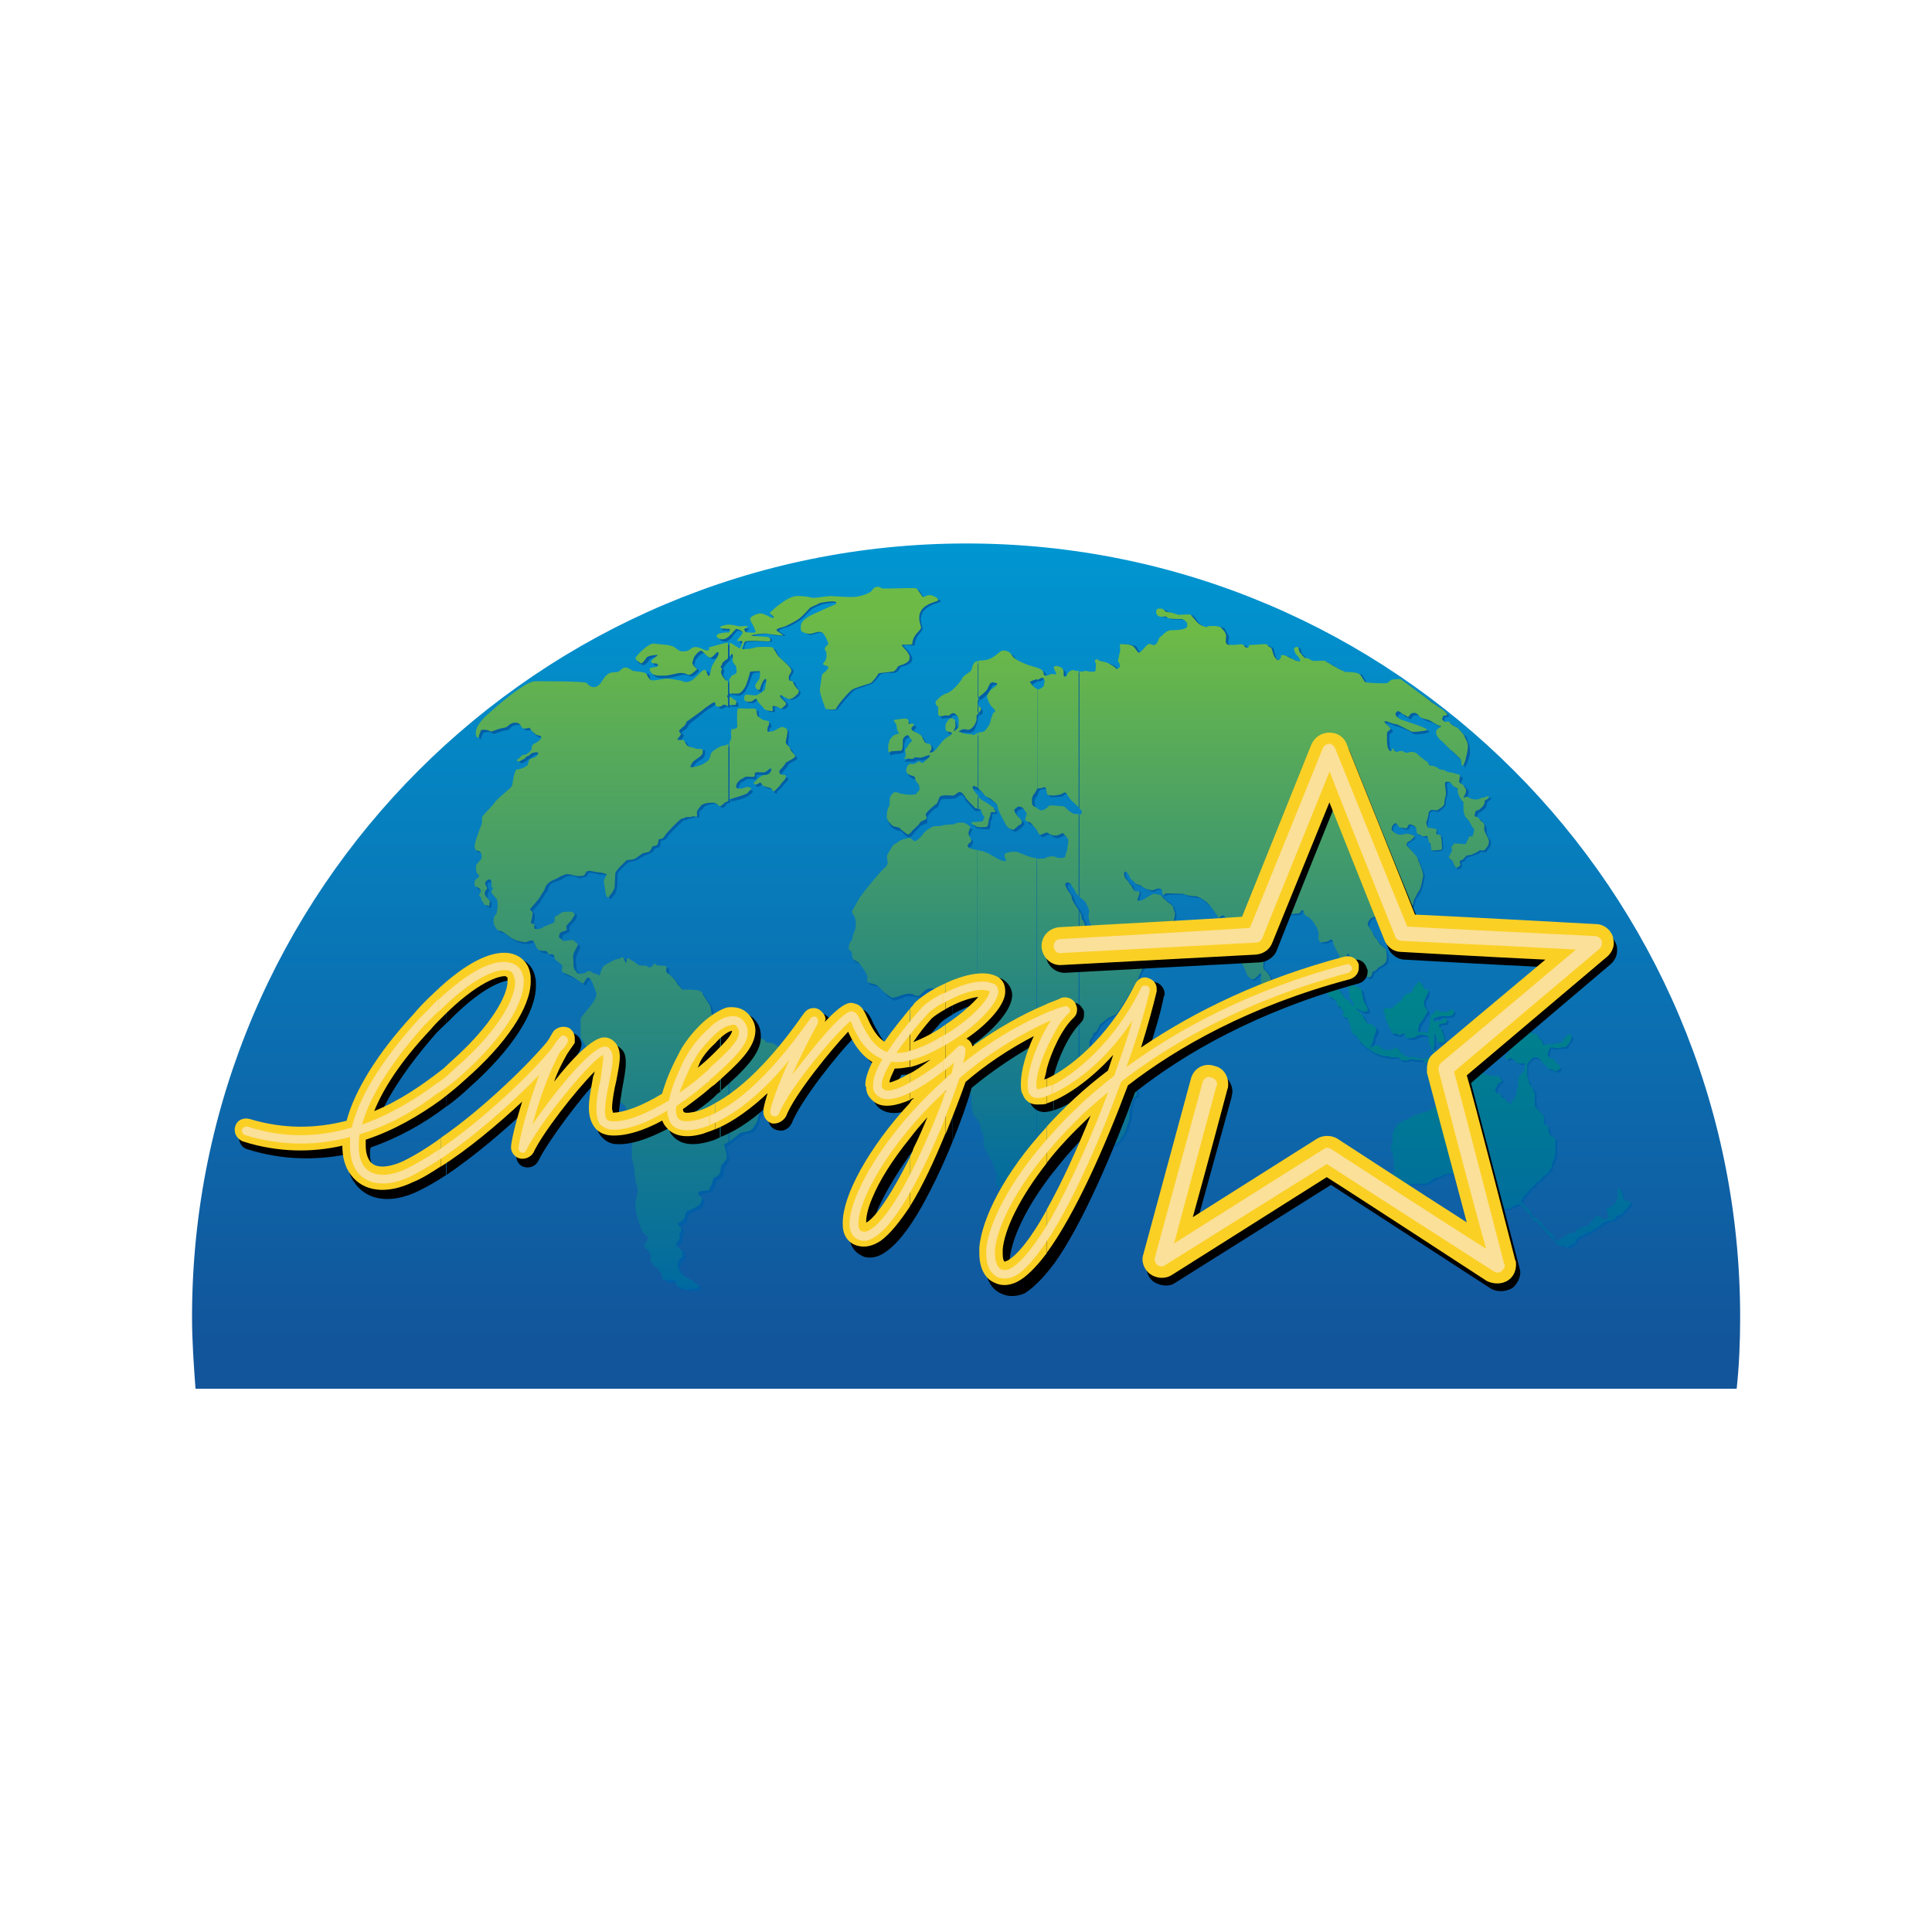
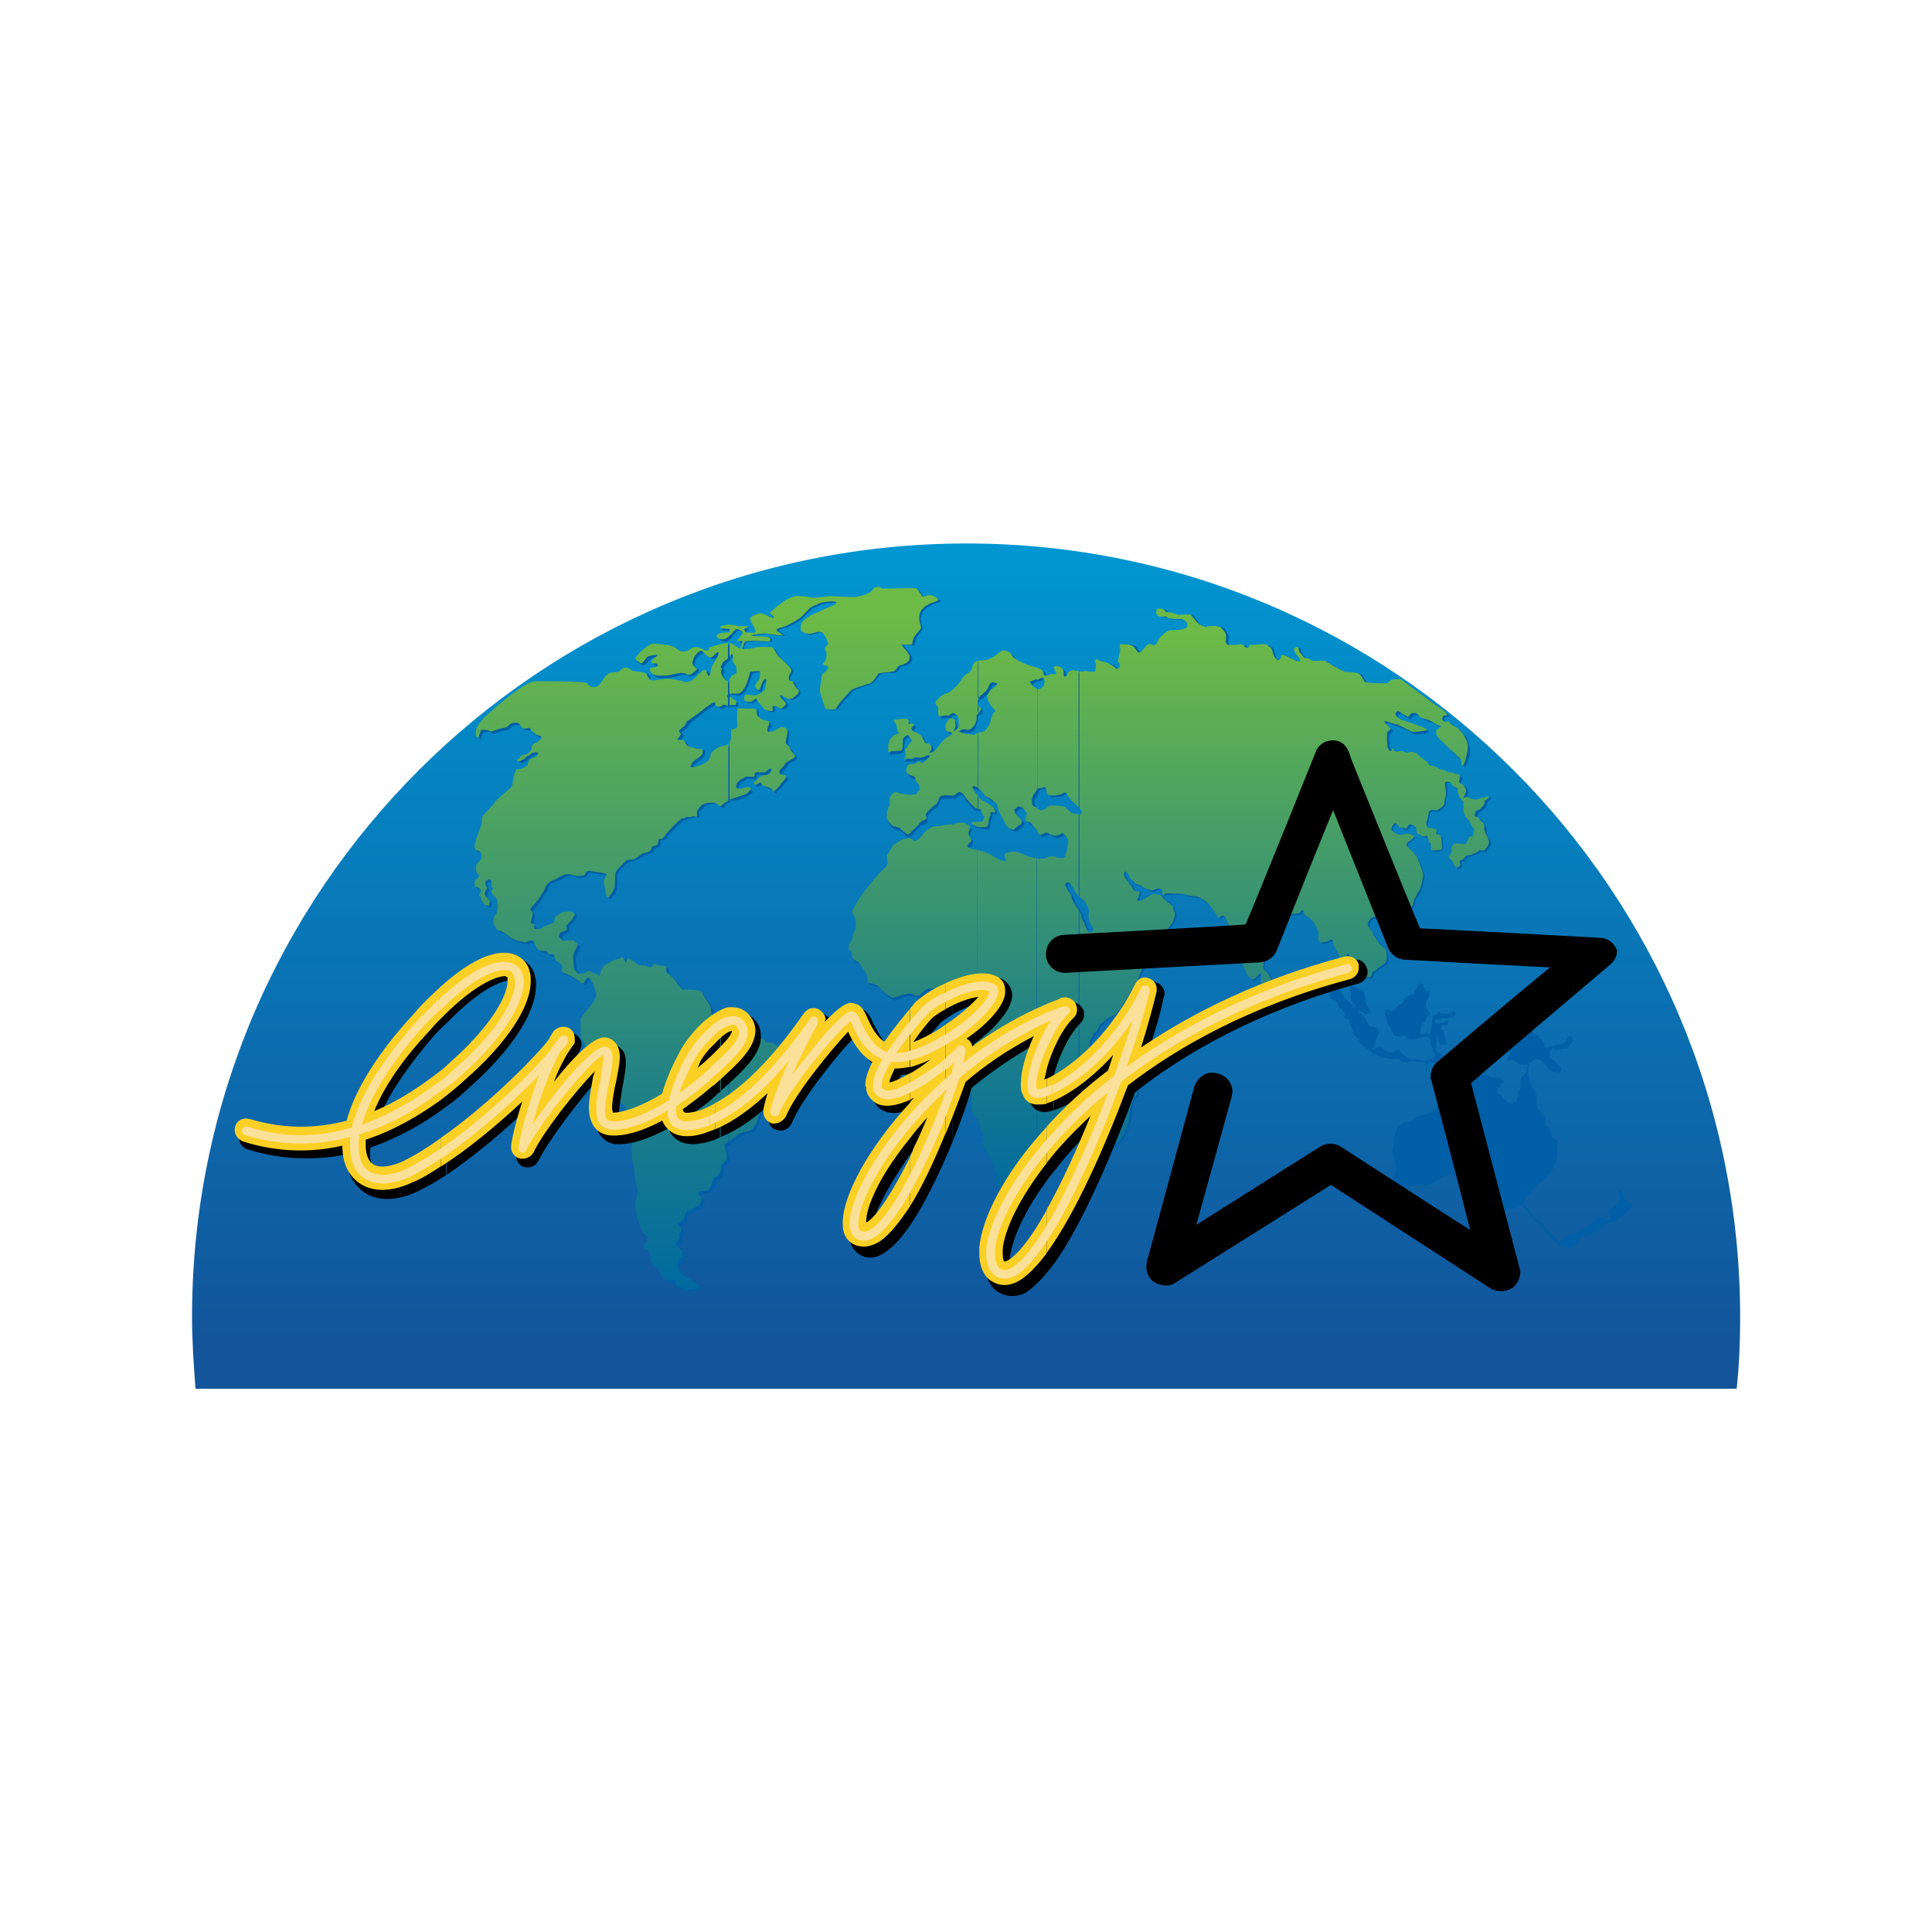
<svg xmlns="http://www.w3.org/2000/svg" version="1.1" id="Layer_1" x="0px" y="0px" viewBox="0 0 1000 1000" style="enable-background:new 0 0 1000 1000;" xml:space="preserve">
  <style type="text/css">
	.st0{fill-rule:evenodd;clip-rule:evenodd;fill:url(#SVGID_1_);}
	.st1{fill-rule:evenodd;clip-rule:evenodd;fill:#005FA6;}
	.st2{fill-rule:evenodd;clip-rule:evenodd;fill:url(#SVGID_2_);}
	.st3{fill-rule:evenodd;clip-rule:evenodd;fill:url(#SVGID_3_);}
	.st4{fill-rule:evenodd;clip-rule:evenodd;fill:url(#SVGID_4_);}
	.st5{fill-rule:evenodd;clip-rule:evenodd;}
	.st6{fill-rule:evenodd;clip-rule:evenodd;fill:#FBD025;}
	.st7{fill-rule:evenodd;clip-rule:evenodd;fill:#FAE098;}
</style>
  <g>
    <linearGradient id="SVGID_1_" gradientUnits="userSpaceOnUse" x1="500" y1="719.883" x2="500" y2="282.302">
      <stop offset="0" style="stop-color:#12559B" />
      <stop offset="6.000000e-02" style="stop-color:#12559B" />
      <stop offset="1" style="stop-color:#0096D1" />
    </linearGradient>
    <path class="st0" d="M898.9,718.8c1.3-12.1,1.8-24.6,1.8-37.1c0-221-179.4-400.4-400.4-400.4c-221.5,0-400.9,179.4-400.9,400.4   c0,12.5,0.9,25.1,1.8,37.1H898.9z" />
    <g>
      <path class="st1" d="M481.9,308.9c-1.3,0-1.8,1.3-2.7,1.3c-0.9,0-2.7-4.5-4-4.9c-0.9,0-17,0.9-17.9,0c-0.4-0.4-2.7-1.3-4,0.9    c-1.3,1.8-5.8,3.6-8.9,4c-3.1,0.4-12.1-0.4-13.4-0.4c-1.3,0-8.9,0.9-9.4,0.9c-0.4,0-2.2-0.9-7.2-1.3c-4.9,0-13.9,8.1-14.8,8.5    c-0.9,0.9,2.7,2.7,2.2,3.1c-0.4,0.4-4.5-2.2-7.2-2.2c-2.2,0-4.9,1.3-4.9,2.7c0,0.9,0.9,2.7,1.3,4c0.9,1.3,1.8,2.2,0.9,2.7    c-0.4,0.4-3.6,0.4-4.5,0.4c-0.4,0-0.9-0.9-0.9-1.8c-0.4-0.4,1.8-0.9,1.3-1.3c0-0.4-2.7,0-3.6,0c-1.3,0-4-0.9-5.8-1.3v2.2    c0.4,0,0.4,0.9,0,2.2l0,0v1.8c0.4-0.4,0.9-0.9,0.9-1.3c0.9-0.9,2.2-2.7,2.7-2.7c0.4,0,3.6,0.9,3.1,2.2c-0.4,1.8-2.2,3.6-2.2,4    c0,0.9,2.2-0.4,2.2,0.4c0.4,0.9-0.9,2.7-0.9,4c-0.4,0-4-2.7-5.8-3.6v7.6c0.9-0.4,1.3-1.8,1.8-1.8c0.9,0-0.4,3.6,0.4,4.5    c0.4,0.9,1.3,1.8,1.3,2.7c0,0.4,0.4,2.2,0,3.1c-0.4,0.9-2.2,0.9-2.2,1.3c-0.4,0.9-0.9,1.3-1.3,1.3v7.6c0.9,0,2.2,0,3.6,0.4    c2.2,0,4-1.8,4.9-4.5c1.3-2.2,2.2-6.3,2.7-6.7c0-0.9,4-0.9,4.5-0.9c0.9,0,0.4,3.1,0.4,4c-0.4,0.4-2.7,2.7-2.7,4    c0,1.3,1.3,2.2,2.2,2.2c0.4,0,0.9-2.7,1.3-4c0.4-0.9,1.3-1.8,2.2-1.8c0.4,0-0.4,4-0.9,4.9c-0.4,0.9-2.2,2.7-3.1,3.1    c-0.9,0.4-5.4,0-6.3,0c-0.4,0-1.3,0.9-1.3,1.3c0,0.9,0.4,1.8,1.8,2.2c0.9,0,0.9,0,1.8,0c1.3,0,1.8-0.9,2.2-1.3    c0.9-0.9,0.9,0,1.8,1.3c0.4,1.3,2.2,2.7,3.1,3.6c0.9,0.9,4,1.3,4.5,0.9c0.4,0-0.4-1.3,0-2.2c0-0.4,1.8,0,2.2,0    c0.4,0,1.3,0.9,2.2,0.9c0.9,0,1.3-0.4,1.8-0.9c0.4-0.4,0.9-0.9,0.4-1.8c0-0.9-2.7-2.7-2.7-3.6c-0.4-0.4,0-0.9,0.9-0.4    c0.4,0.9,2.7,1.8,4,1.8c0.9,0,1.8-0.4,3.6-1.8c1.3-1.8,0.9-2.7,0.4-2.7c-0.4-0.4-2.2-3.1-2.2-4c0-0.9-2.2-0.4-2.7-2.2    c0-1.3,1.3-2.2,1.8-4c0-1.3-6.3-6.3-7.2-7.2c-0.4-0.9-2.2-4.5-2.7-4.5c-0.9-0.4-7.2-0.9-9.4,0c-1.8,0.9-5.8,0.9-6.3,0.4    c-0.4,0,0.4-2.7,0.9-3.6c0.4-0.9,11.2-0.4,12.5-0.4c1.8,0,0.9-1.3,0.4-1.8c-0.4-0.4-8.9-0.4-8.9-0.9c0-0.9,6.3-1.8,8.1-1.3    c1.8,0.9,6.7,0.9,8.1,0.9c1.3,0-3.1-1.8-3.1-2.7c0-0.4,2.2-1.3,4-1.8c1.8-0.4,6.7-3.1,8.1-4.5c0.9-0.9,4.5-4.5,4.9-4.9    c0.4-0.4,4-1.8,4.9-2.2c0.4-0.4,8.5-1.8,9-0.4c0,1.3-0.4,0.4-9.8,4.5c-9.4,4.5-8.5,6.7-9,8.5c0,1.8,3.1,2.7,4,3.1    c1.3,0,4-1.3,4.9-1.3c0.9,0,2.7,0,3.6,1.3c0.9,1.8,2.2,4,1.8,4.9c0,1.3-1.3,1.3-1.8,3.1c0,1.3,1.3-0.4,0.9,3.1    c0,3.1-1.3,3.6-1.3,4.5c0,0.9,2.2,0.4,2.2,1.8c0,0.9-2.2,2.7-2.7,3.6c-0.4,0.9-1.3,5.8-1.3,7.6c0,2.2,2.7,9.8,2.7,9.8    c0.4,0.4,4,0.9,5.4,0c0.9-1.8,7.2-8.9,8.5-9.8c1.3-0.9,8.9-3.1,9.4-3.6c0.9-0.4,3.6-4,4-4.5c0.9-0.9,4-0.9,7.2-0.9    c2.7-0.4,2.7-2.7,3.6-3.1c1.3-0.4,5.8-1.3,5.8-4c0-2.7-4-6.3-4.5-6.7c0-0.9,3.6-0.4,5.8-0.4c0-4.9,4-7.2,4-8.5    c0-1.3-0.9-3.1-0.9-5.4c0.4-7.2,10.3-8.1,10.3-8.9C487.2,310.7,483.2,308.9,481.9,308.9L481.9,308.9z M378.5,591.7    c0.4,0,0.9-0.4,1.3-0.9c1.3-0.9,3.1-2.2,4-2.7c0.9-0.4,1.8-1.3,3.1-1.3c0.9,0,2.7-0.4,3.6-0.9c0.9-0.9,0.9-1.8,1.8-3.1    c0.4-0.9,0.9-1.8,0.9-3.1c0.4-0.9,1.3-2.2,1.8-3.6c0.9-1.8,13-32.7,9.8-33.1c-2.7-0.9-1.8-0.9-3.1-1.8c-0.9-0.4-3.6,0-4-1.3    c-0.9-0.9-2.7-1.8-3.6-1.8c-0.9,0-11.6-2.2-13.4-3.1c-0.4,0-0.9-0.4-2.2-1.3V591.7L378.5,591.7z M378.5,415v-30    c0.4-0.4,0.9-0.9,0.9-1.3c0.4-1.3,0-4.9,0.4-5.4c0.9,0,1.3,0.4,1.8,0c0.9-0.9,1.3-0.4,1.3-1.8c0-0.9-0.4-8.5,0-8.5    c0.9-0.4,4-0.4,4.9-0.4c0.4,0,4.5-0.4,4.9,0.9c0,1.3,0,3.1,0.9,3.6c0.4,0.4,1.3,1.3,2.7,1.8c0.9,0,2.2,0,2.7,0.9    c0.4,0.4,0.4,1.3,0,1.8c-0.9,0.4-1.3,3.1-0.4,3.6c0.9,0,2.7-0.4,3.1-0.9c0.4,0,3.1-1.8,4-1.8c0.9,0,2.7,0,2.7,2.2    c0,1.8-0.4,4-0.4,5.4c0,1.3,1.8,2.7,2.2,3.6c0.4,0.9,0.9,1.8,1.3,2.2c0.4,0.4,1.8,1.8,0.9,2.2c-0.4,0.4-4.5,2.2-4.5,3.1    c-0.4,0.9-2.7,3.1-3.1,4c-0.9,0.4,0,2.2,1.3,2.2c1.8,0,2.2,0.4,1.8,1.3c-0.4,0.9-2.2,2.2-2.7,3.1c-0.4,0.9-2.2,2.2-2.7,2.7    c-0.4,0.4,0,1.3-0.9,1.3c-1.3-0.4-0.4-1.8-2.2-2.2c-1.8-0.4-3.1-0.9-3.6-1.3c-0.4-0.4-0.4-0.9-1.3-0.9c-0.9,0-1.3,0.9-2.2,0.9    c-0.9,0-1.8-0.9,0-2.2c1.8-1.3,3.1-2.7,4.9-3.1c1.8,0,2.7-0.9,3.1-2.2c0-0.9-0.4-0.9-0.9-0.4c-0.4,0-1.8,1.8-3.1,1.8    c-1.3,0-4.5-0.4-4.5,0c-0.4,0.4,0,1.8-0.4,2.2c-0.9,0-4.5-0.4-4.9,0c-0.4,0.4-2.2,1.3-3.1,1.8c-0.4,0.9-2.7,4.5,0,4.5    c3.1,0,3.1-0.9,4.5-0.9c0.9,0,1.8,0.4,1.8,0.9c0,0.4-0.9,1.3-1.8,1.8c-0.4,0.9-5.4,2.7-6.7,2.7C380.8,414.5,379.4,414.5,378.5,415    L378.5,415z M378.5,365.8v-4c0.4,0,0.9,0.4,1.8,0.9c1.3,0.9,1.8,0.9,1.8,1.8c0,0.4,0.4,1.3-0.4,1.3    C381.2,365.8,379.4,365.8,378.5,365.8z M378.5,324.2h-0.4c-1.3,0-4.5,0.9-4.5,1.8c0,0.4,4.5,0.4,4.9,0.4l0,0V324.2L378.5,324.2z     M378.5,328.6c-2.2,0-6.3,0.4-6.3,1.3c0,0.9,0.9,2.2,3.1,2.2c1.3,0,2.2-0.9,3.1-1.8V328.6L378.5,328.6z M378.5,333.6    c0,0,0,0-0.4,0c-1.3,0-8.9,2.7-9.4,2.7c-0.9,0,0,1.3-1.8,1.3c-1.8,0.4-3.1-1.3-5.8-1.8c-2.7,0-3.1,2.7-5.8,2.7    c-2.2,0-3.1-0.9-5.4-2.2c-1.8-1.3-6.7-1.8-10.3-1.8c-3.6-0.4-9.8,6.7-9.8,7.6c0,0.9,2.7,2.2,3.6,2.2c0.4,0,2.2-1.8,2.7-2.7    c0.4-0.9,3.6-1.8,5.4-1.8c1.3,0-3.1,2.7-3.1,4c0,1.3,3.6,0,3.6,1.8c-0.4,1.3-5.8,0-4.5,2.7c1.3,3.1,5.4,2.7,7.6,2.7    c2.7,0,7.2-1.8,9.4-1.8c2.2,0.4,2.2,0.9,3.6,0.9c1.3,0,3.1-2.2,3.6-2.7c0.4-0.4-0.9-1.3-1.8-2.2c-0.9-0.9-0.4-1.3,0-3.1    c0.4-1.3,3.1-4,4-4c1.3,0,3.6,3.1,5.4,3.1c1.8,0,3.1-3.1,3.6-2.2c0.9,0.9-2.2,4.9-3.1,6.3c-0.9,1.3-0.4,5.4-1.3,5.8    c-0.9,0-0.9-3.1-2.2-3.6c-1.8,0-2.7,2.7-5.8,4.9c-3.1,2.7-4.9,1.3-5.8,0.9c-0.9-0.4-7.2-1.3-8.1-1.3c-1.3,0-7.2,1.3-8.1,1.3    c-0.9,0-2.2-1.8-2.2-3.6c-0.4-1.3-4.9-1.3-7.2-1.8c-2.2-0.4-4-3.1-6.3-0.4c-2.7,3.1-5.8-0.9-9.4,5.4c-4,6.7-7.6,2.2-8.5,1.8    c-0.4-0.9-21.9-0.9-26-1.3c-4.5,0-15.2,8.9-24.2,16.6c-8.9,7.6-7.2,11.2-6.3,12.5c0,0,0.4,0.4,0.4,0c0.4,0,0.4-1.8,0.9-2.2    c0.4-0.4,0-1.3,2.2-1.3c2.2-0.4,2.2,0.4,3.6,0.9c0.9,0,3.1-1.3,6.3-1.8c3.1-0.4,1.8-2.2,4.9-2.7c3.6-0.9,3.6,1.3,4.9,2.2    c0.9,1.3,3.6-0.4,3.6,0.4c0,0.4,3.1,3.6,3.6,3.6c0.4,0,3.1,0,2.2,1.3c-0.9,1.8-2.7,2.7-3.1,2.7c-0.9,0.4-1.3,1.3-1.8,2.7    c0,0.9-0.9,1.3-1.8,2.2c-0.9,0.9-0.9,0.9-1.8,0.9c-1.3,0-2.7,2.2-3.1,2.2c-0.4,0.4-0.9,0.9,0,1.3c0.9,0.4,1.3,0,2.2-0.4    c0.9-0.4,0.9-0.9,1.8-1.3c0.9-0.9,1.3-0.4,1.8-1.3c0.9-0.9,2.7-1.8,4-1.3c0.9,0,0.4,1.3-0.4,1.8c-0.9,0.9-2.7,1.3-3.6,1.8    c-0.4,0-0.4,2.2-1.3,3.1c-0.9,0.9-3.1,1.8-4.9,2.2c-1.8,0-2.2,6.7-2.7,8.5c-0.9,1.3-6.7,5.4-8.5,8.1c-1.8,2.7-5.4,5.8-6.7,7.2    c-0.9,1.3,0,1.8-0.9,4.5c-0.4,2.7-4,9.4-3.6,11.6c0.4,2.7,1.3,1.3,2.7,2.2c1.3,0.9,1.3,2.2,1.3,3.1c-0.4,1.3-1.8,2.7-2.7,3.1    c-0.4,0.9-0.4,3.1-0.4,4.5c0.4,1.3,1.8,0.9,1.8,2.2s-1.8,1.3-2.2,2.7c-0.9,0.9-0.4,2.2,0.4,3.1c1.3,0.4,2.2,1.3,2.2,2.2    c0.4,0.9-0.4,1.3-0.4,1.8c0,0.4,0,0.9,0.4,1.3c0.9,0.4,0.4,0.9,0.9,1.3c0.4,0.4,0.9,0.9,1.3,1.8c0,0.9,0.4,0.4,0.9,0.9    c0.9,0,1.3,0.9,1.3,0c0.4-0.4,0.4-1.3,0.4-2.2c0-0.4-0.9-1.3-1.8-2.2c-0.4-0.4-0.4-1.3-0.4-2.2c0-0.9,0.9-1.3,0.9-1.8    c0.4-0.4-0.9-1.8-0.9-2.7c0-0.4,0-1.3,0-1.3s1.3-0.9,2.2-0.9c1.3,0,0.9,3.1,0.9,3.6c0,0.4,0.9,0,0.9,0.9c0.4,0.4-0.4,0.4-0.9,1.8    c-0.4,0.9,2.2,2.7,3.1,3.6c0.4,1.3,0,5.8,0,7.2c0,1.3-0.4,0.4-1.3,1.8c-0.4,0.9-0.9,2.7,0,4.5c0.4,2.2,1.3,3.1,2.7,3.1    s4,2.7,6.3,4c2.2,1.3,4.9,1.8,6.7,1.8c1.3,0,2.2-0.4,3.6-0.9c1.3,0,1.3,1.8,2.7,4c0.9,1.8,2.7,1.8,3.6,1.8c0.9,0,1.8,0,1.8,0.9    c0.4,0.9,2.2,0.9,2.7,0.9c0.9,0,0.9,1.3,1.3,2.2c0.4,0.4,2.7,1.8,3.1,3.1c0.9,1.3,0,1.8,0.4,3.1c0,0.9,2.7,1.8,5.4,2.7    c2.2,1.3,4.9,3.6,5.4,3.6c0.9,0,1.8-3.1,2.7-3.1c0.9,0,0.9,0.9,1.8,1.8c0.9,0.9,2.2,4.9,2.7,6.3c0.4,1.3-0.4,2.2-0.9,3.6    c-0.4,1.3-7.2,8.9-7.2,9.8c-0.4,0.9,0,9.8,0,9.8s19.2,33.1,20.1,33.1c0.4,0.4,2.2,1.3,3.1,2.7c0.9,0.9,3.1,15.2,3.1,16.1    s0.4,2.2,0,3.1c-0.4,0.9,0,4.9,0,5.8c-0.4,0.9,0.9,4.9,0.9,6.3c0.4,1.3,0.9,5.8,1.3,7.6c0.4,1.8,0.9,2.7,0.9,4    c0,1.8-0.4,0.4-1.3,5.4c-0.9,5.4,3.1,16.1,4.5,17c1.3,0.9,1.8,2.2,1.8,2.7c0,0.9-0.4,2.7-1.3,3.1c-0.9,0.9,0,2.2,0.9,2.7    c0.4,0,1.8,1.8,2.2,2.7c0.4,0.9,0,1.8,0,3.1c0,0.9,2.7,3.6,3.6,4c0.9,0,2.7,4.5,2.7,5.4c0,1.3,1.8,0.4,1.8,0.9c0.4,0.4,3.6,0,4,0    c0.9,0,0.9,1.3,1.3,2.7c0.4,0.9,1.3,0.9,3.1,1.3c1.8,0.4,4,0.4,5.4,0.4c1.3,0,2.7-0.9,3.1-1.3c0.4-0.4-2.2-1.8-3.1-2.7    c-0.4-0.4-1.8-0.9-2.7-1.3c-0.9-0.4-1.8-1.8-2.7-2.2c-0.9,0-1.8-2.7-2.7-3.6c-0.4-0.9,0-2.2,0.9-3.6c0.4-0.9,1.8-1.8,1.8-2.2    c0-0.4,0-1.8,0-2.7c0-0.4-3.6-2.2-3.6-3.1c0-0.9,0.9-1.3,1.8-2.2c0.4-1.3,0.4-1.8,0.4-3.1c0-0.9,0.4-0.9,0.9-2.7    c0-1.3-1.8-2.2-1.8-2.7c0-0.4,1.3-1.3,2.7-1.8c0.9-0.4,0.4-3.6,1.8-4.5c0.9-0.9,6.7-3.1,6.7-4c0.4-1.3,0.9-1.8,1.3-2.7    c0-0.4-1.3-1.8-2.2-2.2c-0.4-0.9-0.4-1.3,0.9-1.8c0.9-0.4,4-0.4,4.5-0.9c0.9-0.4,1.3-1.3,1.8-2.7c0.4-0.9,0.9-2.2,0.9-3.1    c0-0.4,1.3-0.4,2.7-1.3c0.9-0.9,1.3-3.1,1.3-4.5c0-0.9,1.3-2.2,2.2-3.6c1.3-1.3-0.9-7.2-0.9-7.6c0-0.4,1.3-1.3,2.2-2.2v-58.2    c-3.1-2.7-9-7.6-9-8.5c0.4-0.9,0-1.8-0.4-3.1c0-0.9-3.6-5.4-4.5-7.2c-0.9-2.2-8.9-1.8-9.4-1.8c-0.9,0-2.2-1.8-2.7-2.7    c-0.9-0.9-2.2-2.7-3.6-4.5c-1.8-1.3-1.8-0.9-2.2-1.8c-0.4-0.4,0-2.2-0.4-3.1c0-0.4-3.1,0-4,0c-0.9,0-0.9-0.4-1.8-0.9    c-0.4-0.4-0.4,0.4-0.9,0.9c-0.9,0-1.3,0.9-2.2,0.9c-0.9-0.4-0.4-0.9-2.7-0.9c-2.2,0-2.7-0.4-3.6-0.9c-0.9-0.4-0.9-0.9-1.8-1.3    c-0.4-0.4-0.9-0.9-1.8-1.3c-1.3-0.4-1.3-0.9-1.8,0c0,0.4,0.4,1.3,0,1.8c-0.4,0.4-0.4-0.4-0.9-1.3c-0.4-0.9-0.4-1.3-0.9-1.8    c-0.9-0.4-0.9,0.4-2.7,0.9c-1.8,0.4-4.9,2.7-6.7,3.1c-1.3,0.9-2.2,5.4-3.1,5.4c-0.4,0-0.9-0.4-1.8-0.4c-0.9,0-0.9-0.4-2.2-1.3    c-1.3-0.9-1.3-0.4-2.2,0.4c-1.3,0.4-2.7,0.9-4,0.9c-0.9,0-0.9-1.3-1.8-2.2c-0.9-0.9-0.9-2.7-0.9-4c-0.4-1.3-0.4-2.2,0-4    c0.4-1.3,1.8-4,2.2-4.9c0-0.4-1.8-1.3-2.2-2.2c0-0.4-4,0-4.9,0c-1.3,0-0.4,0-1.8-0.9c-1.3-0.9-0.4-1.8-0.4-2.7    c0-0.4,1.8-0.9,3.1-1.8c1.3-0.4,0.4-0.9,0.4-1.8c0,0,0-1.3,1.3-2.7c1.3-0.9,1.8-1.8,2.2-2.7c0.9-1.3,0.4-1.3,0-2.2    c-0.4-0.4-4.5,0-4.9,0c-0.9-0.4-3.1,1.3-4.5,1.8c-0.9,0.4,0,1.8-0.9,3.1c-0.4,1.3-4.5,2.2-5.8,2.7c-1.3,0.9-2.7,1.3-3.6,1.3    c-0.9-0.4-0.4-1.3-0.9-2.2c0-0.9-1.8-0.9-1.3-1.8c0-0.9,0.9-3.1,0.4-4.5c0-1.3-0.9-1.3-0.9-1.8c0-0.9,3.1-3.6,4-4.9    c0.4-1.3,0.9-1.8,1.8-3.1c0.4-1.3,1.3-1.8,1.8-2.7c0.4-1.3,0.9-2.7,1.8-3.6c0.9-0.9,3.6-1.3,5.4-2.2c1.3-0.9,2.7-1.8,4-1.8    c0.9-0.4,3.1,0,4.5,0.9c1.8,0.4,2.2-0.4,3.6-0.4c1.3,0,1.3-1.8,2.2-2.2c1.3-0.4,4.9,0.9,6.3,0.9c1.3,0,2.7,0.4,3.6,0.4    c0.9,0.4,0.4,1.3,0,1.8c-0.9,0.9-1.3,2.2-0.9,4c0.4,1.8,0.9,4,1.3,4.9c0,1.3,0.4,1.8,0.9,1.3c0.9,0,0.4-0.4,1.3-1.3    c0.9-0.4,1.8-2.7,1.8-3.6c0.4-0.9,0.4-5.8,0.4-7.6c0-1.3,4.9-5.8,5.8-6.3c0.9-0.4,3.1-0.4,4.5-1.3c1.3-0.9,1.8-0.9,3.1-1.8    c1.3-0.9,3.1-0.9,4-1.8c0.9-0.4,1.3-0.9,1.8-1.8c0-0.4,0.9-0.9,1.8-0.9c0.9,0,1.3-1.3,1.3-2.7c0-1.8,2.2-0.4,3.1-2.2    c1.3-2.2,8.1-8.5,8.5-8.9c0.4-0.4,2.2-0.4,2.7-0.9c0.4-0.4,2.7-0.4,3.1-0.9c0.9-0.4,1.3,0,2.2,0c0.9,0,0.4-1.3,0.4-2.7    c0.4-0.9,1.8-1.3,2.2-2.2c0.4-0.9,2.2-1.8,5.4-2.2c2.7,0,3.6,2.2,4.5,2.2c0.9,0,1.8-1.3,2.2-2.2c0.4,0,0.9-0.4,1.8-0.4v-30    c-0.4,0.9-1.3,1.3-2.2,1.3c-1.8,0-5.8,2.7-6.3,4c-0.9,0.9-0.9,2.2-2.2,3.6c-0.9,1.3-2.2,1.8-3.6,2.7c-1.8,0.4-3.6,0.9-4.5,0.9    c-1.3,0,0-1.8,0.9-2.7c0.4-0.9,1.8-1.8,3.6-2.7c1.3-1.3,1.3-3.1,1.3-4c0-0.9-2.7,0-4-0.4c-1.3-0.4-2.7-0.9-3.6-0.9    c-0.4-0.4-1.8-2.7-2.2-3.1c-0.4-0.9-3.1-0.4-3.1-0.9c0,0,1.8-1.8,1.8-2.7c0-0.9-1.3-0.9-1.3-1.3c0.4-0.4,1.8-1.8,2.7-2.2    c0.9-0.9,0.9-1.8,1.8-2.7c0.9-0.4,8.9-7.2,9.8-7.6c0.9,0,4.9-4,4.9-2.2c-0.4,1.8,1.3,2.2,1.8,2.2c0.9,0,1.8-0.9,2.2-0.9    c0-0.4,1.3,0,1.8,0.4h0.4v-4c-0.4-0.4-0.4-0.9-0.4-1.3c0,0,0,0,0.4-0.4v-7.6c0,0,0,0.4-0.4,0.4c-0.4,0-0.4-0.4-1.3-1.3    c-0.9-0.4-2.2-2.7-1.8-3.6c0.4-0.9,0.4-0.9,0.4-1.3c0.4-0.4-0.9-0.9-0.4-1.8c0.9-0.4,0.9-1.8,1.8-2.2c0.9-0.4,0.4-0.9,1.3-1.3    c0.4,0,0.4,0,0.4,0V333.6z" />
      <path class="st1" d="M771.8,435.6c-0.4-0.9-1.3-1.8-1.8-2.7c0-0.9-0.9-2.2-0.4-3.6c0-1.3-1.3-2.7-1.8-3.6    c-0.9-0.9-1.3-1.8-2.7-1.8c-1.3,0-0.4-1.8,0-2.7c0.4-0.9,0.9-0.4,1.8-1.3c0.9-0.4,1.3-1.3,2.2-1.8c0.4-0.9,0.4-2.2,0.9-3.1    c0.4-0.4,1.8-0.9,1.8-1.8c0-0.9-1.8,0.4-2.7,0.9c-1.3,0-1.3,0-3.1,0.4c-1.3,0.4-4,0-4.9-0.9c-0.4-0.4-1.8,0.4-2.2,0.4    c-0.4,0,0.4-0.9,0.9-1.8c0-0.9,0-0.9,0.4-1.8c0.4-0.9-0.9-2.2-1.8-3.1c-0.4-0.9-2.2-0.9-2.2-2.2c0.4-1.3,0.9-1.3,0.9-2.2    c0-0.9-2.2-1.3-2.7-1.8c-0.9,0-3.6,0-4-0.4c-0.9-0.4-1.3-0.9-2.2-0.9c-1.3-0.4-2.7-0.9-3.1-1.3c-0.4-0.9-2.2-0.9-3.1-1.3    c-0.9,0-1.3,0-1.8-0.9c-0.4-1.3-3.6-3.1-5.4-4.5c-1.3-1.8-2.2-1.8-3.6-1.8c-1.3,0-0.9,0.9-1.8,0.9c-1.3,0-1.8-0.9-2.7-0.9    c-0.4,0-1.8,0-2.2,0.4c-0.4,0.4-0.9-0.4-1.3-0.9c-0.9-0.4-0.9-1.3-1.3-1.3c-0.9,0,0.9,1.8-0.9,1.3c-1.8-0.4-1.8-4.9-1.8-5.8    c-0.4-0.9,0-2.2,0-3.1c0-0.9,0.9-1.3,1.8-1.8c0.4-0.9-3.6-3.6-3.1-4.5c0.4-0.4,3.6,1.3,5.4,1.8c2.2,0.4,7.2,2.7,8,3.6    c0.9,0.4,0.9,0.4,1.8,0.4c1.3,0,5.8-0.4,6.7-1.3c0.9-0.4-9.4-4-11.6-4.5c-2.2-0.9-4.5-2.7-4.9-3.1c0-0.4,0.9-1.8,1.8-1.8    c0.9,0,1.8,1.3,2.7,1.8c0.9,0,0.9,0.4,1.8,0.9c0.4,0.4,0.9,0.4,1.3-0.9c0.9-1.3,1.8-0.9,2.7-0.9c1.3,0,1.3,0.4,2.2,1.3    c0.9,0.9,3.1,1.8,4.5,2.2c1.8,0,4.9,2.7,5.8,2.7c0.9,0.4,1.3,0.4,0.4,1.3c-1.3,0.9-2.2,1.3-1.8,2.7c0,0.9,1.8,3.1,2.7,4    c0.9,0.4,4,4.5,4.9,4.9c0.4,0.4,3.6,3.6,4.5,4.5c1.3,0.9,0.9,2.7,1.3,3.1c0.4,0.9,1.8-3.6,2.2-4.5c0.4-1.3,0.9-3.6,0.4-5.4    c0-1.8-1.3-3.6-1.3-4.9c-0.4-1.3-3.1-3.1-3.6-4c-0.4-0.9-3.6-2.2-4-3.1c-0.9-0.9-1.8-0.4-2.7-0.4c-0.4-0.4-1.3-0.9-1.3-1.3    c-0.4-0.4,0-0.9,0-1.8c0-0.4,1.8-0.4,2.2-0.9c0.4-0.4-2.7-3.1-3.6-3.6c-0.9,0-2.7-2.2-3.6-2.7c-0.9-0.4-12.1-8.5-12.5-8.9    c-0.4-0.4-3.1-2.2-3.6-2.7c-0.4-0.9-4,0-4.9,0c-0.9,0-1.3,0.9-2.2,1.3c-1.3,0.4-10.3,0-11.2,0c-0.9,0-2.2-3.1-3.1-4.5    c-0.9-0.9-6.7-1.3-7.6-1.3c-0.9,0-3.1-1.3-4-1.8c-0.4,0-2.7-1.3-3.6-2.2c-0.9-0.4-2.2-0.4-2.2-1.3c-0.4-0.4-4.5-0.4-6.3-0.4    s-2.2-0.4-3.1-0.9c-1.3-0.9-1.3,0-2.2-0.9c-0.9-0.4-0.9-1.3-1.8-1.8c-0.4-0.4-0.9-1.3-1.3-3.1c0-1.3-1.3,0-1.8,0.4    c-0.9,0.4,0,2.2,1.3,3.1c0.9,1.3,0.9,2.2,1.8,3.1c0.4,0.9-1.8,0.4-3.1-0.4c-0.9-0.4-1.8-0.4-3.6-1.8c-1.3-0.9-1.3-0.4-2.7-0.9    c-1.3,0-0.4,0.9-0.9,1.8c-0.9,1.3-1.3,1.3-2.7,0.4c-1.3-0.9-1.8-4-2.2-5.4c0-1.3-1.3-0.9-2.2-1.8c-0.9-0.9-5.4,0-7.6,0    c-2.2,0-1.3,0.4-2.2,0.9c-0.9,0.4-1.3,0.4-2.2-0.9c-0.4-0.9-2.7,0-5.4,0c-2.2,0-2.7,0-3.6-0.9c-0.4-0.4-0.4-1.8,0-3.6    c0-1.3-1.8-3.1-2.2-4.5c-0.9-0.9-2.7-0.9-4.5-0.9c-1.3-0.4-2.7-0.4-3.1,0c-0.9,0.9-0.9,0-2.7,0c-1.3-0.4-3.1-2.2-3.6-2.7    c-0.4-0.9-1.8-2.7-2.2-3.1c-0.9-0.4-4.5-0.4-6.3,0c-1.3,0-2.2-0.9-4.9-1.3c-2.7-0.9-1.8-0.9-2.7-1.3c-0.9-0.4-1.8-0.9-3.1-0.4    c-1.3,0.4-0.9,2.7-0.4,3.1c0.4,0.4,2.2,0.9,3.6,0.9c1.3-0.4,1.8,0.9,2.7,0.9c0.9,0,5.8,0,6.7,0.4c0.9,0.4,2.7,0.9,2.7,3.6    c-0.4,2.2-7.2,1.8-9,1.8c-1.8,0-3.6,2.2-4.9,3.1c-1.3,0.9-0.9,3.1-2.2,4c-1.3,1.3-2.2,0.4-3.6,0.4c-1.3-0.4-4.5,4.5-5.4,4    c-1.3,0-1.8-1.8-2.7-3.1c-1.3-1.3-6.3-1.3-7.2-1.3c0,0,0,0,0,0.9c0,0.4,0.4,3.1,0,4c-0.9,0.9-0.9,2.2-0.9,3.6    c0,1.8,0.9,1.8,0.9,2.7c0,0.9-0.9,1.8-1.3,1.8c-0.9,0.4-0.9-0.4-2.7-1.8c-1.8-0.9-2.2-0.9-4.5-1.3c-2.2-0.9-1.8-0.4-3.1-1.3    c-1.3-0.9-1.8,0.4-1.3,1.3c0.9,0.9,0.4,2.2,0.4,3.6c0,1.8-1.8,1.3-3.1,1.3c-1.3,0-1.3-0.4-2.7-0.4c-0.4,0-1.8,0.4-2.7,0.4V419    c0.4,0.9,1.3,1.8,1.3,2.2c-0.4,0.4-0.9,0.9-1.3,0.9v42.5c1.3,1.3,3.1,2.7,3.6,4c0.9,1.3,1.3,3.1,1.3,4.5c-0.4,0.9-0.4,3.6,0,4.9    c0.9,1.3,3.1,3.6,1.8,4.5c-1.8,1.3-2.7,0-3.6-1.8c-0.9-1.8-0.9-3.1-1.8-4.5c-0.9-0.9-0.4-2.7-1.3-4v112.3    c8.5,3.1,16.5,8.9,17.4,8.9c0.9,0,1.3-0.9,2.2-1.8c1.3-0.4,2.2-3.1,3.1-4.5c1.3-1.3,1.8-4,2.2-5.8c0.9-1.3,0.9-3.1,0.9-4.5    c-0.4-0.9,1.3-5.8,1.3-6.7c0.4-0.9,0.9-1.8,1.8-1.8c0.9-0.4,0.9-2.2,0.4-3.1c-0.4-0.9-23.7-20.6-24.2-21.9c0-0.9,0-2.7,0-3.6    c-0.4-0.9,0.9-2.2,1.3-3.1c0.4-0.9,0.4-1.3,1.3-1.3c0.4-0.4,1.3-2.7,1.8-3.6c0.4-0.9,2.2-1.8,3.1-3.1c1.3-0.9,4.9-2.7,5.8-3.1    c0.9,0,11.2-17.5,11.6-19.2c0.4-1.8,2.7-4.9,3.1-5.8c0.9-1.3,14.3-22.4,14.8-23.3c0.9-0.9,0.9-2.2,0.9-3.6c0-1.3-0.4-2.2-0.9-3.1    c0-0.9-1.3-2.2-2.2-3.1c-0.9-0.4-2.7-1.8-3.1-2.7c-0.4-0.9-3.6-1.8-4.5-1.8c-0.9,0-2.2,0.9-4,2.2c-1.8,1.8-3.1,1.3-4,1.8    c-1.3,0,0.4-3.6,0.4-4.5c0.4-0.9-0.9-0.9-1.8-0.9c-0.9,0-1.8-0.9-1.8-2.2c-0.4-0.9-1.3-1.3-2.2-2.2c-0.4-0.9-2.2-2.7-2.2-4.9    c0.4-1.8,2.7,0.4,3.1,1.8c0.4,1.3,1.8,2.2,2.2,3.6c0.9,0.9,2.7,0.9,4,1.8c1.3,0.9,4,2.2,4.9,2.2c1.3,0,2.2-1.3,4-1.3    c1.8,0.4,0.9,1.8,1.3,2.7c0.4,1.3,1.3,0.9,1.8,0.4c0.4-0.4,5.8-0.4,7.6-0.4s2.2,0,2.7,0.4c0.4,0.9,4,0.9,5.4,1.3    c1.3,0,3.1,0.9,4.9,2.7c1.8,1.3,4,4,5.8,6.7c1.8,3.1,0.9,0.9,3.6,0.4c2.2-0.4,7.6,23.3,8.9,24.6c1.3,1.3,2.7,4.9,3.6,6.3    c0.9,0.9,1.8,2.2,3.1,2.2c0.9,0,3.1-3.1,3.6-3.1c0.9,0,0.4,5.4,0.4,6.7c0,0.9,4.5-0.9,4.9-1.8c0.4-1.3,0.4-1.8,0-3.1    c-0.4-0.9-1.8-3.1-3.1-4c-1.3-0.9-0.9-2.7-0.4-4c0-1.8,9.4-23.3,11.2-24.2c1.8-0.9,2.7,0,5.8-0.4c3.1-0.4,1.3-2.2,2.7-1.8    c1.3,0,0.4,1.8,2.7,2.7c2.2,1.3,4.9,5.8,5.8,7.6c0.9,1.3,0,4,0.4,4.9c0.4,0.9,0.4,1.3,2.7,1.3c1.8,0,3.1-1.3,3.6-1.3    c0.9,0,1.3,0.9,1.3,1.8c0,1.3,1.3,3.6,2.2,4.5c0.4,1.3,0.4,2.2,0.9,3.6c0,1.3,3.1,1.8,3.6,0.4c0-1.3,0-3.1,0.4-3.1    c0.9,0,1.8,3.1,1.8,4c0,0.9,8.1,8.5,9,8.5c1.3,0,1.8-0.9,2.2-2.2c0-1.3,1.8-1.3,2.2-2.2c0.9-1.3,2.7-1.8,4-2.7    c1.3-0.9,1.3-2.7,1.3-4.5c0-1.8-0.4-1.3-0.9-2.7c-0.4-1.3-2.7-2.7-3.1-4c-0.9-0.9-2.7-3.1-3.6-4.9c-0.9-1.3-2.2-2.7-2.2-4    c-0.4-1.3,1.3-4,2.2-4c1.3-0.4,18.3-4.5,19.2-4.9c1.3,0,2.2-2.7,2.2-3.6c0-0.9,0.4-1.8,1.8-3.6c1.3-1.8,1.3-2.2,1.8-3.6    c0.4-0.9,0.9-4,1.3-5.8c0.4-1.8-2.7-7.2-2.7-8.5c-0.4-1.3-3.6-4-4.9-6.3c-1.3-1.8-1.3-1.3-1.3-2.2c0-0.9,1.8-0.9,2.2-1.8    c0.9-0.4,1.8-0.9,1.8-1.8c0-0.9-1.8-1.3-3.1-1.3c-1.8-0.4-3.1,0.4-4.5,0.4c-1.8,0-3.1-1.3-3.6-2.2c-0.9-0.9,0.4-3.6,1.3-3.6    c0.9-0.4,2.2,1.8,2.7,1.8c0.4,0.4,2.2,0.9,3.1,0.9c0.9,0,0.9-0.4,1.3-1.3c0-1.3,1.3-0.9,2.7,0c1.8,0.4,1.3,1.8,1.3,2.7    c0.4,1.3,2.2,1.8,3.1,2.2c0.9,0.4,1.8,0.4,2.2,0.4c0.9,0,0.9,0.9,0.9,2.2c0,1.3,0,1.3,0.9,1.3c0.4,0,0.4,3.1,0.9,3.6    c0,0.4,4.5,0,4.9-0.4c0.9,0,0-5.8,0-6.7c-0.4-0.9-1.8-0.4-2.2-1.3c-0.4-0.4-0.4-0.9-0.4-1.8c0-1.3-3.6-1.3-4-1.3    c-0.9-0.4-1.3-2.2-0.9-2.7c0-0.4,0.9-4,0.9-4.9c0-0.9,0.4-0.9,0.9-1.3c0.4-0.9,2.7,0,3.6,0c0.4,0,0.9-0.4,1.8-1.3    c0.9-0.9,1.3-0.9,1.8-1.8c0.4-0.9,0.4-3.1,0.4-3.1s0,0,0.4-1.8c0.9-1.3,0-4.5,0-5.8c0-1.3,0.9-1.3,1.8-1.3c0.9,0,1.8,1.3,2.2,2.2    c0,0.4,2.7,1.3,2.2,2.2c-0.4,0.9,0.9,2.7,1.3,3.6c0.4,0.9,0.4,1.8,1.3,2.2c0.9,0.4,0,5.8,0.4,5.8c0.4,0.4,0.4,2.2,0.9,2.2    c0.4,0.4,2.2,1.8,2.7,2.7c0,1.3,0.9,3.1,1.8,3.1c0.4,0,0,3.1-0.4,4c-0.9,0.9-1.3,0-1.8,0.9c-0.9,0.9-0.4,1.3-1.3,2.7    c-0.9,1.3-1.3,0.9-4,0.4c-3.1,0-2.7,0.4-3.6,0.9c-0.4,0.4-0.4,1.3-0.4,2.2c0,0.9-0.4,2.2-1.3,3.1c-0.9,1.3-0.4,1.3,0.4,1.8    c0.9,0.9,1.3,0.4,1.8,1.8c0.4,0.9,1.3,3.1,1.8,3.1s0.9-0.4,1.8-0.9c0.4-0.9,0-1.8,0-2.2c0-0.9,0.4-0.9,0.9-0.9    c0.9,0,1.3-1.8,2.2-2.2c0.9-0.4,2.2-0.4,4-1.3c1.8-0.4,2.2-0.9,2.7-1.3c0.4-0.9,0.9,0,2.2,0c0.9,0,1.3-0.9,1.8-1.8    C771.4,438.7,771.8,436.9,771.8,435.6z M559.7,348.3c-0.9,0-1.8,0-2.2,0c-1.3-0.4-2.2-0.4-3.6,0.9c-1.3,1.3,0,1.8-1.3,2.2    c-1.3,0-0.9-2.2-0.9-3.1c0-0.9-2.2-2.7-3.6-2.7c-1.3,0-2.2,0.9-1.8,1.3c0.4,0.9,0.4,1.3,1.3,2.2c0.9,0.9-0.9,0.9-2.2,0.9    c-1.3,0-1.8,1.3-3.1,0.9c-1.3-0.4-0.4-1.8-1.3-2.7c-0.4-0.4-1.8-0.9-3.1-1.3v5.8c1.3,0,2.7-1.8,3.1-0.9c0.9,1.3,0.9,1.3,0.9,2.7    c-0.4,1.3-0.4,1.8-1.3,2.2c-0.9,0.9-1.8,0.9-2.7,0.9v51.9c0.4-0.4,0.9-0.9,1.3-0.9c1.8,0,2.2-0.9,3.1,0.4c0.9,1.3,0,3.6,1.8,3.6    c2.2,0,4.5,0,5.8-0.4c1.3-0.9,2.2-2.2,3.1-0.4c0.9,1.3,3.1,3.6,4,4.5c0.4,0.9,1.8,1.8,2.7,2.7V348.3L559.7,348.3z M537.8,431.5    v-11.6c0.9,0.4,1.8,0.4,2.2,0.4c0.9,0,2.7-0.9,3.6-1.8c0.9-1.3,5.8,0,7.6,0c1.3,0,1.8,1.3,3.1,2.2c0.9,0.4,2.2,1.3,3.6,1.3    c0.9,0,1.3,0,1.8,0v42.5l-0.9-0.4c-1.3-0.9-0.9-2.2-2.2-3.6c-0.9-1.3-0.4-1.8-2.2-2.7c-1.3-0.4-1.8,0.4-1.8,1.3    c0,0,1.3,3.1,1.8,3.6c0.9,0.4,1.3,1.8,1.8,3.1c0,0.9,1.3,3.6,3.1,5.4c0,0.4,0,0.4,0.4,0.9v112.3c-4.9-1.8-9.4-2.7-13-1.8    c-3.1,0.9-5.8,3.6-8.9,7.2V445.4c2.7,0.4,4,0.4,4.9-0.4c0.9-0.4,3.1-0.4,4-0.4c0.4,0,1.8,0.4,3.1,0.4c1.3,0.4,3.1,0,3.1-0.9    c0-1.3,0.4-1.8,0.4-3.6c0-1.8,1.3-3.6,0.4-4.9c-0.4-1.3-1.8-2.7-2.7-3.1c-0.4-0.4-1.8,1.3-3.6,1.3c-1.8,0-3.1-1.3-4-1.8    c-0.4-0.4-2.7,1.3-4,1.3C538.7,432.9,538.7,432,537.8,431.5z M537.8,347c-1.3-0.4-3.1-1.3-4-1.8c-2.7-0.9-7.2-2.2-8.5-4.9    c-1.3-2.2-4-2.2-4.9-2.7c-1.3,0-3.1,2.2-4.5,3.1c-1.3,0.9-1.3,1.3-4,1.8c-3.1,0.4-1.8,0.4-4.5,0.9c0,0,0,0-0.4,0v19.2    c0.4,0,0.4-0.4,0.9-0.4c0.9-0.9,3.6-2.7,4.5-4.5c0.9-1.8,1.3-3.6,2.2-3.1c1.3,0,3.6,0,2.7,1.3c-0.9,0.9-3.6,2.2-3.6,3.1    c-0.4,0.9-2.2,1.8-1.3,3.6c0.4,1.3,1.3,3.6,2.2,4.5c0.4,0.9,2.2,1.3,1.3,2.2c-0.9,0.9-0.9,0.4-1.3,1.8c-0.4,1.3-0.9,1.8-0.9,3.1    c0,1.3,0,1.3-0.9,3.1c-1.3,1.3-1.8,2.7-3.1,2.7c-0.4,0-1.8,0-2.7,0.4v28.6c1.8,1.3,3.1,3.1,4,3.6c0.9,0.9,2.2,1.8,3.6,2.7    c1.3,0.9,2.7,2.2,2.7,3.6s2.7,5.8,4.5,8.5c1.3,2.7,3.1,2.7,3.6,3.1c0.4,0.4,2.2-1.3,3.1-1.8c0.4-0.9,3.1-1.8,0.9-3.6    c-2.7-2.2-3.6-4-3.1-4.5c0-0.9,1.3-1.3,2.2-1.8c0.4-0.4,1.8,0,2.7,1.3c0.9,1.3,1.8,1.8,1.3,3.1c-0.9,1.3-0.4,1.8-0.4,2.2    c0,0.9,1.3,1.3,2.2,1.8c0.9,0.4,2.2,2.7,3.6,3.6c0,0,0,0,0,0.4v-11.6c-0.9-0.4-2.2-1.3-2.2-2.7c0-1.3-0.9-2.7,0.9-4.5    c0.9-1.3,0.9-2.2,1.3-3.1v-51.9l0,0c-0.9,0-2.7-1.3-2.7-1.3l-0.9-1.8c0.9-0.4,2.7-1.8,3.6-1.8l0,0V347L537.8,347z M506.9,419.5    v-6.3c1.3,0.9,2.2,1.8,3.6,2.7c2.7,1.3,4.9,2.7,4.9,3.6c0.4,0.4,1.3,1.8,0.4,1.8c-0.9,0-2.2-0.4-2.2,0.9c0,1.8-0.4,2.2-0.9,3.1    c0,0.9,0,4-0.9,4c-0.9,0-3.1,0-4.9-0.4v-2.7c2.7,0,2.7,0,3.6-1.3c0.4-1.3,0.4-0.4-0.4-2.2c-1.3-1.8-1.3-3.1-1.8-3.1    C507.8,419.5,507.4,419.5,506.9,419.5L506.9,419.5z M537.8,445.4h-0.9c-3.1-0.4-7.6-3.1-9.4-3.6c-1.8,0-4.9,0-5.8,0.9    c-1.3,0.9,0,2.2,0,3.1c0.4,0.9-0.9,1.3-2.2,0.9c-1.3-0.4-6.7-4-8.5-4.9c-0.9,0-2.2-0.4-4-0.9v72.5c0.4,0,0.9,0,1.3,0    c4.5,1.3,2.2,9.4-1.3,14.8V581c0.4,0,0.4,0.4,0.9,0.4c1.8,1.3,0.4,3.6,1.8,5.4c0.9,2.2,0.9,3.6,0.9,5.8c0,2.2,0,3.1,0.9,4.5    c0.9,1.3,2.7,4,3.6,4.9c0.9,1.3,1.3,4.9,1.8,6.3c0.9,0.9,0.4,2.2,0.4,4.5c0,2.7,1.8,3.1,2.7,4c0.9,1.3,3.6,1.8,4.5-1.8    c0.9-2.2,6.7-16.1,13.4-25.1V445.4L537.8,445.4z M506.9,370.2v-4.5c0.9,0.9,1.8,1.8,1.8,2.2c0,0.9,0,1.8-1.3,2.2H506.9z     M506.9,343.4c-1.8,0.4-2.2,2.7-2.7,4c-0.9,1.3-4.5,3.1-4.9,4.5c-0.9,1.8-4.9,7.2-8.1,8.1c-3.1,0.9-4.5,3.1-5.8,4    c-0.9,0.9,0.4,2.7,0.9,3.1c0.9,0.4,0,3.6,0.9,4.5c0.4,0.9,2.2,0,3.1,0c0.9,0,2.2,0.4,2.2-0.4c0.4-0.9,1.8-1.3,3.1-0.4    c0.9,0.9,1.8,2.2,1.8,3.1c0,0.9,0,2.7-0.4,3.6c0,0.9-1.3,1.3-1.8,1.8c-0.4,0.4,0-0.9,0.4-1.8c0.4-0.9-0.4-1.8-0.4-2.7    c0-0.9-0.9-1.8-2.2-1.8c-1.3,0-2.2,1.8-2.7,3.1c0,0.9,0,1.8,0.4,3.1c0.4,0.9,1.8,0.9,2.7,1.3c0.9,0,0,1.3-1.3,1.3    c-0.9,0.4-3.1,2.2-4.9,4.5c-1.8,2.7-2.7,4-4,4.5c-1.8,0-0.4-0.9,0-1.8c0.4-0.4,0-1.3-0.4-2.2c-0.4-1.3-1.8-0.9-2.7-1.3    c-0.4-0.4-1.3-2.2-2.2-3.6c-0.4-0.9-1.8-1.3-2.7-1.3c-0.4,0-2.7-1.3-2.2-2.2c0-0.9,0.9-0.9,1.3-2.2c0-0.9-4,0-3.1-0.4    c0.4,0,0.4-1.8-0.9-2.2c-0.9-0.4-3.1,0-5.8,0c-2.2,0-0.4,1.3,0.4,2.7c0.4,1.3,0,1.8,0.9,3.6c0.4,0.9,0.4,0.9,0.4,0.9    c0,0.4-1.3,0.4-2.2,1.3c-1.3,0.4-0.9,0.4-2.2,1.8c-0.9,0.9,0,1.3-0.4,2.2c-0.4,0.4-0.4,0.9-0.9,2.2c0,1.8,0.4,2.2,0.4,2.7    c0.4,0,0.4,0,1.3-0.4c0.4-0.4,1.8-0.4,3.1-0.4c1.8-0.4,0.9-0.4,1.8-0.4c0.9,0,0.9-1.8,0.9-2.7c0-0.9,0-2.2,0.4-3.1    c0-0.9,0.9-1.8,1.8-2.2c0.9-0.4,0.9,0.9,2.2,2.2c0.9,0.9,0,0.9-0.9,1.8c-0.4,0.9-0.4,2.2-1.8,3.1c-0.9,0.4,0.4,2.2,0,3.6    c-0.4,1.8-1.8,0.9-1.3,1.8c0.9,0.4,2.2-0.4,3.1,0c0.9,0,1.8,0,2.7-0.4c0.4-0.9,2.2-0.4,2.7-0.4c0.9,0.4,1.3,0,2.2-0.4    c0.4,0,2.2-0.9,3.1-0.4c0.9,0-2.7,2.7-3.1,3.6c-0.9,0.9-1.8-0.4-2.2-0.9c-0.9,0-2.7,1.8-4.5,1.3c-1.3-0.4-2.2,2.2-2.7,3.1    c0,0.9,0.4,1.3,0.9,1.8c0.4,0.9,0.9,0.9,2.7,1.8c1.8,0.4,0.9,0.9,1.8,2.2c0.9,1.8,0.9,1.3,1.3,3.6c0.4,1.8-0.4,1.3-1.3,2.7    c-0.4,1.3-5.4,0.9-7.2,0.9c-1.3-0.4-2.2-1.3-3.6-1.3c-1.3,0-2.2,1.3-2.7,3.1c-0.4,1.8,0,3.1-0.9,4c-0.4,0.9-1.3,3.6-1.3,4.9    c0,1.3,1.3,4,1.8,4.5c0.4,0.4,1.8,1.3,3.1,1.8c0.9,0.4,1.8,0,2.7,0.9c0.9,1.3,2.7,2.7,3.6,2.7c0.9,0,1.8-1.3,2.2-1.8    c0-0.4,3.1-3.1,3.6-4c0.4-0.4,1.8-0.9,3.1-1.3c0.9-0.4,0.4-1.3,0.4-2.7c-0.4-1.3,4-5.4,4.9-5.4c1.3-0.4,1.3-3.6,2.7-4.5    c1.3-0.4,5.4,0,6.7-0.4c0.9,0,2.2-1.8,3.6-1.8c0.9,0.4,1.8,2.2,2.2,3.1c0.4,0.4,3.6,4,4.5,4.9c0.9,0.4,1.8,0.4,2.2,0.4v-6.3    c-1.8-2.2-3.6-4.5-2.7-4.9c0.9-0.4,1.8,0,2.7,0.9v-28.6c-0.4,0-0.9,0.4-1.3,0.4c-0.9,0.9-0.4,0-1.8,0c-1.3,0-4.5,0-5.4-0.4    c-0.4-0.4-1.8-0.9-1.8-0.9s1.8-1.3,3.6-0.9c1.8,0,2.7,0.4,4-0.9c0.9-1.3,1.3-2.7,1.8-4c0.4-1.3,0-3.1,0.9-3.6v-4.5l-0.4-0.4    c0-0.9,0-1.8,0.4-2.7V343.4L506.9,343.4z M506.9,426.2v2.7c0,0-0.4,0-0.9,0c-1.8-1.3-4-2.7,0-2.7H506.9L506.9,426.2z M506.9,440.9    v72.5c-6.3-0.9-21,0-21.5-0.4c-0.9-0.4-3.1-0.9-5.4,0.4c-1.8,1.3-3.1,3.6-4,3.1c-0.9,0-1.3-0.4-2.2-0.4c-0.9-0.4-3.1-0.4-4.5-0.4    c-0.9,0.4-5.8,2.2-6.3,2.2c-0.9-0.4-3.6-1.8-4.9-3.6c-0.9-1.3-2.7-3.1-3.6-3.6c-0.9-0.4-4.5-0.4-4.5-1.8c0-0.9,0.4-1.8,0-3.1    c-0.9-1.3-3.6-5.8-4.9-6.7c-1.3-0.9-2.7-0.9-3.1-2.2c-0.4-1.3,0-2.7-0.9-3.6c-0.4-0.4-0.9-0.4-0.9-2.2c0.4-1.8,1.3-2.2,1.8-4    c0.4-1.8,0.9-1.8,1.3-4c0.9-2.2,0.9-5.4,0.4-6.7c-0.4-1.3-2.7-2.7-1.8-4c0.9-0.9,3.6-6.3,4.5-7.6c0.9-0.9,9.4-11.6,12.5-14.3    c2.7-2.2,0.9-4,0.9-4.9c0-0.9,0-1.3,1.3-3.1c0.9-1.3,1.8-3.6,3.1-4.5c1.8-0.9,2.7-1.8,4-1.8c1.3-0.4,3.6-1.8,4.5-0.9    c0.4,1.3,1.8,2.2,2.7,1.3c0.9-0.9,2.7-2.2,3.6-3.6c0.9-1.8,2.7-3.1,4.9-3.6c1.8-0.9,1.3,0,4.5-0.9c2.7-0.4,5.4,0,6.3-0.9    c1.3-0.4,5.4-0.9,5.8-0.4c0.4,0.9,3.1,1.8,2.7,2.7c-0.4,0.4-1.3,2.2-1.3,3.1c0,0.9,1.3,1.8,1.8,2.7c0,1.3-0.9,1.8-1.3,2.7    c-0.9,0.4-1.3,0.9-0.4,1.8C502.9,440,505.1,440.5,506.9,440.9L506.9,440.9z M506.9,528.2c-0.9,1.3-2.2,2.7-3.6,3.6    c-5.8,2.7-4.5,9.8-4.9,15.7c0,5.8,4.5,17.9,5.4,19.7c0.4,1.8,0,2.7,0,4c0,1.3,0.9,2.2,0.9,4c0,1.8,0.9,4.5,2.2,5.8V528.2z" />
      <path class="st1" d="M699.8,510.3c2.7,1.3,5.8,1.8,6.3,3.6c0,1.3,0.9,3.6,0.9,4.5c0,1.3,2.7,5.4,2.2,5.8c-2.2,2.2-6.3-2.2-5.8-0.9    c0,0.9,2.2,2.2,3.1,3.6c0.9,1.3,1.8,4.5,3.6,4.5c1.3,0,3.6,1.3,3.6,2.7c0,1.3-1.8,3.6-1.8,4.9c0,1.3-2.2,5.4-0.9,4.5    c1.3-1.3,3.1-1.8,4.5-0.9c0.9,1.3,2.7,2.2,4.9,2.2c2.2-0.4,3.6-2.7,4-0.9c0.9,1.3,4.9,4.9,6.7,4.5c1.8-0.9,4.9,1.3,7.6,0.4    c2.7-0.4,5.4-2.2,4-3.1c-0.9-0.9-0.9-2.2-1.3-3.1c0-0.4-1.3-2.2-0.9-3.1c0-0.9,0-2.2-1.3-2.7c-1.3,0-3.6-0.4-5.4,0.9    c-1.3,0.9-5.4,0.9-5.4-0.4c-0.4-1.3-2.2-1.8-2.7-0.9c-0.4,1.3-1.8,0-1.8,0s-2.7,0-2.7-0.9c0-1.3-1.8-4-2.2-4.9    c-0.9-0.9-1.3-1.8-1.3-2.7c0-0.9,0-1.8,0-1.8c-0.4-0.4-0.9-0.9-0.9-1.8c0-0.4,0.4-1.8,1.3-1.8c0.4,0,0.9,0.4,1.8,0.9    c0.4,0,0.9,0,1.8-0.9c0.9-0.9,2.7-2.7,3.1-2.7c0.9,0,1.3-0.9,1.8-1.8c0.9-0.9,0.9-1.8,1.3-1.8c0.9-0.4,1.8-0.9,2.2-1.3    c0.9,0,1.8,0,1.8-0.9c0-0.9,0.4-1.3,0.9-1.8c0.4-0.4,0.4-0.9,0.9-1.3c0.4-0.9,1.3-2.2,2.2-1.8c0.4,0.4,0.9,1.8,1.3,2.7    c0.4,0.4,0.9,1.3,1.8,1.3c0.4,0,1.3-0.4,0.9,0.9c0,0.9,0,1.8-0.4,2.2c-0.4,0.9-0.9,1.3-1.3,2.2c0,0.9-0.4,1.3,0,2.2    c0,0.4-0.4,0,0.4,1.3c0.4,1.3,1.8,2.2,1.3,3.1c-0.4,0.9-1.3,1.3-1.8,2.2c0,0.9-0.4,1.3-1.3,2.2c-0.4,0.9-1.3,1.8-1.3,2.2    c0,0.9-0.9,3.1,0,3.6c0.9,0,3.1,0,3.6,0c0.9,0.4,1.3,0.9,1.3-0.4c0-1.3,0-1.8,0.4-2.7c0.4-0.4,0.4-2.2,0.4-2.7    c-0.4-0.9,0-1.3,0.4-1.8c0-0.4-0.4-1.3,0.4-1.8c0.9-0.9,1.3,0,1.8-0.9c0.4-0.9,0.4-1.3,0.9-1.3c0.9,0.4,0.9,1.3,1.3,0.9    c0.9,0,4,0.4,4.5,0c0.4-0.4,1.8-1.8,2.2-0.9c0.4,0.4,1.3,0.9,0.4,1.8c-0.4,0.9-0.9,1.3-1.8,1.3c-0.4,0-3.1,0.4-3.6,0.4    c-0.9-0.4-1.8-0.4-2.2,0.4c-0.4,0.4-2.2,0-2.7,0.4c-0.4,0.9,0,1.3,0.9,1.8c0.9,0,2.7-0.4,3.6-0.4c0.9-0.4,0.9-1.8,1.3-1.3    c0.9,0,1.3,0.4,1.3,1.3c-0.4,0.4-0.4,0.9-0.9,1.3c-0.9,0-3.1,0-3.1,0.4c0,0.4-0.4,1.8,0,1.8c0.9,0,0.9,0.4,1.3,1.3    c0.4,0.9,0.9,2.7,0.9,4c0,1.8,1.3,1.8,0.9,2.2c-0.4,0.4-1.3,0.4-2.2,0.4c-1.3,0-1.8,0-1.8-0.9c-0.4-0.4-0.9-4-1.3-4    c-0.4,0-0.4,3.1-0.4,4c0,0.4,0.4,2.7,0,2.7c-0.4,0.4-0.4,0.4,0,1.3c0.4,0.9,18.8,11.6,20.6,12.1c1.8,0.4,5.4,0.4,5.8,0.4    c0.9,0.4,1.8,0.9,3.1,1.3c1.3,0.4,4.5,0,4.5,0.9c0,0.4,1.8,1.3,0.9,1.8c-0.9,0.4-1.8,1.3-2.2,2.2c-0.4,0.4-1.3,2.2-0.9,2.7    c0,0.9,0.4,1.3,1.8,1.8c0.9,0.4,0.9,0,1.3,1.3c0.4,0.9,0.4,0.4,1.3,1.3c0.9,0.4,0.9,0.9,1.3,1.3c0.9,0,0.9,0,1.3,0.4    c0.4,0.4,0.9,0.9,0.9,0.4c0.4-0.4,0-0.9,0.9-1.3c0.9-0.4,0.4,0.4,1.3-1.3c0.4-1.3,0.4-0.9,0.4-2.2c0-1.3,0-1.3,0.4-2.2    c0.9-1.3,0.9,0,0.9-2.2c0-1.8,0-2.2,0-3.1c0.4-0.9,0.4-1.3,0.9-2.2c0.9-0.4,0.9-0.4,1.3-0.9c0-0.4,0.9-0.9,0.9-1.3    c0-0.4,0-0.4,0-1.3c0-0.9,0.9-2.2,0-2.7c-0.9,0-1.3,0.4-3.1,0c-1.3-0.4-2.2-1.8-3.6-2.2c-1.3-0.9-1.3,0.4-2.2,0.4    c-0.9,0-1.3-1.3-0.9-2.2c0-0.4,0.9-0.4,1.3-0.9c0.4-0.4,0,1.8,0-0.9c0-2.7,0.9-10.7,3.6-11.6c2.7-0.9,7.2-0.4,8.1,0.4    c0.4,0.9,0.4,1.3,1.3,1.3c0.4,0.4,1.8,0.4,2.2,1.8c0.9,0.9,1.8,1.3,2.2,2.2c0.4,0.4,0.4,3.1,1.3,2.7c0.9-0.4,1.3-0.4,2.2-0.4    c0.9-0.4,2.7-0.4,3.6-0.9c0.9,0,0.9,0.4,2.2,0c1.3-0.9,1.8-1.3,2.2-1.8c0-0.9,0.9-1.8,1.3-2.2c0.4-0.4,1.3-0.4,1.8,0    c0.4,0.4,0.9,0.4,0.9,1.3c0,0.4-0.9,2.2-1.8,2.7c-0.4,0.9-0.9,2.2-1.8,2.2c-0.9,0-1.8-0.4-2.2,0c-0.9,0.4-3.1,0.4-3.6,0.4    c-0.4,0-1.3-0.4-1.3-0.4c-0.4-0.4-1.3,0.9-1.3,1.8c0,0.4-0.4,0.9-0.4,1.8c0,0.4-0.4,0.9,0.4,1.3c0.9,0.4,2.2,0.9,2.7,1.8    c0.4,0.4,0.9,0.9,1.3,1.8c0.9,0.4,1.8,1.3,1.8,1.8c0,0.4,0,0.9-0.4,1.3c-0.4,0.4-1.3,0.9-2.2,0.4c-0.9,0-0.9-0.4-1.8-0.4    c-0.9-0.4-0.4,0-1.3-0.4c-1.3-0.9-1.8-2.2-2.2-2.7c-0.9,0-0.9-0.9-1.3-1.3c-0.4-0.4-1.3-1.3-2.7-1.8c-1.3-0.4-2.2-0.4-2.7,0.4    c-0.4,0.9-2.2,1.3-2.2,2.2c0,0.9-0.4,0.9-0.4,1.8c0,0.9,0,0.9,0,1.8c0,0.9,0,0.4,0,2.2c0,2.2,0.9,3.1,1.3,4c0,1.3,0.4,1.8,0.9,2.7    c0.4,0.4,0.9,0.4,1.3,1.3c0.4,0.9,0.9,2.2,0.9,2.7c0,0.9-0.4,5.4,0.4,6.3c0.9,0.9,2.2,2.7,3.1,3.6c0.9,0.9,0.9,1.8,0.9,3.1    c0,1.3-0.4,1.8,0.9,2.7c0.9,0.9,1.8,0.4,1.8,2.2c0,1.8,0.4,2.7,0.9,2.7c0,0.4,0,0.9,1.3,1.8c1.8,0.4,1.3,1.3,1.3,2.2    c0,0.9,0,2.7,0,4.5c0,2.2-0.4,3.6-0.9,4.9c-0.4,0.9-0.9,1.3-0.9,2.2c-0.4,0.9-0.4,1.8-0.9,2.7c-0.9,0.4-0.4,0.4-1.3,1.3    c-0.9,0.9-3.1,2.2-3.1,3.1c0,0.9-1.8,1.3-2.2,1.8c-0.9,0.4-0.9,0-1.3,0.9c-0.4,1.3-1.3,1.3-2.2,2.2c-0.4,0.9-2.2,3.1-2.7,3.6    c-0.4,0.4-2.7,3.1-2.2,4c0.4,0.4,4,4,4.5,4.9c0.4,0.9,0.9,2.7,2.2,3.1c0.9,0.4,4,2.2,4,3.6c0.4,0.9,2.2,2.2,3.1,3.1    c0.4,0.4,2.2,1.8,2.7,2.7c0.4,0.4,1.8,3.6,2.2,3.1c0.4-0.4,0-0.9,0.9-1.3c0.9-0.4,1.8-1.3,2.2-1.8c0.9,0,1.8-1.3,2.2-1.3    c0.4,0,2.2,0,3.1-0.9c0.9-0.4,1.3-0.9,1.8-1.3c0.9-0.4,4-1.3,5.4-2.7c1.3-0.9,4.5-4.5,5.4-4.5c0.9,0.4,1.3,0.9,2.2,1.3    c0.4,0.4,1.8,0.9,2.7,0.4c0.4-0.4,0.9-1.3,0.4-1.8c-0.4-0.9-1.3-2.2-0.9-2.7c0-0.9,0.9-1.3,1.8-1.8c0.9,0,0.9,0,1.3-1.3    c0.9-0.9,1.8-0.4,1.8-1.3c0-1.3,0.9-1.3,0.9-2.2c0-0.9,0-2.2,0-2.7c0-0.9-0.4-2.7,0-1.8c0.9,0.4,1.3,0,1.8,0.9    c0,1.3,0.4,1.3,0.4,2.2c0.4,1.3,0.4,1.3,0.9,2.2c0.4,0.9,1.3,0.9,1.8,1.3c0.9,0,0.4-0.9,0.9-0.4c0.4,0.9,0.9,0.9,0.9,1.8    c0,0.9-0.4,0.4-1.3,1.3c-0.9,1.3-0.9,1.3-1.8,2.2c-0.9,0.9-1.3,1.3-2.2,2.2c-0.4,0.4-1.8,0-2.2,0.9c0,0.9-1.8,1.8-2.7,1.8    c-0.4,0-2.2,0.4-2.7,0.9c-0.4,0.4-1.8,0.4-2.2,1.3c-0.9,0.9-1.3,0.9-2.2,1.3c-0.9,0.9-1.3,1.3-2.7,1.8c-0.9,0.9-3.1,1.8-3.6,1.8    c0,0.4,0,0-0.9,0.4c-0.9,0.4-2.2,0.9-2.7,1.8c-0.4,0.4-0.9,0.4-1.3,1.3c0,0.4,0,0.9-0.9,1.3c-0.4,0.9-1.3,1.3-2.2,1.3    c-0.4,0-0.4,0.9-1.3,0.9c-0.9,0-0.9-0.4-0.9-0.9c-0.4-0.4-0.4-0.4-1.3-0.4c-1.3,0.4-1.3,0.4-1.8,0c-0.9-0.9-1.3-0.9-1.3-0.9    c-0.4-0.4-2.2-3.1-3.6-3.6c-1.3-0.9-2.2-2.2-3.1-3.1c-0.4-0.9-1.8-2.7-2.2-3.1c-0.9-0.4-1.8-2.2-2.7-2.2c-0.9,0-0.9-0.4-1.3-1.3    c-0.4-0.4-0.9-1.3-1.3-1.8c-0.4-0.4-1.3-1.8-1.8-2.2c-0.4-0.4-0.9-0.9-1.3-1.3c-0.9-0.9-1.3-1.8-1.8-1.8c-0.9,0-1.8,0.4-2.7,0.9    c-0.4,0-1.8,0.9-2.2,0.9c-0.9,0.4-1.8,0.9-2.2,0.9c0,0-13-1.8-13.9-7.6c-0.9-5.8-9-9.8-10.3-10.3c-0.9,0-4.9-0.9-6.3-0.4    c-1.3,0.4-1.8,0-3.1,0.9c-0.9,0.9-2.7,0.9-3.6,1.8c-0.9,0.4-1.3,0.4-2.2,1.3c-0.9,0.4-0.9,0.9-2.2,1.3c-1.3,0-7.2,0-8.1,0    c-0.9,0.4-0.9,1.3-4.5,1.3c-3.1,0-4.9-3.1-4.9-4.5c0-1.3,1.3-3.1,1.3-4.5c0-1.8-0.4-4.5-0.9-5.4c-0.4-0.4,0-2.2-0.4-3.1    c-0.4-0.4-0.4-1.3-0.4-2.2c0-1.3,0.4-1.3,0.4-2.7c0.4-1.8,0-3.6,0.4-4.5c0.4-0.9,0.9-3.1,1.3-4c0.9-0.4,0.9-1.3,2.7-2.2    c1.3-0.9,4.5-1.3,4.9-2.2c0.9-0.9,1.8-0.9,3.1-1.8c1.3-0.4,2.2-0.9,3.6-0.9c1.8-0.4,2.7-0.9,4-1.3c0.9-0.9,4.9-4.9,7.6-5.4    c3.1-0.4,4-14.3,0.4-17c-4-3.1-9-4-9.8-3.1c-0.4,0.4-0.9,1.8-1.3,0.9c-0.4-0.4-0.9-1.8-1.3-1.3c-0.9,0-2.7,0-3.6,0    c-0.9,0-0.4-0.4-1.8-0.4c-1.3-0.4-2.2,0.4-2.7,0.4c-0.4,0-3.1,0.4-3.6-0.4c0-0.4-0.9-1.3-1.8-1.3c-1.3,0-3.6,0.4-4,0    c-0.4-0.4-4.5,0.4-10.3-4c-5.4-4-5.4-4.5-5.8-5.8c-0.9-1.3-3.1-2.7-3.1-3.6c0-0.4-0.4-2.2-1.3-4c-0.9-1.3-0.4-3.1-1.3-3.1    c-0.9,0-2.2-0.4-1.8-1.3c0-1.3,0.4-1.3-0.4-2.2c-0.9-0.9-0.4-1.8-1.8-2.2c-1.3-0.4-0.4-0.9-1.3-2.2c-0.4-0.9,0.9-0.4-1.3-1.8    c-2.2-0.9-2.7-0.9-2.7-1.8c-0.4-0.9,0-3.6,0.4-4.5c0.9-0.4,3.6,0.4,4.5,0.9c0.4,0.9,1.3,1.3,1.8,2.7c0.4,0.9,0.9,1.8,1.8,2.2    c0.4,0.4,1.8,1.3,2.2,2.2c0.4,0.4,2.7,2.7,2.7,1.8c0-0.9-0.9-1.3-1.3-2.2c-0.4-1.3-1.3-1.3-1.3-2.2c0-0.9,0-1.8,0-2.7    c-0.4-0.9,0-1.8-0.4-1.8c0,0,0-0.9,0-1.8C698.9,510.7,699.8,510.3,699.8,510.3z" />
    </g>
    <g>
      <linearGradient id="SVGID_2_" gradientUnits="userSpaceOnUse" x1="365.637" y1="303.691" x2="365.637" y2="667.089">
        <stop offset="0" style="stop-color:#6DBA47" />
        <stop offset="4.000000e-02" style="stop-color:#6DBA47" />
        <stop offset="1" style="stop-color:#006AA0" />
      </linearGradient>
      <path class="st2" d="M480.5,308.1c-0.9,0-1.8,0.9-2.7,0.9c-0.4,0-2.7-4-3.6-4.5c-1.3-0.4-17,0.4-17.9,0c-0.9-0.9-3.1-1.3-4.5,0.4    c-0.9,2.2-5.8,3.6-8.9,4c-3.1,0.4-11.6-0.4-13-0.4c-1.3,0-9.4,1.3-9.4,0.9c-0.4,0-2.7-0.9-7.6-0.9c-4.9-0.4-13.4,7.6-14.3,8.5    c-0.9,0.4,2.7,2.2,1.8,2.7c-0.4,0.9-4.5-2.2-6.7-2.2c-2.2,0-5.4,1.8-5.4,2.7c0,1.3,1.3,3.1,1.8,4c0.4,1.3,1.3,2.7,0.9,3.1    c-0.9,0.4-3.6,0-4.5,0c-0.9,0-0.9-0.9-1.3-1.3c-0.4-0.9,1.8-0.9,1.8-1.8c0-0.4-2.7,0-4,0c-0.9,0-4-0.9-5.4-0.9v2.2    c0.4,0,0,0.9,0,1.8l0,0v1.8c0-0.4,0.4-0.4,0.9-0.9c0.9-0.9,2.2-2.7,2.7-2.7c0,0,3.6,0.9,3.1,2.2c-0.4,1.3-2.7,3.1-2.7,4    c0,0.4,2.2-0.4,2.7,0.4c0,0.9-0.9,2.7-1.3,3.6c-0.4,0-4-2.7-5.4-3.1v7.2c0.4-0.4,0.9-1.3,1.3-1.3c0.9,0,0,3.6,0.4,4    c0.4,0.9,1.8,2.2,1.8,2.7c0,0.9,0.4,2.7,0,3.1c-0.4,0.9-2.2,0.9-2.7,1.8c0,0.4-0.4,0.9-0.9,1.3v7.6c0.4,0,1.8,0,3.6,0    c2.2,0.4,3.6-1.8,4.9-4c0.9-2.2,2.2-6.7,2.2-7.2c0.4-0.4,4-0.4,4.9-0.4c0.4,0,0.4,2.7,0,3.6c0,0.9-2.2,2.7-2.2,4    c0,1.3,1.3,2.2,1.8,2.2c0.9,0,0.9-2.2,1.8-3.6c0.4-1.3,1.3-2.2,1.8-2.2c0.9,0.4-0.4,4.5-0.4,5.4c-0.4,0.9-2.7,2.2-3.6,2.7    c-0.9,0.9-4.9,0-5.8,0c-0.9,0-1.3,0.9-1.3,1.8c-0.4,0.4,0.4,1.8,1.3,1.8c1.3,0.4,1.3,0,2.2,0c0.9,0,1.3-0.9,2.2-1.3    c0.4-0.4,0.9,0,1.3,1.3c0.9,1.3,2.7,2.7,3.1,3.6c0.9,1.3,4,1.3,4.5,1.3c0.4,0,0-1.8,0-2.2c0.4-0.9,1.8,0,2.2,0    c0.9,0,1.3,0.9,2.2,0.9c0.9,0,1.3-0.9,1.8-1.3c0.4-0.4,0.9-0.4,0.9-1.3c-0.4-0.9-3.1-3.1-3.1-3.6c0-0.4,0-1.3,0.9-0.4    c0.9,0.4,3.1,1.8,4,1.8c1.3-0.4,1.8-0.4,3.6-2.2c1.8-1.3,0.9-2.7,0.9-2.7c-0.4,0-2.7-3.1-2.7-4c0-0.9-2.2,0-2.2-1.8    c-0.4-1.8,1.3-2.7,1.3-4c0.4-1.8-6.3-6.7-6.7-7.6c-0.9-0.9-2.2-4-3.1-4.5c-0.4-0.4-7.2-0.4-9,0c-1.8,0.9-6.3,0.9-6.7,0.9    c-0.4-0.4,0.9-2.7,1.3-3.6c0-1.3,10.7-0.4,12.5-0.4c1.8-0.4,0.4-1.8,0-2.2c-0.4-0.4-9-0.4-9-0.9c0-0.4,6.7-1.3,8.5-0.9    c1.3,0.4,6.3,0.9,7.6,0.9c1.3,0-3.1-2.2-3.1-2.7c0-0.9,2.2-1.3,4-1.8c2.2-0.9,7.2-3.6,8.1-4.5c1.3-0.9,4.5-4.5,4.9-4.9    c0.4-0.9,4-1.8,4.9-2.7c0.9-0.4,9-1.8,9-0.4c0,1.3,0,0.4-9.4,4.9c-9.8,4-8.9,6.7-8.9,8.5c-0.4,1.8,2.7,2.7,4,2.7    c1.3,0.4,4-0.9,4.9-0.9c0.4,0,2.2-0.4,3.1,1.3c0.9,1.3,2.2,4,2.2,4.9c-0.4,0.9-1.8,1.3-1.8,2.7c0,1.3,0.9,0,0.9,3.1    c0,3.6-1.8,3.6-1.8,4.5c0,0.9,2.7,0.9,2.7,1.8c0,1.3-2.2,2.7-3.1,3.6c-0.4,0.9-0.9,5.8-1.3,8.1c0,1.8,2.7,9.4,3.1,9.8    c0,0,3.6,0.9,5.4,0c0.4-1.8,6.7-8.9,8.1-9.8c1.8-1.3,8.9-3.1,9.8-3.6c0.9-0.4,3.6-4,4-4.9c0.4-0.4,4-0.4,6.7-0.9    c2.7,0,2.7-2.7,4-3.1c0.9-0.4,5.4-1.3,5.4-4c0.4-2.7-4-5.8-4-6.7c-0.4-0.4,3.6,0,5.4-0.4c0-4.9,4.5-7.2,4.5-8.5    c0-1.3-0.9-2.7-0.9-5.4c0-7.2,9.8-8.1,9.8-8.9C485.9,309.4,481.9,307.6,480.5,308.1L480.5,308.1z M377.6,590.8    c0.4-0.4,0.9-0.9,1.3-0.9c0.9-0.9,3.1-2.2,3.6-3.1c0.9-0.4,2.2-0.9,3.1-0.9c0.9-0.4,2.7-0.4,3.6-1.3c0.9-0.9,1.3-1.8,1.8-2.7    c0.9-1.3,1.3-2.2,1.3-3.1c0-0.9,0.9-2.7,1.8-4c0.4-1.3,12.5-32.7,9.8-33.1c-3.1-0.4-2.2-0.9-3.1-1.3c-1.3-0.9-3.6-0.4-4.5-1.3    c-0.4-1.3-2.7-1.8-3.6-1.8c-0.9,0-11.6-2.7-13-3.1c-0.4-0.4-1.3-0.9-2.2-1.8V590.8L377.6,590.8z M377.6,413.6v-29.5    c0.4-0.4,0.4-1.3,0.9-1.8c0-1.3-0.4-4.9,0.4-4.9c0.4-0.4,0.9,0.4,1.8-0.4c0.9-0.4,0.9-0.4,0.9-1.3c0-1.3-0.4-8.5,0.4-8.9    c0.4-0.4,4,0,4.5,0c0.9,0,4.5-0.4,4.9,0.4c0.4,1.3,0.4,3.6,0.9,3.6c0.9,0.4,1.3,1.3,2.7,1.8c1.3,0.4,2.7,0.4,3.1,0.9    c0,0.9,0,1.8-0.4,2.2c-0.4,0.4-0.9,3.1,0,3.1c0.9,0,2.2-0.4,2.7-0.4c0.9-0.4,3.6-2.2,4.5-2.2c0.4,0.4,2.7,0.4,2.7,2.2    c0,2.2-0.9,4.5-0.9,5.8c0,1.3,2.2,2.2,2.2,3.1c0.4,1.3,0.9,1.8,1.3,2.2c0.4,0.4,1.8,1.8,1.3,2.2c-0.4,0.9-4.5,2.7-4.9,3.1    c0,0.9-2.7,3.6-3.1,4c-0.4,0.9,0,2.2,1.8,2.2c1.3,0,1.8,0.4,1.3,1.8c-0.4,0.9-1.8,2.2-2.2,2.7c-0.4,0.9-2.2,2.7-2.7,3.1    c-0.4,0.4-0.4,0.9-1.3,0.9c-0.9,0-0.4-1.3-2.2-1.8c-1.8-0.4-3.1-0.9-3.6-1.3c-0.4-0.4-0.4-1.3-1.3-1.3c-0.4,0-0.9,0.9-1.8,0.9    c-1.3,0-2.2-0.4-0.4-1.8c1.8-1.8,3.1-3.1,4.9-3.1c2.2,0,2.7-1.3,3.1-2.2c0.4-1.3,0-1.3-0.9-0.9c-0.4,0.4-1.8,1.8-3.1,1.8    c-1.3,0-4-0.4-4.5,0.4c0,0.4,0.4,1.8-0.4,1.8c-0.4,0.4-4.5-0.4-4.9,0.4c-0.4,0.4-2.2,0.9-2.7,1.8c-0.9,0.4-3.1,4,0,4    c2.7,0,3.1-0.9,4-0.9c0.9,0,2.2,0.4,2.2,0.9c0,0.4-1.3,1.3-1.8,2.2c-0.9,0.9-5.8,2.2-7.2,2.7C379.4,413.2,378.5,413.6,377.6,413.6    L377.6,413.6z M377.6,364.9v-4.5c0,0.4,0.9,0.4,1.3,0.9c1.3,0.9,2.2,1.3,2.2,1.8c0,0.9,0,1.8-0.9,1.8    C379.9,364.9,378.5,364.9,377.6,364.9z M377.6,323.3c-0.4,0-0.4,0-0.4,0c-1.8,0-4.5,0.9-4.5,1.3c0,0.9,4,0.9,4.9,0.9l0,0V323.3    L377.6,323.3z M377.6,327.3c-2.2,0-6.7,0.4-6.7,1.8c0,0.9,1.3,1.8,3.1,1.8c1.3,0,2.7-0.9,3.6-1.8V327.3L377.6,327.3z M377.6,332.7    c-0.4,0-0.4,0-0.4,0c-1.3-0.4-9,2.2-9.8,2.2c-0.9,0,0.4,1.8-1.3,1.8c-1.8,0-3.6-1.8-6.3-1.8c-2.2,0-2.7,2.2-5.4,2.2    c-2.7,0.4-3.6-0.9-5.4-2.2c-2.2-1.3-7.2-1.3-10.7-1.8c-3.1,0-9.4,6.7-9.4,7.6c0,0.9,2.7,2.7,3.1,2.7c0.4,0,2.2-2.2,2.7-3.1    c0.9-0.9,4-1.3,5.4-1.3c1.3,0-3.1,2.2-3.1,3.6s3.6,0,3.6,1.8c0,1.8-5.8,0-4,3.1c1.3,2.7,4.9,2.2,7.6,2.2c2.7,0,7.2-1.8,8.9-1.3    c2.2,0,2.2,0.9,3.6,0.9c1.3,0,3.1-2.2,4-2.7c0.4-0.4-1.3-1.3-1.8-2.2c-0.9-1.3-0.4-1.8,0-3.1c0-1.3,2.7-4.5,4-4.5    c0.9,0,3.1,3.6,4.9,3.6c1.8-0.4,3.1-3.6,4-2.7c0.9,0.9-2.2,4.9-3.1,6.7c-0.9,1.3-0.9,5.4-1.8,5.4c-0.9,0.4-0.9-3.1-2.2-3.1    c-1.3,0-2.7,2.2-5.8,4.9c-3.1,2.2-4.9,1.3-5.8,0.9c-0.9-0.4-6.7-1.3-8.1-1.3c-1.3,0-6.7,1.3-7.6,0.9c-0.9,0-2.2-1.8-2.7-3.1    c-0.4-1.3-4.9-1.3-7.2-1.8c-1.8-0.9-3.6-3.1-6.3-0.4c-2.2,2.7-5.4-1.3-9.4,5.4c-3.6,6.3-7.6,2.2-8.1,1.3    c-0.9-0.9-22.4-0.9-26.4-0.9c-4-0.4-15.2,8.5-23.7,16.1c-9,7.6-7.6,11.6-6.7,13c0,0,0.4,0,0.9,0c0-0.4,0.4-2.2,0.9-2.7    c0-0.4-0.4-1.3,1.8-1.3c2.7,0,2.7,0.9,3.6,0.9c1.3,0,3.1-1.3,6.3-1.8c3.1-0.4,2.2-1.8,5.4-2.7c3.1-0.4,3.6,1.3,4.5,2.7    c1.3,0.9,4-0.4,4,0c0,0.9,3.1,3.6,3.6,3.6c0.4,0.4,2.7,0,2.2,1.8c-0.9,1.3-3.1,2.7-3.6,2.7c-0.4,0-1.3,0.9-1.3,2.2    c0,1.3-0.9,1.8-1.8,2.7c-0.9,0.4-0.9,0.9-2.2,0.9c-0.9-0.4-2.2,1.8-3.1,2.2c-0.4,0-0.9,0.9,0,1.3c0.9,0,1.3-0.4,2.2-0.9    c0.9-0.4,1.3-0.4,1.8-1.3c0.9-0.9,1.3-0.4,2.2-1.3c0.4-0.9,2.2-1.3,3.6-1.3c1.3,0,0.4,1.3-0.4,2.2c-0.4,0.4-2.7,0.9-3.1,1.3    c-0.9,0.4-0.9,2.2-1.3,3.1c-0.9,0.9-3.6,2.2-5.4,2.2c-1.8,0.4-2.2,7.2-2.7,8.5c-0.4,1.3-6.3,5.4-8.5,8.1c-1.8,2.7-5.4,5.8-6.3,7.2    c-1.3,1.3-0.4,1.8-0.9,4.5c-0.9,2.7-4,9.8-3.6,12.1c0.4,2.2,1.3,1.3,2.7,2.2c0.9,0.9,0.9,1.8,0.9,3.1c0,0.9-1.8,2.2-2.2,3.1    c-0.9,0.4-0.9,3.1-0.4,4.5c0,0.9,1.3,0.9,1.3,1.8c0,1.3-1.8,1.3-2.2,2.7c-0.4,1.3-0.4,2.7,0.9,3.1c1.3,0.4,2.2,1.3,2.2,2.2    c0,0.9-0.9,1.3-0.9,2.2c0,0.4,0.4,0.4,0.9,0.9c0.4,0.4,0,1.3,0.4,1.8c0.4,0.4,0.9,0.9,1.3,1.8c0.4,0.9,0.4,0.4,1.3,0.4    c0.4,0.4,0.9,0.9,1.3,0.4c0-0.9,0.4-1.8,0.4-2.2c0-0.4-1.3-1.8-1.8-2.2c-0.4-0.4-0.9-1.3-0.9-2.2c0-0.9,0.9-1.8,1.3-2.2    c0-0.4-0.9-1.8-0.9-2.2c-0.4-0.9,0-1.3,0-1.3s0.9-1.3,2.2-1.3c1.3,0.4,0.9,3.1,0.9,4c0,0.4,0.9,0,0.9,0.4c0,0.4-0.9,0.9-0.9,1.8    c-0.4,0.9,1.8,2.7,2.7,4c0.9,1.3,0.4,5.8,0,6.7c0,1.3-0.4,0.9-0.9,1.8c-0.9,0.9-0.9,3.1-0.4,4.9c0.9,1.8,1.8,3.1,3.1,3.1    c1.3,0,3.6,2.2,5.8,3.6c2.7,1.8,5.4,1.8,6.7,2.2c1.8,0,2.2-0.9,3.6-0.9c1.3-0.4,1.8,1.8,2.7,3.6c0.9,1.8,3.1,1.8,4,1.8    c0.9,0,1.3,0,1.8,0.9c0,0.9,1.8,0.9,2.7,0.9c0.4,0,0.9,1.3,0.9,2.2c0.4,0.9,2.7,2.2,3.6,3.1c0.9,1.3,0,2.2,0,3.1    c0.4,1.3,3.1,1.8,5.4,3.1c2.2,0.9,4.9,3.6,5.8,3.6c0.4-0.4,1.8-3.1,2.2-3.1c0.9,0,1.3,0.4,1.8,1.3c0.9,0.9,2.2,5.4,2.7,6.7    c0.4,1.3-0.4,2.2-0.9,3.6c0,0.9-7.2,8.9-7.2,9.8c0,0.9,0,9.4,0,9.4s19.7,33.6,20.1,33.6c0.4,0,2.2,1.3,3.1,2.2    c0.9,1.3,3.6,15.2,3.6,16.1c0,0.9,0,2.2,0,3.1c-0.4,1.3,0,4.9-0.4,6.3c0,0.9,0.9,4.9,1.3,5.8c0,1.3,0.4,6.3,0.9,8.1    c0.4,1.8,0.9,2.2,0.9,4c0.4,1.3,0,0.4-0.9,5.4c-1.3,4.9,3.1,16.1,4,17c1.3,0.9,2.2,1.8,2.2,2.7c0,0.4-0.9,2.2-1.8,3.1    c-0.4,0.4,0.4,2.2,0.9,2.2c0.9,0,1.8,1.8,2.2,2.7c0.9,0.9,0,2.2,0,3.1c0,0.9,2.7,4,3.6,4c0.9,0.4,2.7,4.5,2.7,5.8    c0,0.9,1.8,0,2.2,0.4c0,0.4,3.1,0,4,0c0.4,0,0.9,1.8,0.9,2.7c0.4,1.3,1.8,0.9,3.6,1.8c1.8,0.4,3.6,0,4.9,0c1.8,0,2.7-0.4,3.1-0.9    c0.9-0.9-2.2-2.2-2.7-2.7c-0.9-0.9-2.2-1.3-2.7-1.8c-0.9,0-2.2-1.3-3.1-1.8c-0.9-0.4-1.8-2.7-2.2-4c-0.4-0.9,0-1.8,0.4-3.1    c0.4-1.3,1.8-1.8,2.2-2.2c0-0.4-0.4-1.8-0.4-2.7c0-0.9-3.1-2.7-3.1-3.1c0-0.9,0.4-1.8,1.3-2.7c0.9-0.9,0.4-1.8,0.4-2.7    c0-1.3,0.9-1.3,0.9-2.7c0.4-1.3-1.8-2.2-1.8-3.1c0-0.4,1.8-0.9,2.7-1.8c1.3-0.4,0.9-3.6,1.8-4.5c0.9-0.4,6.7-2.7,7.2-4    c0-0.9,0.9-1.8,0.9-2.2c0.4-0.9-1.3-1.8-1.8-2.7c-0.4-0.4-0.4-0.9,0.4-1.3c1.3-0.9,4-0.4,4.9-0.9c0.4-0.9,0.9-1.8,1.3-2.7    c0.4-0.9,0.9-2.2,0.9-3.1c0.4-0.9,1.8-0.9,2.7-1.8c0.9-0.9,1.3-3.1,1.3-4c0-1.3,1.3-2.2,2.7-4c1.3-1.3-0.9-7.2-0.9-7.6    c-0.4-0.4,0.9-0.9,2.2-1.8v-58.6c-3.6-2.2-9.4-7.6-8.9-8.1c0-1.3-0.4-2.2-0.4-3.1c-0.4-1.3-3.6-5.4-4.5-7.6    c-1.3-1.8-9-1.3-9.8-1.3c-0.9-0.4-1.8-2.2-2.7-2.7c-0.4-0.9-1.8-3.1-3.6-4.5c-1.8-1.8-1.8-1.3-2.2-1.8c-0.4-0.9,0-2.7,0-3.1    c-0.4-0.4-3.1-0.4-4-0.4c-0.9,0-1.3-0.4-1.8-0.9c-0.9-0.4-0.9,0.4-1.3,0.9c-0.4,0.4-0.9,0.9-1.8,0.9c-1.3,0-0.4-0.9-2.7-0.9    c-2.2,0-2.7,0-3.6-0.9c-0.9-0.4-1.3-0.9-1.8-1.3c-0.9-0.4-1.3-0.4-2.2-1.3c-0.9-0.4-0.9-0.4-1.3,0c-0.4,0.9,0,1.3-0.4,1.8    c-0.4,0.9-0.4-0.4-0.9-1.3c-0.4-0.4-0.4-1.3-0.9-1.3c-0.4-0.4-0.4,0.4-2.7,0.9c-1.8,0.4-4.9,2.2-6.3,3.1c-1.8,0.4-2.7,5.4-3.1,5.4    c-0.9,0-0.9-0.9-1.8-0.9c-0.9,0-0.9,0-2.2-0.9c-1.3-0.9-1.8-0.4-2.7,0c-0.9,0.9-2.7,0.9-3.6,0.9c-1.3,0-1.3-0.9-2.2-1.8    c-0.9-0.9-0.9-2.7-0.9-4.5c0-1.3-0.4-2.2,0-3.6c0.4-1.8,2.2-4.5,2.2-4.9c0.4-0.9-1.8-1.8-1.8-2.2c-0.4-0.9-4,0-5.4,0    c-1.3-0.4-0.4-0.4-1.8-1.3c-1.3-0.9-0.4-1.3-0.4-2.2c0-0.9,1.8-1.3,3.1-1.8c1.3-0.4,0.4-1.3,0.4-2.2c0,0,0.4-0.9,1.8-2.2    c1.3-1.3,1.3-1.8,2.2-3.1c0.9-0.9,0-1.3-0.4-1.8c-0.4-0.9-4-0.4-4.9-0.4c-0.9,0-3.1,1.8-4,2.2c-1.3,0.4-0.4,1.8-0.9,3.1    c-0.9,0.9-4.9,1.8-5.8,2.7c-1.3,0.9-2.7,0.9-3.6,0.9c-1.3,0-0.9-1.3-0.9-2.2c-0.4-0.9-1.8-0.4-1.8-1.3c0.4-1.3,0.9-3.6,0.9-4.9    c0-0.9-0.9-0.9-1.3-1.8c0-0.4,3.1-3.6,4-4.9c0.9-0.9,1.3-1.8,1.8-2.7c0.9-1.3,1.3-1.8,1.8-3.1c0.4-1.3,1.3-2.7,2.2-3.1    c0.4-0.9,3.6-1.8,4.9-2.7c1.3-0.9,3.1-1.3,4-1.8c0.9,0,3.1,0.4,4.9,0.9c1.3,0.4,2.2,0,3.6,0c1.3,0,1.3-1.8,2.2-2.2    c0.9-0.9,4.5,0.4,5.8,0.4c1.3,0,2.7,0.4,4,0.9c0.9,0,0,0.9-0.4,1.8c-0.4,0.9-0.9,1.8-0.4,3.6c0.4,2.2,0.4,4,0.9,5.4    c0.4,0.9,0.4,1.3,1.3,1.3c0.4-0.4,0.4-0.9,0.9-1.3c0.9-0.9,1.8-2.7,2.2-3.6c0-0.9,0.4-6.3,0.4-7.6c0-1.3,4.9-5.8,5.8-6.7    c0.9-0.4,2.7,0,4.5-0.9c1.3-0.9,1.8-1.3,3.1-2.2c0.9-0.9,3.1-0.9,4-1.3c0.9-0.9,1.3-1.3,1.3-1.8c0.4-0.9,0.9-1.3,1.8-1.3    c0.9,0,1.8-0.9,1.8-2.7c-0.4-1.3,1.8,0,3.1-2.2c0.9-1.8,7.6-8.5,8.5-8.9c0.4-0.4,1.8-0.4,2.2-0.9c0.9-0.4,2.7,0,3.6-0.4    c0.4-0.4,1.3,0,2.2,0c0.9,0,0-1.8,0.4-2.7c0.4-1.3,1.3-1.8,1.8-2.7c0.4-0.9,2.7-1.8,5.4-1.8c3.1-0.4,4,1.8,4.5,1.8    c0.9,0,1.8-1.3,2.7-1.8c0-0.4,0.9-0.4,1.8-0.9v-29.5c-0.9,0.4-1.8,0.9-2.7,0.9c-1.3,0-5.8,2.7-6.3,4c-0.4,1.3-0.4,2.7-1.8,4    c-1.3,0.9-2.7,1.8-4,2.2c-1.3,0.4-3.1,0.9-4.5,0.9c-0.9,0,0.4-1.8,0.9-2.7c0.9-0.9,1.8-1.3,3.6-2.7c1.8-1.3,1.8-3.1,1.3-3.6    c0-0.9-2.7,0-4-0.9c-0.9-0.4-2.7-0.4-3.1-0.9c-0.9,0-2.2-2.7-2.2-3.1c-0.4-0.4-3.6,0-3.6-0.4c0-0.4,1.8-2.2,1.8-2.7    c0-0.9-0.9-0.9-0.9-1.8c0-0.4,1.3-1.3,2.2-2.2c0.9-0.4,1.3-1.8,1.8-2.7c0.9-0.4,9.4-6.7,9.8-7.2c0.9-0.4,4.9-4,4.9-2.2    c0,1.8,1.3,1.8,2.2,1.8c0.4,0,1.3-0.4,1.8-0.9c0.4-0.4,1.3,0,2.2,0.4c0,0,0,0,0.4,0.4v-4.5c-0.4-0.4-0.4-0.4-0.4-0.9    c0-0.4,0-0.4,0.4-0.4v-7.6c-0.4,0-0.4,0-0.4,0c-0.9,0-0.9-0.4-1.3-0.9c-0.9-0.9-2.2-2.7-1.8-4c0-0.9,0-0.4,0.4-0.9    c0-0.9-1.3-1.3-0.4-1.8c0.4-0.4,0.4-1.8,1.3-2.2c0.9-0.9,0.9-0.9,1.8-1.3c0,0,0-0.4,0.4-0.4V332.7z" />
      <linearGradient id="SVGID_3_" gradientUnits="userSpaceOnUse" x1="604.918" y1="315.959" x2="604.918" y2="618.5">
        <stop offset="0" style="stop-color:#6DBA47" />
        <stop offset="4.000000e-02" style="stop-color:#6DBA47" />
        <stop offset="1" style="stop-color:#006AA0" />
      </linearGradient>
      <path class="st3" d="M770.5,434.7c0-0.9-1.3-2.2-1.3-3.1c-0.4-0.4-1.3-2.2-0.9-3.6c0.4-1.3-0.9-2.7-1.8-3.1    c-0.9-0.9-1.3-2.2-2.7-2.2c-0.9,0-0.4-1.8,0-2.7c0.4-0.9,1.3-0.4,1.8-0.9c0.9-0.9,1.8-1.3,2.2-2.2c0.9-0.9,0.4-2.2,0.9-2.7    c0.9-0.4,1.8-0.9,1.8-1.8s-1.8,0.4-2.7,0.4c-0.9,0-1.3,0.4-2.7,0.9c-1.8,0.4-4.5-0.4-4.9-0.9c-0.9-0.9-1.8,0-2.7,0    c-0.4,0,0.4-0.4,0.9-1.8c0.4-0.9,0.4-0.9,0.4-1.8c0.4-0.4-0.9-1.8-1.3-2.7c-0.9-0.9-2.7-1.3-2.2-2.2c0-1.3,0.4-1.8,0.4-2.7    c0-0.9-1.8-0.9-2.7-1.3c-0.4-0.4-3.1-0.4-4-0.9c-0.9-0.4-1.3-0.9-2.2-0.9c-0.9,0-2.2-0.4-3.1-1.3c-0.4-0.4-2.2-0.9-3.1-0.9    c-0.9,0-0.9-0.4-1.3-1.3c-0.4-0.9-4-2.7-5.4-4.5c-1.3-1.3-2.7-1.3-3.6-1.3c-1.3,0-0.9,0.4-2.2,0.4c-1.3,0-1.8-0.9-2.2-0.9    c-0.9,0-2.2,0-2.2,0.4c-0.4,0.4-0.9,0-1.8-0.4c-0.4-0.4-0.4-1.3-1.3-1.3c-0.9,0,0.9,1.3-0.9,1.3c-1.8-0.4-1.8-4.9-1.8-6.3    c0-0.9,0-1.8,0-3.1c0.4-0.9,1.3-1.3,1.8-1.8c0.9-0.4-3.6-3.6-3.1-4c0.4-0.9,4,1.3,5.8,1.3c1.8,0.4,6.7,3.1,7.6,3.6    c0.9,0.4,0.9,0.4,2.2,0.4c0.9,0,5.4-0.4,6.3-0.9c1.3-0.9-9.4-4-11.6-4.9c-2.2-0.4-4.5-2.2-4.5-3.1c-0.4-0.4,0.4-1.8,1.3-1.8    c0.9,0,2.2,1.8,3.1,1.8c0.4,0.4,0.9,0.4,1.3,0.9c0.9,0.4,0.9,0.4,1.8-0.9c0.4-0.9,1.8-0.9,2.7-0.9c0.9,0.4,1.3,0.9,2.2,1.8    c0.4,0.9,2.7,1.3,4.5,1.8c1.3,0.4,4.5,2.7,5.8,3.1c0.9,0,1.3,0,0,0.9c-1.3,0.9-1.8,1.3-1.8,2.7c0,1.3,1.8,3.6,2.7,4    c0.9,0.9,4.5,4.5,4.9,4.9c0.9,0.4,4,3.6,4.9,4.5c0.9,0.9,0.4,3.1,0.9,3.6c0.9,0.4,2.2-3.6,2.2-4.9c0.4-0.9,0.9-3.6,0.9-5.4    c0-1.8-1.3-3.6-1.8-4.9c0-0.9-2.7-3.1-3.1-4c-0.4-0.4-4-1.8-4.5-3.1c-0.4-0.9-1.8-0.4-2.2-0.4c-0.9,0-1.3-0.9-1.8-1.3    c0-0.4,0.4-0.4,0.4-1.3s1.8-0.4,2.2-0.9c0.4-0.9-3.1-3.6-3.6-3.6c-0.9-0.4-2.7-2.2-4-2.7c-0.9-0.9-12.1-9-12.5-9.4    c-0.4-0.4-2.7-1.8-3.6-2.7c-0.4-0.4-3.6,0-4.5,0c-0.9,0-1.8,1.3-2.7,1.8c-0.9,0.4-10.3,0-11.2-0.4c-0.9,0-1.8-3.1-3.1-4    c-0.9-1.3-6.7-1.3-7.6-1.3c-0.4-0.4-3.1-1.3-3.6-1.8c-0.9-0.4-3.1-1.8-4-2.2c-0.9-0.9-1.8-0.9-2.2-1.3c0-0.9-4-0.4-5.8-0.4    c-2.2,0-2.2-0.9-3.6-1.3c-0.9-0.4-1.3,0-1.8-0.4c-0.9-0.9-1.3-1.3-1.8-2.2c-0.9-0.4-0.9-1.3-1.3-2.7c-0.4-1.3-1.8-0.4-2.2,0    c-0.4,0.4,0.4,2.7,1.3,3.6c1.3,0.9,1.3,1.8,1.8,2.7c0.4,0.9-1.8,0.4-2.7,0c-1.3-0.9-2.2-0.9-3.6-1.8c-1.8-0.9-1.8-0.9-3.1-0.9    c-1.3,0,0,0.4-0.9,1.8c-0.9,0.9-1.3,1.3-2.2,0c-1.3-0.9-1.8-3.6-2.2-4.9c-0.4-1.3-1.8-0.9-2.2-2.2c-0.9-0.9-5.8,0-8.1,0    c-2.2,0-1.3,0.4-1.8,1.3c-0.9,0.4-1.8,0-2.2-0.9c-0.9-1.3-3.1-0.4-5.4-0.4c-2.7,0-3.1,0-3.6-0.4c-0.9-0.9-0.4-2.2-0.4-3.6    c0.4-1.8-1.3-3.6-2.2-4.5c-0.4-0.9-2.7-1.3-4-1.3c-1.8,0-3.1,0-3.6,0.4c-0.4,0.4-0.9,0-2.2-0.4c-1.3-0.4-3.1-1.8-3.6-2.7    c-0.9-0.9-1.8-2.2-2.7-3.1c-0.4-0.4-4,0-5.8,0c-1.8,0-2.2-0.9-5.4-1.3c-2.7-0.4-1.8-0.4-2.2-0.9c-0.9-0.9-2.2-1.3-3.6-0.9    c-1.3,0.4-0.9,2.7-0.4,3.1c0.4,0.9,2.2,1.3,4,0.9c1.3,0,1.3,0.9,2.2,0.9c0.9,0.4,5.8,0.4,6.7,0.4c0.9,0.4,3.1,1.3,2.7,3.6    c0,2.2-7.2,2.2-8.5,2.2c-1.8,0-3.6,1.8-4.9,3.1c-1.8,0.9-1.3,2.7-2.7,4c-1.3,1.3-2.2,0-3.6,0c-1.3,0-4,4.5-5.4,4.5    c-0.9-0.4-1.3-1.8-2.7-3.1c-0.9-1.3-5.8-1.3-6.7-1.3c0,0,0,0-0.4,0.4c0,0.4,0.4,3.1,0,4c-0.4,0.9-0.4,2.2-0.9,4    c0,1.3,0.9,1.3,0.9,2.2c0.4,1.3-0.4,1.8-1.3,2.2c-0.4,0.4-0.9-0.9-2.7-1.8c-1.8-0.9-1.8-1.3-4-1.8c-2.2-0.4-2.2-0.4-3.6-1.3    c-0.9-0.4-1.8,0.9-0.9,1.8c0.4,0.4,0,1.8,0,3.6c0,1.3-1.8,0.9-3.1,0.9c-0.9,0-1.3-0.4-2.2-0.4c-0.9,0.4-1.8,0.4-3.1,0.4v70.7    c0.9,0.9,1.3,1.8,1.3,2.2c0,0.4-0.4,0.9-1.3,1.3v42.5c1.3,0.9,3.1,2.2,3.6,3.6c0.9,1.8,1.8,3.6,1.3,4.5c-0.4,1.3,0,3.6,0.4,4.9    c0.4,1.3,3.1,3.6,1.3,4.9c-1.3,0.9-2.2,0-3.1-1.8c-0.9-1.8-0.9-3.6-2.2-4.5c-0.4-1.3-0.4-2.7-1.3-4.5v112.3    c8.5,3.1,17,9.4,17.4,9.4c0.9,0,1.3-1.3,2.7-1.8c0.9-0.9,2.2-3.1,3.1-4.5c0.9-1.3,1.3-4.5,2.2-5.8c0.4-1.8,0.9-3.6,0.4-4.5    c-0.4-1.3,1.8-6.3,1.8-6.7c0-0.9,0.4-1.8,1.3-2.2c0.9-0.4,0.9-2.2,0.4-3.1c0-0.9-23.7-20.6-23.7-21.5c-0.4-1.3-0.4-2.7-0.4-3.6    c0-1.3,1.3-2.2,1.8-3.1c0-1.3,0.4-1.8,0.9-1.8c0.9,0,1.8-2.2,2.2-3.1c0-1.3,2.2-2.2,3.1-3.1c0.9-1.3,4.5-2.7,5.4-3.1    c1.3-0.4,11.6-17.5,12.1-19.2c0.4-1.8,2.2-5.4,3.1-6.3c0.4-0.9,13.9-21.9,14.8-22.8c0.4-1.3,0.9-2.7,0.9-4c0-0.9-0.9-2.2-0.9-3.1    c0-0.9-1.8-2.2-2.7-2.7c-0.9-0.9-2.7-2.2-3.1-3.1c-0.4-0.9-3.1-1.3-4-1.3c-1.3,0-2.2,0.9-4.5,2.2c-1.8,1.3-2.7,1.3-4,1.3    c-0.9,0,0.9-3.1,0.9-4c0-0.9-0.9-0.9-1.8-0.9c-0.9,0-1.8-1.3-2.2-2.2c0-0.9-1.3-1.3-1.8-2.7c-0.9-0.9-2.7-2.7-2.2-4.5    c0-1.8,2.2,0,2.7,1.8c0.4,1.3,1.8,2.2,2.7,3.1c0.9,1.3,2.2,0.9,3.6,1.8c1.3,1.3,4,2.2,5.4,2.2c1.3,0,1.8-0.9,3.6-0.9    c2.2,0,1.3,1.8,1.8,2.7c0.4,0.9,0.9,0.9,1.3,0c0.4-0.4,6.3,0,8.1,0c1.3,0,1.8,0,2.2,0.4c0.9,0.4,4,0.9,5.4,0.9    c1.3,0,3.6,1.3,5.4,2.7c1.8,1.3,4,4.5,5.8,7.2c1.8,2.7,0.4,0.9,3.1,0c2.7-0.4,8.1,23.3,9.4,24.6c1.3,1.3,2.7,4.9,3.1,6.3    c0.9,1.3,2.2,2.2,3.1,2.2c1.3,0,3.1-3.1,4-3.1c0.4,0,0,5.8,0,6.7c0,1.3,4.5-0.4,4.9-1.8c0.4-0.9,0.4-1.8,0-2.7    c-0.4-1.3-1.8-3.1-3.1-4c-0.9-0.9-0.4-3.1-0.4-4.5c0.4-1.3,9.4-23.3,11.2-24.2c1.8-0.4,2.7,0,5.8-0.4c3.1,0,1.8-1.8,3.1-1.8    c1.3,0.4,0,1.8,2.2,3.1c2.7,0.9,5.4,5.8,5.8,7.2c0.9,1.8,0,4,0.4,4.9c0.9,1.3,0.4,1.8,2.7,1.3c2.2,0,3.1-1.3,4-1.3    c0.4,0,0.9,0.9,0.9,2.2c0.4,0.9,1.8,3.6,2.2,4.5c0.9,0.9,0.9,1.8,0.9,3.1c0.4,1.8,3.6,1.8,3.6,0.4c0.4-1.3,0-3.1,0.9-2.7    c0.9,0,1.8,2.7,1.8,3.6c0,0.9,7.6,8.5,8.9,8.5c0.9,0,1.8-0.9,1.8-2.2c0.4-1.3,1.8-0.9,2.7-2.2c0.9-1.3,2.2-1.3,3.6-2.7    c1.3-0.9,1.3-2.7,1.3-4c0-1.8-0.4-1.8-0.4-3.1c-0.4-0.9-2.7-2.2-3.6-3.6c-0.4-1.3-2.7-3.1-3.1-4.9c-0.9-1.8-2.2-3.1-2.7-4.5    c-0.4-1.3,1.3-3.6,2.7-4c0.9-0.4,18.3-4.5,19.2-4.5c0.9-0.4,1.8-2.7,1.8-3.6c0-0.9,0.9-1.8,1.8-4c1.3-1.8,1.3-2.2,1.8-3.1    c0.4-1.3,0.9-4,1.3-5.8c0.4-1.8-2.2-7.6-2.7-8.9c0-1.3-3.1-4-4.5-5.8c-1.8-1.8-1.3-1.3-1.3-2.2c0-0.9,1.3-1.3,2.2-1.8    c0.4-0.9,1.8-1.3,1.8-2.2c0-0.4-1.8-0.9-3.6-1.3c-1.8,0-2.7,0.9-4.5,0.4c-1.3,0-2.7-1.3-3.6-2.2c-0.4-0.9,0.4-3.1,1.8-3.6    c0.9,0,1.8,1.8,2.2,2.2c0.9,0,2.2,0.4,3.1,0.4c0.9,0,0.9-0.4,1.3-1.3c0.4-0.9,1.3-0.9,3.1,0c1.3,0.9,1.3,1.8,1.3,3.1    c0,1.3,1.8,1.3,2.7,2.2c0.9,0.4,2.2,0,2.7,0c0.4,0,0.4,1.3,0.9,2.2c0,1.3,0,1.3,0.4,1.3c0.9,0,0.9,3.1,0.9,3.6    c0.4,0.9,4.5,0,5.4,0c0.4,0,0-5.8-0.4-6.7c0-1.3-1.3-0.9-2.2-1.3c-0.4-0.9,0-0.9,0-2.2c0-0.9-3.6-0.9-4.5-1.3    c-0.4-0.4-0.9-1.8-0.9-2.7c0.4-0.4,1.3-4,1.3-4.9c0-0.9,0.4-0.4,0.9-1.3c0-0.4,2.7,0,3.1,0c0.9,0,0.9-0.4,1.8-0.9    c1.3-0.9,1.8-1.3,2.2-2.2c0-0.4,0.4-3.1,0.4-3.1s0,0,0.4-1.3c0.4-1.8-0.4-4.5-0.4-6.3c0-1.3,1.3-0.9,2.2-0.9    c0.4,0,1.3,0.9,1.8,1.8c0.4,0.9,3.1,1.3,2.7,2.2c-0.4,0.9,0.4,2.7,0.9,4c0.9,0.9,0.9,1.8,1.8,2.2c0.4,0,0,5.4,0.4,5.8    c0.4,0.4,0.4,1.8,0.9,2.2c0.4,0.4,1.8,1.8,2.2,2.7c0.4,0.9,1.3,2.7,1.8,3.1c0.9,0,0,3.1-0.4,4c-0.4,0.9-0.9-0.4-1.8,0.4    c-0.4,0.9-0.4,1.3-1.3,2.7c-0.4,1.8-0.9,0.9-4,0.9c-2.7-0.4-2.7,0-3.1,0.9c-0.9,0.4-0.9,1.3-0.4,2.2c0,0.9-0.9,1.8-1.3,3.1    c-0.9,0.9-0.4,0.9,0.4,1.8c0.9,0.9,0.9,0.4,1.3,1.3c0.4,1.3,1.3,3.1,2.2,3.1c0.4,0,0.4-0.4,1.3-0.9c0.9-0.4,0-1.3,0-2.2    c0.4-0.4,0.4-0.9,1.3-0.9c0.4,0,1.3-1.3,2.2-2.2c0.9-0.4,1.8,0,3.6-0.9c1.8-0.9,2.7-1.3,3.1-1.8c0.4-0.4,0.9,0,1.8,0    c1.3,0,1.3-0.9,1.8-1.3C770.5,437.8,770.9,435.6,770.5,434.7z M558.4,347c-0.9,0.4-1.3,0.4-2.2,0c-1.3-0.4-1.8,0-3.1,0.9    c-1.3,1.3-0.4,2.2-1.8,2.2c-1.3,0.4-0.4-2.2-0.9-3.1c0-0.9-1.8-2.2-3.1-2.2c-1.3-0.4-2.2,0.4-1.8,1.3c0.4,0.4,0.4,0.9,0.9,1.8    c0.9,1.3-0.4,1.3-1.8,0.9c-1.3,0-2.2,1.3-3.6,0.9c-1.3-0.4-0.4-1.3-1.3-2.2c0-0.9-1.3-1.3-2.7-1.8v6.3c0.9-0.4,2.2-1.8,3.1-0.9    c0.4,0.9,0.9,0.9,0.4,2.2c0,1.3,0,1.8-1.3,2.7c-0.9,0.4-1.3,0.9-2.2,0.9v51.5c0.4-0.4,0.4-0.4,1.3-0.4c1.8,0,2.2-1.3,3.1,0    c0.4,1.3,0,3.6,1.8,3.6c1.8,0.4,4,0,5.8-0.4c1.3-0.4,2.2-1.8,3.1-0.4c0.9,1.8,2.7,4,4,4.9c0.4,0.4,1.3,1.3,2.2,2.2V347L558.4,347z     M536.9,430.2v-11.6c0.9,0.4,1.8,0.9,2.2,0.9c0.4,0,2.7-0.9,3.6-2.2c0.4-0.9,5.8,0,7.2,0c1.3,0,2.2,1.3,3.1,2.2    c1.3,0.9,2.2,1.8,4,1.8c0.4,0,0.9,0,1.3,0v42.5l-0.4-0.4c-1.3-1.3-1.3-2.2-2.2-3.6c-1.3-1.3-0.9-2.2-2.2-2.7    c-1.8-0.9-1.8,0-2.2,0.9c0,0,1.3,3.1,2.2,4c0.4,0.4,1.3,1.8,1.3,2.7c0,1.3,1.8,3.6,3.1,5.8c0.4,0,0.4,0.4,0.4,0.4v112.3    c-4.5-1.8-9.4-2.7-13-1.8c-2.7,0.9-5.8,3.6-8.5,7.2V444.5c2.7,0,3.6,0,4.5-0.4c0.9-0.9,3.6-0.9,4-0.9c0.4,0,1.8,0.9,3.1,0.9    c1.3,0,3.1,0,3.1-1.3c0-0.9,0.4-1.3,0.9-3.1c0-1.8,0.9-3.6,0.4-5.4c-0.9-1.3-2.2-2.7-2.7-3.1c-0.9,0-1.8,1.3-4,1.3    c-1.8,0-3.1-0.9-3.6-1.3c-0.9-0.9-3.1,0.9-4,0.9C537.8,432,537.4,431.1,536.9,430.2z M536.9,345.6c-1.3-0.4-3.1-0.9-4.5-1.3    c-2.2-0.9-7.2-2.7-8.5-4.9c-1.3-2.7-4-2.7-4.9-2.7c-0.9,0-3.1,2.2-4.5,3.1c-0.9,0.4-0.9,0.9-4,1.8c-2.7,0.4-1.8,0-4,0.4    c-0.4,0-0.4,0-0.4,0v19.7c0-0.4,0-0.4,0.4-0.9c0.9-0.4,3.6-2.7,4.5-4c0.9-1.8,1.3-3.6,2.7-3.6c0.9,0,3.1,0.4,2.2,1.3    c-0.9,1.3-3.1,2.2-3.6,3.1c-0.4,0.9-1.8,2.2-1.3,3.6c0.4,1.8,1.8,4,2.2,4.5c0.9,0.9,2.2,1.8,1.8,2.7c-0.9,0.9-1.3,0.4-1.3,1.8    c-0.4,1.3-0.9,1.3-0.9,2.7c-0.4,1.3-0.4,1.8-1.3,3.1c-0.9,1.3-1.8,2.7-2.7,2.7c-0.9,0.4-1.8,0.4-2.7,0.4v28.6    c1.3,1.3,3.1,3.1,3.6,4c0.9,0.9,2.7,1.3,3.6,2.2c1.3,1.3,3.1,2.2,3.1,3.6c0,1.8,2.7,6.3,4,8.9c1.3,2.7,3.1,2.7,4,3.1    c0.4,0,1.8-1.3,2.7-2.2c0.9-0.4,3.1-1.3,0.9-3.6c-2.2-1.8-3.1-4-3.1-4.5c0.4-0.4,1.3-1.3,2.2-1.8c0.9,0,2.2,0.4,2.7,1.3    c0.9,1.3,2.2,2.2,1.3,3.6c-0.4,1.3-0.4,1.3-0.4,2.2c0,0.4,1.8,0.9,2.7,1.3c0.9,0.9,2.2,2.7,3.1,3.6c0,0.4,0.4,0.4,0.4,0.4v-11.6    c-1.3-0.4-2.7-1.3-2.7-2.2c0-1.8-0.4-3.1,0.9-4.9c0.9-0.9,1.3-2.2,1.8-3.1v-51.5h-0.4c-0.9-0.4-2.2-1.8-2.2-1.8l-1.3-1.8    c0.9-0.4,2.7-1.3,4-1.3l0,0V345.6L536.9,345.6z M506,418.6v-6.7c0.9,1.3,2.2,2.2,3.1,2.7c3.1,1.8,4.9,3.1,5.4,3.6    c0,0.9,1.3,2.2,0.4,2.2c-1.3,0-2.2-0.4-2.2,0.9c0,1.3-0.9,2.2-0.9,3.1c0,0.9-0.4,3.6-1.3,3.6c-0.9,0-2.7,0.4-4.5,0v-2.7    c2.7,0,2.7,0,3.1-1.3c0.9-1.8,0.4-0.9-0.4-2.2c-0.9-1.8-0.9-3.1-1.8-3.1C506.5,418.6,506.5,418.6,506,418.6L506,418.6z     M536.9,444.5l-0.9-0.4c-3.6-0.4-8.1-2.7-9.4-3.1c-1.8-0.4-5.4,0-6.3,0.9c-0.9,0.4,0,2.2,0.4,3.1c0.4,0.9-0.9,0.9-2.2,0.4    c-1.8-0.4-6.7-4-9-4.5c-0.4-0.4-2.2-0.4-3.6-0.9v72c0.4,0,0.9,0.4,1.3,0.4c4,0.9,2.2,9.4-1.3,14.3v52.8c0,0.4,0.4,0.4,0.4,0.9    c1.8,1.3,0.9,3.6,1.8,5.4c1.3,1.8,1.3,3.6,0.9,5.4c0,2.2,0.4,3.1,1.3,4.5c0.9,1.3,2.2,4,3.1,5.4c0.9,0.9,1.3,4.9,2.2,5.8    c0.4,1.3,0,2.2,0,4.9c0,2.7,1.8,2.7,3.1,4c0.9,0.9,3.1,1.8,4.5-1.8c0.4-2.2,6.3-16.6,13.4-25.5V444.5L536.9,444.5z M506,369.3    v-4.5c0.4,0.4,1.3,1.3,1.8,1.8c0,0.9-0.4,2.2-1.8,2.2V369.3z M506,342.1c-2.2,0.4-2.7,2.7-3.1,4.5c-0.4,1.3-4,2.7-4.9,4.5    c-0.4,1.3-4.9,6.7-7.6,7.6c-3.1,0.9-4.9,3.1-5.8,4c-0.9,0.9,0,2.7,0.9,3.1c0.4,0.9-0.4,4,0.4,4.5c0.9,0.9,2.7,0,3.6,0    c0.9,0,1.8,0.4,2.2-0.4c0.4-0.4,1.8-1.3,2.7-0.4c1.3,0.9,1.8,2.2,1.8,3.1c0,0.9,0,2.7,0,3.6c-0.4,0.9-1.8,1.8-2.2,2.2    c-0.4,0.4,0-1.3,0.4-1.8c0.4-0.9,0-2.2,0-3.1c0-0.9-0.9-1.8-2.2-1.8c-1.3,0.4-2.2,2.2-2.7,3.1c-0.4,1.3,0,2.2,0,3.1    c0.4,0.9,2.2,0.9,3.1,1.3c0.4,0.4-0.4,1.3-1.3,1.8c-0.9,0.4-3.1,1.8-4.9,4.5c-1.8,2.2-2.7,3.6-4.5,4c-1.3,0.4-0.4-0.9,0-1.3    c0.4-0.9,0.4-1.8-0.4-2.7c-0.4-0.9-1.3-0.4-2.2-0.9c-0.9-0.4-1.8-2.7-2.2-3.6c-0.9-0.9-1.8-1.3-2.7-1.8c-0.9,0-2.7-1.3-2.7-2.2    c0.4-0.9,0.9-0.9,1.3-1.8c0.4-1.3-3.6-0.4-3.1-0.4c0.9-0.4,0.4-2.2-0.4-2.7c-0.9-0.4-3.6,0-5.8,0.4c-2.2,0-0.4,1.3,0,2.2    c0.9,1.3,0,1.8,0.9,3.6c0.4,0.9,0.9,1.3,0.9,1.3c-0.4,0-1.3,0.4-2.7,0.9c-1.3,0.9-0.9,0.9-1.8,1.8c-1.3,1.3-0.4,1.8-0.9,2.2    c-0.4,0.9-0.4,0.9-0.4,2.7c0,1.3,0,1.8,0.4,2.2c0,0.4,0.4,0,0.9-0.4c0.9-0.4,1.8,0,3.6-0.4c1.8,0,0.9,0,1.8,0    c0.4,0,0.9-1.8,0.9-2.7c0-0.9,0-2.2,0-3.1c0.4-0.9,0.9-1.8,2.2-2.2c0.9-0.4,0.9,0.9,1.8,1.8c1.3,1.3,0.4,1.3-0.4,2.2    c-0.9,0.9-0.9,1.8-1.8,2.7c-1.3,0.9,0,2.2-0.4,4c0,1.3-1.3,0.9-0.9,1.3c0.4,0.4,1.8,0,2.7,0c0.9,0.4,2.2,0.4,2.7-0.4    c0.4-0.4,2.2,0,3.1,0c0.4,0,1.3-0.4,1.8-0.4c0.4-0.4,2.2-0.9,3.1-0.9c0.9,0.4-2.2,2.7-3.1,3.6c-0.9,0.9-1.3,0-2.2-0.4    c-0.4-0.4-2.2,1.8-4,1.3c-1.8-0.4-2.7,1.8-2.7,2.7c-0.4,0.9,0,1.3,0.4,2.2c0.4,0.4,1.3,0.9,2.7,1.3c1.8,0.4,0.9,0.9,1.8,2.7    c0.9,1.3,1.3,0.9,1.8,3.1c0.4,2.2-0.9,1.8-1.3,3.1c-0.4,1.3-5.8,0.9-7.2,0.4c-1.8,0-2.7-0.9-4-0.9c-0.9,0-2.2,1.3-2.7,2.7    c-0.4,1.8,0,3.6-0.4,4.5c-0.9,0.9-1.3,3.6-1.3,4.9c-0.4,0.9,0.9,3.6,1.8,4c0.4,0.9,1.8,1.8,2.7,1.8c1.3,0.4,1.8,0,2.7,1.3    c1.3,0.9,2.7,2.2,3.6,2.7c0.9,0,2.2-1.3,2.2-1.8c0.4-0.4,3.6-3.1,4-4c0.4-0.9,1.8-1.3,2.7-1.8c1.3-0.4,0.9-1.3,0.4-2.7    c0-0.9,4.5-4.9,5.4-5.4c0.9,0,1.3-3.6,2.2-4c1.3-0.9,5.8-0.4,6.7-0.4c1.3-0.4,2.7-2.2,3.6-1.8c0.9,0,2.2,1.8,2.7,2.7    c0.4,0.9,3.6,4,4.5,4.9c0.4,0.9,1.3,0.9,2.2,0.9v-6.7c-2.2-1.8-3.6-4.5-2.7-4.9c0.4-0.4,1.3,0.4,2.7,0.9v-28.6    c-0.9,0.4-1.3,0.4-1.8,0.9c-0.9,0.9-0.4,0-1.8,0c-1.3,0-4.5-0.4-4.9-0.9c-0.9-0.4-1.8-0.4-1.8-0.4s1.8-1.8,3.6-1.3    c1.3,0.4,2.2,0.4,3.6-0.9c1.3-1.3,1.8-2.7,2.2-4c0-1.3-0.4-2.7,0.9-3.1v-4.5c-0.4-0.4-0.4-0.4-0.4-0.9c0-0.4,0-1.3,0.4-2.2V342.1    L506,342.1z M506,425.3v2.7c-0.4,0-0.9-0.4-0.9-0.4c-1.8-0.9-4-2.2-0.4-2.2H506L506,425.3z M506,440v72c-6.7-0.9-21,0-21.9,0    c-0.9-0.4-3.1-0.9-4.9,0.4c-1.8,1.3-3.1,3.1-4,3.1c-0.9,0-1.8-0.4-2.7-0.9c-0.9-0.4-3.1-0.4-4,0c-0.9,0-5.8,2.2-6.7,1.8    c-0.4,0-3.1-1.8-4.5-3.1c-1.3-1.3-2.7-3.1-4-3.6c-0.9-0.4-4-0.9-4.5-1.8c0-1.3,0.4-1.8,0-3.1c-0.4-1.3-3.6-5.8-4.5-6.7    c-1.3-0.9-3.1-1.3-3.1-2.7c-0.4-0.9,0-2.7-0.9-3.1c-0.9-0.9-1.3-0.9-0.9-2.7c0-1.8,1.3-2.2,1.8-3.6c0-1.8,0.4-2.2,1.3-4.5    c0.9-2.2,0.4-5.4,0-6.7c-0.4-0.9-2.2-2.7-1.3-3.6c0.9-1.3,3.6-6.7,4.5-7.6c0.9-1.3,9.4-12.1,12.1-14.3c2.7-2.2,1.3-4,1.3-5.4    c0-0.9,0-1.3,0.9-2.7c1.3-1.8,1.8-4,3.6-4.5c1.3-0.9,2.2-1.8,3.6-2.2c1.8-0.4,4-1.3,4.5-0.4c0.9,0.9,1.8,1.8,2.7,0.9    c0.9-0.4,2.7-2.2,3.6-3.6c0.9-1.3,3.1-2.7,4.9-3.6c1.8-0.4,1.8,0,4.5-0.4c2.7-0.9,5.4-0.4,6.7-0.9c0.9-0.9,4.9-0.9,5.4-0.4    c0.9,0.4,3.1,1.8,2.7,2.2c-0.4,0.9-0.9,2.2-0.9,3.1c0,1.3,1.3,2.2,1.3,3.1c0.4,0.9-0.4,1.8-1.3,2.2c-0.4,0.9-0.9,1.3,0,1.8    C501.6,439.2,503.8,439.6,506,440L506,440z M506,526.8c-1.3,1.8-2.7,3.1-4,3.6c-5.4,3.1-4.5,9.8-4.5,15.7c0,5.8,4.5,18.3,4.9,20.1    c0.9,1.8,0.4,2.7,0.4,4c0,1.3,0.4,1.8,0.4,4c0,1.8,1.3,4,2.7,5.4V526.8z" />
      <linearGradient id="SVGID_4_" gradientUnits="userSpaceOnUse" x1="765.857" y1="508.597" x2="765.857" y2="647.66">
        <stop offset="0" style="stop-color:#00848B" />
        <stop offset="4.000000e-02" style="stop-color:#00848B" />
        <stop offset="1" style="stop-color:#006AA0" />
      </linearGradient>
-       <path class="st4" d="M698.9,509.4c2.2,0.9,5.8,1.8,5.8,3.1c0.4,1.8,0.9,4,0.9,4.9c0,0.9,3.1,4.9,2.2,5.8c-2.2,1.8-6.3-2.2-5.8-1.3    c0.4,0.9,2.7,2.7,3.1,3.6c0.9,1.3,2.2,4.5,3.6,4.5c1.8,0,3.6,1.8,3.6,3.1c0,1.3-1.3,3.1-1.3,4.5c0,1.8-2.7,5.8-1.3,4.5    c1.8-1.3,3.6-1.3,4.5-0.4c0.9,0.9,2.7,2.2,4.9,1.8c2.2,0,4-2.2,4.5-0.9c0.4,1.8,4.9,5.4,6.7,4.5c1.3-0.4,4.9,1.3,7.2,0.9    c2.7-0.4,5.4-2.2,4.5-3.1c-0.9-1.3-1.3-2.2-1.3-3.1c-0.4-0.9-1.3-2.2-1.3-3.1c0.4-1.3,0.4-2.2-0.9-2.7c-1.8-0.4-4-0.9-5.4,0.4    c-1.8,1.3-5.4,1.3-5.8,0c0-1.8-1.8-1.8-2.2-0.9c-0.4,0.9-1.8-0.4-1.8-0.4s-3.1,0-3.1-0.9s-1.8-4-2.2-4.9c-0.4-0.9-0.9-1.8-0.9-2.7    c0-0.9,0-1.8-0.4-1.8c-0.4,0-0.9-0.9-0.4-1.3c0-0.9,0.4-1.8,0.9-1.8c0.9,0,1.3,0.4,1.8,0.4c0.9,0,1.3,0,2.2-0.9    c0.9-0.9,2.2-2.2,3.1-2.7c0.9,0,0.9-0.9,1.8-1.8c0.4-0.9,0.4-1.3,1.3-1.8c0.4-0.4,1.3-0.4,2.2-0.9c0.4-0.4,1.3-0.4,1.8-1.3    c0-0.4,0-1.3,0.4-1.8c0.9-0.4,0.4-0.9,1.3-1.3c0.4-0.4,1.3-2.2,1.8-1.3c0.4,0.4,1.3,1.3,1.8,2.2c0.4,0.9,0.4,1.3,1.3,1.8    c0.9,0,1.3-0.9,1.3,0.4c0,1.3-0.4,1.8-0.9,2.7c-0.4,0.4-0.4,0.9-0.9,2.2c-0.4,0.9-0.9,1.3-0.4,1.8c0.4,0.9,0,0,0.4,1.8    c0.9,1.3,1.8,1.8,1.3,2.7c-0.4,0.9-0.9,1.3-1.3,2.2c-0.4,0.9-0.9,1.3-1.3,2.2c-0.9,1.3-1.8,1.8-1.8,2.7c0,0.4-0.9,3.1,0,3.1    c0.9,0.4,3.1,0,4,0.4c0.4,0.4,0.9,0.4,0.9-0.9c0-1.3,0.4-1.8,0.4-2.2c0.4-0.9,0.4-2.2,0.4-3.1c0-0.4,0-0.9,0.4-1.8    c0.4-0.4,0-1.3,0.9-1.8c0.9-0.4,0.9,0,1.3-0.9c0.4-0.9,0.4-1.3,1.3-0.9c0.9,0,0.4,0.9,1.3,0.9c0.4-0.4,4,0.4,4.5-0.4    c0.4-0.4,1.8-1.3,2.2-0.9c0.4,0.4,0.9,1.3,0.4,2.2c-0.9,0.9-1.3,1.3-1.8,1.3c-0.4,0-3.1,0-4,0c-0.9,0-1.8,0-2.2,0.4    c-0.4,0.4-1.8,0-2.2,0.9c-0.4,0.9-0.4,1.3,0.4,1.3c0.9,0,2.7,0,3.6-0.4c0.9-0.4,1.3-1.8,1.8-1.3c0.4,0.4,1.3,0.9,0.9,1.3    c0,0.4,0,1.3-0.9,1.3c-0.4,0.4-3.1,0.4-3.1,0.9c0,0.4-0.4,1.3,0.4,1.3c0.4,0,0.9,0.9,0.9,1.8c0.4,0.9,1.3,2.2,1.3,4    c0,1.8,0.9,1.3,0.4,1.8c-0.4,0.4-0.9,0.4-2.2,0.4c-0.9,0-1.3,0-1.8-0.4c0-0.9-0.9-4-1.3-4c-0.4,0,0,3.1,0,3.6c0,0.9,0,2.7-0.4,3.1    c-0.4,0-0.4,0.4,0,1.3c0.4,0.9,19.2,11.2,21,11.6c1.8,0.9,4.9,0.4,5.8,0.9c0.4,0.4,1.3,0.9,3.1,0.9c1.3,0.4,4,0,4,0.9    c0.4,0.9,1.8,1.3,1.3,2.2c-0.9,0.4-2.2,1.3-2.2,1.8c-0.4,0.9-1.3,2.2-1.3,3.1c0.4,0.4,0.4,1.3,1.8,1.3c1.3,0.4,1.3,0.4,1.3,1.3    c0.4,0.9,0.9,0.9,1.8,1.3c0.9,0.9,0.4,1.3,1.3,1.3c0.4,0.4,0.4,0.4,0.9,0.9c0.4,0.4,0.9,0.9,1.3,0.4c0-0.4-0.4-1.3,0.4-1.8    c1.3-0.4,0.9,0.4,1.3-0.9c0.9-1.8,0.4-1.3,0.9-2.2c0-1.3,0-1.3,0.4-2.7c0.4-0.9,0.4,0,0.4-1.8c0-1.8,0-2.7,0.4-3.1    c0-0.9,0-1.8,0.9-2.2c0.4-0.9,0.9-0.9,0.9-1.3c0.4-0.4,0.9-0.4,0.9-1.3c0.4-0.4,0.4-0.4,0.4-1.3c0-0.9,0.4-2.2-0.4-2.2    c-0.4-0.4-1.3,0.4-2.7,0c-1.8-0.4-2.7-2.2-4-2.7c-0.9-0.4-1.3,0.9-1.8,0.9c-0.9,0-1.3-1.8-1.3-2.2c0.4-0.9,1.3-0.4,1.8-0.9    c0-0.4,0,1.3,0-1.3c0-2.2,0.4-10.7,3.1-11.6c2.7-0.4,7.6-0.4,8.1,0.9c0.9,0.9,0.9,1.3,1.3,1.3c0.9,0,1.8,0,2.7,1.3    c0.4,1.3,1.3,1.8,1.8,2.2c0.9,0.9,0.9,3.1,1.3,2.7c0.9-0.4,1.3-0.4,2.7-0.4c0.9,0,2.7-0.4,3.6-0.4c0.4-0.4,0.4,0,2.2-0.4    c1.3-0.4,1.8-0.9,1.8-1.8c0-0.4,0.9-1.3,1.8-1.8c0.4-0.9,0.9-0.9,1.8-0.4c0.4,0.4,0.4,0.4,0.4,1.3c0,0.9-0.9,2.2-1.3,3.1    c-0.9,0.4-0.9,1.8-2.2,1.8c-0.9,0-1.8,0-2.2,0.4c-0.4,0.4-2.7,0-3.1,0c-0.4,0-1.3-0.4-1.8-0.4c0,0-0.9,1.3-1.3,1.8    c0,0.9-0.4,0.9-0.4,1.8c0,0.9,0,1.3,0.9,1.8c0.9,0.4,1.8,0.9,2.7,1.3c0.4,0.4,0.4,1.3,1.3,1.8c0.9,0.9,1.8,1.3,1.8,2.2    c0,0.4-0.4,0.4-0.9,0.9c-0.4,0.4-1.3,0.9-1.8,0.9c-0.9,0-0.9-0.4-1.8-0.9c-0.9-0.4-0.4,0.4-1.8-0.4c-1.3-0.9-1.3-2.2-2.2-2.2    c-0.4-0.4-0.9-0.9-1.3-1.8c-0.4-0.4-1.3-1.3-2.2-1.8c-1.3-0.4-2.7,0-3.1,0.9c-0.4,0.9-1.8,1.3-1.8,2.2c-0.4,0.4-0.9,0.4-0.4,1.3    c0,0.9,0,1.3,0,2.2c0,0.9,0,0,0,2.2c0,1.8,0.9,2.7,0.9,4c0,0.9,0.9,1.8,1.3,2.2c0.4,0.4,0.4,0.4,0.9,1.8c0.4,0.9,0.9,1.8,0.9,2.7    s-0.4,5.4,0.4,6.3c1.3,0.9,2.2,2.7,3.1,3.1c0.9,0.9,1.3,1.8,1.3,3.1c0,1.3-0.4,1.8,0.4,2.7c1.3,0.9,1.8,0.4,1.8,2.2    c0,1.8,0.4,2.7,0.9,3.1c0.4,0.4,0,0.4,1.8,1.3c1.3,0.9,0.9,1.3,0.9,2.2c0,0.9,0,2.7,0,4.9c0,2.2-0.4,3.6-0.9,4.5    c-0.4,1.3-0.9,1.8-0.9,2.7c0,0.9,0,1.3-0.9,2.2c-0.4,0.9-0.4,0.9-0.9,1.8c-0.9,0.9-3.6,2.2-3.6,3.1c0,0.4-1.3,1.3-2.2,1.8    c-0.4,0-0.4-0.4-0.9,0.9c-0.9,0.9-1.3,1.3-2.2,2.2c-0.9,0.9-2.7,3.1-3.1,3.6c-0.4,0-2.7,3.1-2.2,3.6c0.4,0.4,4,4,4.9,4.9    c0.4,1.3,0.9,3.1,1.8,3.1c1.3,0.4,4,2.7,4.5,3.6c0,0.9,2.2,2.7,2.7,3.1c0.9,0.9,2.7,2.2,2.7,2.7c0.4,0.9,1.8,3.6,2.2,3.1    c0.9,0,0-0.9,0.9-1.3c0.9,0,1.8-0.9,2.7-1.3c0.4-0.4,1.8-1.3,2.2-1.8c0.4,0,2.2,0,3.1-0.4c0.4-0.9,0.9-0.9,1.8-1.8    c0.4-0.4,4-1.3,5.4-2.2c1.3-1.3,4-4.9,4.9-4.5c0.9,0,1.8,0.4,2.2,1.3c0.4,0.4,2.2,0.9,2.7,0c0.4-0.4,0.9-1.3,0.4-1.8    c0-0.4-0.9-2.2-0.9-2.7c0.4-0.4,0.9-1.3,1.8-1.3c0.9-0.4,0.9-0.4,1.8-1.3c0.9-1.3,1.3-0.4,1.3-1.8c0-1.3,0.9-1.3,0.9-1.8    c0-0.9,0-2.7,0-3.1c0-0.4-0.4-2.2,0.4-1.8c0.9,0.4,0.9,0,1.3,1.3c0.4,0.9,0.9,0.9,0.9,2.2c0,0.9,0,0.9,0.4,1.8    c0.4,0.9,1.3,1.3,2.2,1.3c0.4,0,0-0.9,0.4,0c0.9,0.4,1.3,0.9,0.9,1.8c0,0.4-0.4,0-1.3,1.3c-0.4,1.3-0.9,0.9-1.8,1.8    c-0.4,1.3-1.3,1.8-1.8,2.2c-0.9,0.4-2.2,0-2.2,0.9c-0.4,0.9-2.2,2.2-2.7,2.2c-0.9,0-2.7,0-3.1,0.4c-0.4,0.4-1.8,0.9-2.2,1.8    c-0.4,0.4-0.9,0.4-1.8,1.3c-1.3,0.4-1.8,0.9-2.7,1.8c-1.3,0.4-3.6,1.3-3.6,1.8c-0.4,0-0.4-0.4-1.3,0.4c-0.9,0.4-2.2,0.9-2.7,1.3    c-0.4,0.4-0.9,0.9-0.9,1.3c-0.4,0.4,0,0.9-0.9,1.8c-0.9,0.4-1.8,0.9-2.2,0.9c-0.4,0-0.9,0.9-1.3,0.9c-0.9,0-1.3,0-1.3-0.4    s-0.4-0.9-1.3-0.4c-0.9,0-0.9,0-1.8-0.4c-0.9-0.4-0.9-0.4-1.3-0.9c-0.4,0-1.8-2.7-3.1-3.6c-1.3-0.9-2.2-2.2-3.1-3.1    c-0.9-0.9-2.2-2.7-2.7-3.1c-0.4,0-1.3-1.8-2.2-1.8c-0.9,0-1.3-0.9-1.8-1.3c-0.4-0.9-0.4-1.3-0.9-2.2c-0.9-0.4-1.8-1.3-2.2-1.8    c-0.4-0.4-0.4-0.9-1.3-1.8c-0.4-0.4-0.9-1.3-1.8-1.3c-0.9,0-1.8,0-2.2,0.4c-0.9,0.4-1.8,0.9-2.7,1.3c-0.4,0.4-1.8,0.4-1.8,0.4    c-0.4,0-13-1.3-14.3-7.2c-0.9-5.8-9-10.3-9.8-10.3c-0.9,0-5.4-1.3-6.7-0.4c-0.9,0.4-1.8,0-2.7,0.9c-1.3,0.9-3.1,0.9-4,1.3    c-0.4,0.4-0.9,0.4-1.8,1.3c-1.3,0.9-1.3,1.3-2.2,1.3c-1.3,0.4-7.2,0-8.1,0.4c-0.9,0.4-1.3,0.9-4.5,0.9c-3.1,0.4-5.4-3.1-5.4-4.5    c0-0.9,1.3-2.7,1.3-4.5c0-1.3,0-4.5-0.4-4.9c-0.4-0.9,0-2.7-0.4-3.1c-0.9-0.9-0.9-1.3-0.9-2.7c0-1.3,0.4-0.9,0.9-2.7    c0-1.3,0-3.6,0-4.5c0.4-0.9,0.9-3.1,1.8-3.6c0.4-0.9,0.4-1.3,2.2-2.2c1.8-1.3,4.5-1.8,5.4-2.7c0.9-0.9,1.8-0.9,3.1-1.3    c1.3-0.9,2.2-0.9,3.6-1.3c1.3-0.4,2.7-0.9,3.6-1.3c0.9-0.4,4.9-4.9,8.1-5.4c3.1,0,4-13.9,0-17c-3.6-3.1-9-3.6-9.4-3.1    c-0.9,0.9-0.9,1.8-1.3,1.3c-0.4-0.4-0.9-1.8-1.8-1.8c-0.4,0-2.2,0.4-3.6,0c-0.9,0-0.4,0-1.3-0.4c-1.3,0-2.2,0.9-3.1,0.9    c-0.4,0-3.1,0-3.1-0.4c-0.4-0.9-0.9-1.3-2.2-1.3c-0.9-0.4-3.1,0.4-3.6-0.4c-0.4-0.4-4.9,0.4-10.3-3.6c-5.4-4-5.4-4.9-6.3-6.3    c-0.4-0.9-3.1-2.2-3.1-3.1c0-0.9-0.4-2.7-0.9-4c-0.9-1.8-0.4-3.1-1.8-3.1c-0.9,0-1.8-0.4-1.8-1.8c0.4-0.9,0.9-0.9,0-1.8    c-1.3-0.9-0.4-1.8-1.8-2.2c-1.3-0.4-0.9-0.9-1.3-2.2c-0.9-1.3,0.4-0.4-1.8-1.8c-1.8-1.3-2.7-1.3-2.7-2.2c0-0.9,0-3.1,0.9-4    c0.4-0.9,3.6,0,4,0.9c0.9,0.4,1.3,1.3,1.8,2.2c0.9,0.9,1.3,1.8,1.8,2.7c0.9,0.4,2.2,1.3,2.7,1.8c0.4,0.9,2.7,3.1,2.2,2.2    c0-1.3-0.4-1.8-1.3-2.7c-0.4-0.9-0.9-0.9-0.9-2.2c0-0.9-0.4-1.8-0.4-2.7c0-0.9,0.4-1.3,0-1.3c-0.4-0.4-0.4-1.3-0.4-2.2    C697.5,509.4,698.9,509.4,698.9,509.4z" />
    </g>
    <g>
      <path class="st5" d="M545.4,574.7c8.5-2.7,21.9-11.2,34.9-25.5c-0.9,2.7-1.8,5.4-3.1,8.1c-12.1,9.8-22.8,20.1-31.8,30v19.2    c5.8-7.6,13-15.7,21.5-23.7c0.4-0.4,0.9-0.9,1.3-1.3c-7.2,18.3-15.2,35.8-22.8,50.1v22.8c14.8-20.6,30.4-57.3,42.1-89    C613,545.2,651,523.3,703.4,509c2.7-0.9,4.5-3.1,4.5-6.3c0-0.4,0-0.9-0.4-1.3c-0.9-3.6-4-5.4-7.2-4.5    c-42.9,11.6-78.3,29.1-106,47.9c3.6-11.2,6.7-21.5,8.1-29.1c0.4-0.4,0.4-0.9,0.4-1.3c0-2.7-1.8-4.9-4-5.8c-3.1-1.3-6.3,0-7.6,3.1    c-14.8,30.4-35.8,45.2-45.6,50.1V574.7L545.4,574.7z M545.4,556.8v-34.5c2.2-0.9,4.9-2.2,7.6-3.1c2.7-0.9,5.8,0,7.2,2.7    c0.9,0.9,0.9,1.8,0.9,3.1c0,1.8-0.4,3.1-1.8,4.5C553,535.8,547.6,547.9,545.4,556.8z M493.1,590.8c4-9.8,7.6-19.7,9.8-27.7    c10.7-8.9,22.8-17,35.8-24.2c-4,9-6.7,18.8-6.7,25.5c0,2.2,0,4,0.9,5.8c1.3,3.1,4,5.4,7.6,5.4c1.3,0,3.1-0.4,4.9-0.9v-13    c-0.4,0-0.9,0-1.3,0.4c0.4-1.8,0.9-3.6,1.3-5.4v-34.5c-13.9,5.8-26.8,13.9-38.5,22.4c-0.4-1.8-1.3-3.1-3.1-4    c11.2-8.1,19.7-17.9,20.1-25.1v-0.4c0-3.6-2.2-6.7-5.4-8.5c-7.2-2.7-17,0-25.5,4.5v13.9c5.4-3.1,12.1-5.8,17-6.7    c-3.1,4-9.4,9.8-17,14.8V590.8L493.1,590.8z M545.4,587.2v19.2c-14.8,18.8-21.9,35.3-22.8,45.6c0,0.9-0.4,1.8-0.4,2.2    c0,2.7,0.9,4,1.3,4.5c0,0,0.4,0,1.3-0.4c5.4-2.7,13-13,20.6-26.8v22.8c-5.4,7.2-10.7,12.5-15.2,15.2c-5.4,2.2-9.4,1.3-12.1,0    c-3.1-1.3-8.1-5.4-8.1-15.2c0-0.9,0-2.2,0.4-3.1C511.9,635.6,523,612.3,545.4,587.2z M474.3,572.9c0.9,0,1.8-0.4,2.2-0.9    c-0.4,0.9-1.3,1.8-2.2,2.2v18.8c3.1-3.6,5.8-7.2,9.4-10.7c-2.2,5.4-4.9,10.7-7.2,16.6c-0.9,1.3-1.3,3.1-2.2,4.5v25.9    c6.7-11.2,13.4-25.1,18.8-38.5v-57.7c-5.4,3.6-11.2,7.2-17,9c2.7-3.6,6.3-7.6,9.8-11.6c1.3-1.8,4-3.6,7.2-5.4v-13.9    c-7.2,3.1-13.4,7.6-16.1,10.7c-0.9,0.9-1.8,1.8-2.7,2.7v30.9c0.4,0,1.3,0,1.8-0.4c2.7-0.4,5.8-1.8,8.9-3.1    c-3.1,2.2-7.2,4.9-10.7,7.2V572.9z M372.7,588.6c10.3-4,19.7-11.2,27.7-19.2c-1.3,4.5-2.7,8.1-2.7,9.8c0,3.1,2.2,5.4,4.9,5.8    c3.1,0.9,5.8-0.9,7.2-3.6c4.5-11.6,23.7-35.8,32.2-44.3c2.2,4.5,6.3,11.6,12.5,15.7c-1.8,4.5-3.1,8.5-3.1,12.1c0,0.4,0,0.9,0,1.3    c0,3.1,1.8,5.8,4,7.6c4.9,3.6,11.6,2.7,18.8-0.9v-13.9c-4.5,2.7-8.5,4.5-10.7,4.9c0.4-1.8,1.3-4.5,3.1-7.6c2.2,0,4.9,0,7.6-0.9    v-30.9c-3.6,4.5-8.9,10.7-13.4,17.9c-3.6-2.7-5.8-7.2-8.5-12.1c-1.8-4-3.1-7.2-6.7-8.1c-2.7-0.9-5.4-1.8-15.7,9.4    c0.4-0.4,0.4-0.4,0.4-0.9c0-2.2-0.9-4-3.1-5.4c-2.7-1.8-6.3-0.9-8.1,1.3l-1.3,2.2c-6.3,9.4-24.6,34.9-45.2,46.1V588.6L372.7,588.6    z M474.3,574.3v18.8c-8.9,12.1-15.7,23.3-19.7,32.2c-2.7,6.7-3.1,10.7-3.1,12.5c0,0.4,0,0.4,0,0.4c3.1-1.8,11.2-9.8,22.8-34.9    v25.9c-4.9,8.1-10.3,14.8-15.2,18.3c-4,3.1-8.1,4-11.6,3.1c-2.2-0.9-7.6-3.1-8.1-11.6c0-0.4,0-0.9,0-1.3    C439.4,623.9,452.3,598.9,474.3,574.3L474.3,574.3z M372.7,564.9v-17c4.9-4.5,9-9,9-11.2l0,0c-1.8,0-5.4,3.1-9,6.3v-15.7    c2.7-1.3,4.9-2.7,7.2-3.1c4-0.4,7.6,0.4,10.3,3.1c2.7,2.7,3.6,5.8,3.6,9c0,0.4,0,0.4,0,0.9C393.7,545.2,385.7,553.7,372.7,564.9z     M230.9,608.3c13.9-9.4,29.5-22.4,42.1-34.5c-3.6,11.6-5.8,21.5-5.8,24.6c0,2.7,1.8,5.4,4.9,5.8c2.7,0.4,5.4-0.9,6.7-3.6    c4.5-9.4,21.5-32.2,31.8-43c-0.4,1.3-0.4,2.2-0.4,3.1c-1.3,5.4-2.2,11.2-2.2,16.6c0,3.6,0.4,7.2,2.7,10.3c1.8,2.2,4,4,7.2,4.5    c8.1,0.9,17.9-2.7,28.2-8.1c0.4,1.3,0.9,2.7,1.8,3.6c4,4.9,10.7,5.8,19.7,3.1c1.8-0.4,3.6-1.3,5.4-2.2v-13.4    c-2.7,1.3-5.8,2.7-8.9,3.6c-4.9,1.8-6.7,0.9-6.7,0.9c-0.4,0-0.4-0.9-0.4-1.8c0,0,0,0,0-0.4c5.4-3.6,10.3-7.2,14.3-11.2l1.8-1.3    v-17c-3.1,3.1-6.7,6.3-8.5,8.5c0-0.4,0-0.9,0.4-1.3l0.9-2.2c1.3-2.7,4.5-6.7,7.2-9.8v-15.7c-8.1,4.9-15.7,14.8-18.3,20.6l-0.9,1.8    c-3.1,7.2-6.3,13.9-7.6,20.1c-10.3,6.7-20.1,10.3-26,9.8c0-0.4,0-1.3,0-2.2c0-4,1.3-10.7,1.8-14.3c0.9-4.9,1.8-9.4,1.8-13    c0-3.1-0.4-5.8-2.7-7.6c-1.8-1.8-4-2.7-6.7-2.2c-5.4,0.9-15.2,11.6-24.6,23.3c2.2-5.8,4.5-10.7,6.7-14.8c2.2-2.7,3.6-4.9,4-6.3    c0-0.4,0.4-1.3,0.4-1.8c0-2.2-1.3-4.5-3.1-5.4c-2.7-1.8-5.8-0.9-8.1,1.3c-1.3,1.8-2.2,3.6-3.6,5.8c-8.5,10.3-32.7,34.5-55,51    V608.3L230.9,608.3z M230.9,572.9v-15.7c1.3-1.3,3.1-2.7,4.5-4c22.4-19.7,30-36.2,30-43c0-0.4,0-1.3,0-1.8    c-0.4-0.4-0.4-0.4-0.9-0.9c-2.7-0.4-14.3,2.2-33.6,22.4v-17c14.8-13.4,27.7-19.7,36.7-17c4.9,0.9,8.5,4.9,9.4,9.8    c0.4,1.3,0.4,2.7,0.4,4.5c0,13.9-12.5,33.1-34,52.3C239.4,566.2,235.3,569.8,230.9,572.9z M216.1,527.7    c-18.3,20.1-30,40.3-34.5,56.4c-15.7,4-32.2,4.9-50.1-0.9c-3.1-1.3-6.7,0.4-7.6,4c-0.9,3.1,0.9,6.7,4,7.6    c18.3,5.8,35.8,5.8,51.5,2.7l0,0c0,5.8,1.3,11.2,4.5,15.2c6.7,9,18.8,10.3,32.2,4c4.5-2.2,9.4-4.9,14.8-8.5v-14.8    c-7.2,4.9-13.9,8.9-19.7,12.1c-8.1,3.6-14.8,3.6-17.5,0c-1.3-2.2-2.2-4.9-2.2-8.5c0-0.9,0-1.8,0.4-3.1c14.3-4.9,27.7-12.5,38.9-21    v-15.7c-9.8,8.1-21.9,16.1-34.9,21.9c4.9-11.6,13.9-25.9,29.1-43.4c1.8-2.2,4-4,5.8-5.8v-17C226,517,221,521.9,216.1,527.7z" />
      <path class="st6" d="M541.8,571.1c8.5-2.7,21.9-11.2,34.4-25.1c-0.9,2.7-1.8,5.4-2.7,8.1c-12.5,9.4-22.8,19.2-31.8,29.1V602    c5.8-7.6,13-15.2,21.5-23.3c0.4-0.4,0.9-0.9,1.3-1.3c-7.2,17.9-15.2,35.3-22.8,48.8v22.4c14.8-20.1,30.4-55.5,42.1-86.8    c25.5-19.7,63.1-41.2,115-55c2.7-0.9,4.5-3.1,4.5-5.8c0-0.4,0-1.3,0-1.8c-0.9-3.1-4-4.9-7.6-4c-42.5,11.2-77.4,28.2-105.1,47    c3.6-11.6,6.3-21.5,8.1-29.1c0-0.4,0-0.9,0-1.3c0-2.2-1.3-4.5-4-5.4c-2.7-1.3-5.8,0-7.2,3.1c-14.8,29.5-35.8,44.3-45.6,48.8V571.1    L541.8,571.1z M541.8,553.2v-33.6c2.2-0.9,4.9-1.8,7.6-3.1c2.7-0.9,5.8,0.4,7.2,2.7c0.4,0.9,0.9,2.2,0.9,3.1    c0,1.8-0.4,3.1-1.8,4.5C549.4,532.7,544.1,544.7,541.8,553.2z M489.5,586.8c4-9.8,7.6-19.2,10.3-26.8c10.3-8.9,22.4-17,35.3-23.7    c-4,8.5-6.7,17.9-6.7,24.6c0,2.2,0,4,0.9,5.4c1.3,3.6,4,5.4,7.6,5.4c1.3,0,3.1,0,4.9-0.4v-13c-0.4,0-0.9,0.4-1.3,0.4    c0.4-1.3,0.9-3.1,1.3-5.4v-33.6c-13.9,5.8-26.8,13.4-38.5,21.9c-0.4-1.8-1.3-3.1-3.1-4c11.2-7.6,20.1-17.5,20.1-24.2    c0-0.4,0-0.4,0-0.4c0-4-1.8-6.7-5.4-8.1c-6.7-2.7-17,0-25.5,4v13.4c5.4-3.1,12.1-5.8,17-6.3c-3.1,3.6-9.4,9.4-17,14.3V586.8    L489.5,586.8z M541.8,583.2V602c-14.3,18.3-21.9,34.5-22.8,44.7c0,0.9,0,1.3,0,1.8c0,3.1,0.4,4,0.9,4.5c0,0,0.4,0,1.3-0.4    c5.4-2.7,13-12.5,20.6-26.4v22.4c-5.4,7.2-10.7,12.5-15.2,14.8c-5.4,2.7-9.4,1.8-12.1,0.4c-3.1-1.3-7.6-5.4-7.6-15.2    c0-0.9,0-1.8,0-3.1C508.3,630.7,519.5,607.4,541.8,583.2z M471.1,569.3c0.4-0.4,1.3-0.9,2.2-0.9c-0.9,0.4-1.8,1.3-2.2,2.2V589    c2.7-3.6,5.8-7.2,8.9-10.7c-2.2,5.4-4.5,10.7-7.2,16.1c-0.4,1.8-1.3,3.1-1.8,4.5v25.5c6.7-10.7,13-24.6,18.3-37.6v-56.4    c-4.9,3.6-10.7,6.7-16.6,9c2.7-4,5.8-8.1,9.4-12.1c1.3-1.3,4-3.1,7.2-4.9V509c-7.2,3.1-13.4,7.6-16.1,10.3    c-0.4,0.9-1.3,1.8-2.2,2.7v30.4c0.4,0,0.9-0.4,1.3-0.4c3.1-0.9,6.3-2.2,9.4-3.6c-3.6,2.7-7.2,5.4-10.7,7.2V569.3z M370,584.6    c9.8-4,19.2-11.2,27.3-18.8c-1.3,4.5-2.2,7.6-2.2,9.4c0,3.1,1.8,5.4,4.5,6.3c3.1,0.4,5.8-1.3,7.2-3.6    c4.5-11.6,23.7-34.9,32.2-43.9c2.2,4.9,5.8,11.6,12.5,15.7c-2.2,4.5-3.6,8.5-3.6,11.6c0,0.4,0,0.9,0.4,1.3c0,3.1,1.3,5.4,4,7.6    c4.5,3.6,11.6,2.2,18.8-0.9v-13.9c-4.5,2.7-8.5,4.5-10.7,4.9c0-1.8,1.3-4,2.7-7.2c2.7,0,4.9-0.4,8.1-0.9v-30.4    c-3.6,4.5-8.9,10.7-13.4,17.4c-3.6-2.2-6.3-6.7-8.5-11.6c-1.8-4-3.1-7.2-6.7-8.1c-2.7-0.9-5.4-1.3-15.7,9.4c0-0.4,0.4-0.9,0.4-1.3    c0-1.8-1.3-3.6-3.1-4.9c-2.7-1.8-6.3-0.9-8.1,1.8l-1.3,1.8c-6.3,9-24.6,34-44.7,44.7V584.6L370,584.6z M471.1,570.7V589    c-9.4,11.6-16.1,22.4-19.7,31.3c-2.7,6.3-3.1,10.3-3.1,12.5l0,0c3.1-1.3,10.7-9.8,22.8-34v25.5c-5.4,8.1-10.3,14.3-15.2,17.9    c-4,2.7-8.1,3.6-11.6,2.7c-2.2-0.4-8.1-2.7-8.1-11.2c0-0.4,0-0.9,0-0.9C436.2,619,449.2,594.4,471.1,570.7L471.1,570.7z     M370,561.3v-16.6c4.5-4.5,8.9-9,8.9-11.2l0,0c-2.2,0.4-5.8,3.1-8.9,6.7v-15.7c2.2-1.3,4.5-2.7,6.7-3.1c4-0.4,7.6,0.4,10.3,3.1    c2.7,2.7,4,5.8,4,8.9v0.4C390.6,542.5,382.6,550.1,370,561.3z M228.2,603.8c14.3-9,29.5-21.9,42.1-33.6c-3.6,11.2-5.8,21-5.8,23.7    c0,2.7,2.2,5.4,4.9,5.8c2.7,0.4,5.4-0.9,6.7-3.1c4.5-9.8,21.5-31.8,31.8-42.1c-0.4,0.9-0.4,1.8-0.9,2.7    c-0.9,5.4-2.2,11.2-2.2,16.1c0,4,0.9,7.2,2.7,9.8c1.8,2.7,4.5,4,7.6,4.5c7.6,0.9,17.9-2.2,27.7-7.6c0.4,1.3,1.3,2.7,2.2,3.6    c3.6,4.5,10.3,5.8,19.2,3.1c2.2-0.9,4-1.3,5.8-2.2v-13.4c-3.1,1.8-5.8,3.1-8.9,4c-5.4,1.3-6.7,0.9-7.2,0.4c0,0-0.4-0.4-0.4-1.3    c0-0.4,0.4-0.4,0.4-0.4c4.9-3.6,9.8-7.2,14.3-11.2l1.8-1.3v-16.6c-3.1,3.1-6.7,6.3-8.9,8c0-0.4,0.4-0.4,0.4-0.9l0.9-2.2    c1.3-2.7,4.5-6.7,7.6-9.4v-15.7c-8.1,4.9-15.7,14.8-18.3,20.1l-0.9,1.8c-3.6,6.7-6.3,13.4-8.1,19.7c-10.3,6.3-19.7,9.8-25.5,9.8    c0-0.9-0.4-1.3-0.4-2.2c0-4,1.3-10.7,2.2-14.3c0.9-4.9,1.8-8.9,1.8-12.5c0-3.1-0.9-5.8-2.7-7.6c-1.8-1.8-4-2.7-6.7-2.2    c-5.8,1.3-15.7,11.2-24.6,22.8c1.8-5.4,4.5-10.3,6.7-14.3c1.8-2.7,3.1-4.5,4-5.8c0-0.9,0-1.8,0-2.2c0-2.2-0.9-4-2.7-5.4    c-2.7-1.3-5.8-0.9-8.1,1.3c-1.3,1.8-2.2,4-3.6,5.8c-8.5,10.3-32.2,34-55,49.7V603.8L228.2,603.8z M228.2,569.3v-15.2    c1.8-1.3,3.1-2.7,4.5-4c22.4-19.7,30-35.3,30-42.1c0-0.9,0-1.3,0-1.8c0-0.4-0.4-0.4-0.9-0.9c-2.7-0.4-14.3,2.2-33.6,21.9v-16.6    c14.8-13.4,27.7-19.2,36.7-17c4.9,1.3,8.5,4.9,9.4,9.8c0.4,1.3,0.4,2.7,0.4,4.5c0,13.4-12.5,32.2-34,51    C236.7,562.6,232.7,565.8,228.2,569.3z M213.9,525.1c-18.3,19.7-30.4,39.4-34.5,55c-15.7,4-32.2,4.5-50.1-0.9    c-3.1-0.9-6.7,0.4-7.6,4c-0.9,3.1,0.9,6.3,4,7.6c18.3,5.8,35.8,5.8,51.5,2.2l0,0c0,5.8,1.3,11.2,4.5,15.2    c6.3,8.5,18.3,10.3,32.2,3.6c4.5-1.8,9.4-4.9,14.3-8.1V589c-6.7,4.9-13.4,9-19.7,12.1c-8.1,3.6-14.3,3.6-17,0    c-1.3-1.8-2.2-4.5-2.2-8.1c0-1.3,0-2.2,0-3.1c14.8-4.9,27.7-12.5,38.9-20.6v-15.2c-9.8,7.6-21.5,15.7-34.5,21    c4.5-11.2,13.4-25.5,29.1-42.1c1.8-2.2,3.6-4,5.4-5.8v-16.6C223.7,514.8,218.8,519.2,213.9,525.1z" />
      <path class="st7" d="M544.5,566.2c10.3-4.5,27.7-16.6,41.6-38c-2.2,8.5-5.8,18.3-9.4,28.6c-7.2,5.8-13.9,11.2-19.2,16.6    c-4.9,4.5-8.9,8.9-13,13.4v6.7c4.5-5.4,10.3-11.2,16.1-17c4-3.6,8.1-7.2,13-11.2c-8.5,22.8-19.2,46.5-29.1,64.4v8.5    c12.5-20.1,25.9-51,35.8-78.3c25.9-20.1,64.4-42.1,117.7-56.4c0.9-0.4,1.8-1.3,1.8-2.2c0-0.4,0-0.4,0-0.4    c-0.4-1.3-1.8-2.2-2.7-1.8c-50.6,13.4-87.7,34-114.1,53.2c5.8-15.7,9.8-30,12.1-39.4c0-0.4,0-0.4,0-0.4c0-0.9-0.4-1.8-1.3-2.2    c-1.3-0.4-2.7,0-3.1,0.9c-13.9,28.6-34.5,44.7-46.1,50.6V566.2L544.5,566.2z M544.5,537.1v-13.9c1.8-0.9,4-1.8,6.3-2.2    c0.9-0.4,2.2,0,2.7,0.9c0,0,0.4,0.4,0.4,0.9c0,0.9-0.4,1.3-0.9,1.8C549.9,527.3,546.8,532.2,544.5,537.1z M488.1,554.6    c2.2-1.8,4.5-3.1,5.8-4.9c-0.4,1.8-0.9,3.6-1.3,5.8c-1.8,1.3-3.1,2.7-4.5,4v6.3l1.8-1.8c-0.9,1.8-1.3,3.1-1.8,4.9v12.5    c3.1-8.5,6.3-16.6,8.5-23.3c13.4-11.6,29.5-21.9,47.4-30c-6.7,10.3-12.1,25.1-12.1,33.1c0,1.8,0.4,3.1,0.4,4    c0.9,2.2,2.7,3.1,4.5,3.1c1.8,0,4.5-0.4,7.6-2.2v-4.5c-3.6,1.3-6.3,2.2-7.6,2.2c0,0-0.4-0.9-0.4-2.7l0,0c0-5.8,3.6-15.7,8.1-24.2    v-13.9c-17.5,7.2-32.7,16.6-46.1,27.3c0.9-2.7,1.3-4.9,1.3-6.7c0,0,0,0,0-0.4c0-0.9-0.4-1.3-1.3-1.8c-0.9-0.4-1.8-0.4-2.7,0.4    c-1.3,1.3-4,4-7.6,7.2V554.6L488.1,554.6z M544.5,586.8c-22.8,25.1-32.7,47-34,59.5c0,0.9,0,2.2,0,2.7c0,8.1,3.6,10.7,5.8,12.1    c2.7,0.9,5.4,0.9,8.5-0.4c5.8-2.7,12.5-11.2,19.7-22.4v-8.5c-8.1,13.9-15.7,23.7-21.5,26.8c-1.8,0.9-3.6,0.9-4.9,0.4    c-2.2-1.3-3.1-4.9-3.1-8.1c0-0.4,0-1.3,0-2.2c1.3-12.1,10.7-31.8,29.5-53.2V586.8L544.5,586.8z M488.1,541.6v-5.4    c11.6-6.7,21.5-16.1,23.7-21.5c0.4-0.9,0.4-1.3,0.4-1.3V513c0,0,0,0-0.4,0c-5.4-2.2-16.1,1.8-23.7,6.3v-4.9    c8.5-4.5,19.2-8.1,25.5-5.4c2.2,0.4,3.1,2.2,3.1,4.5C516.3,520.1,503.4,533.1,488.1,541.6z M367.3,582.3    c16.1-6.3,30.9-21,41.2-33.6c-5.4,12.1-9.8,23.7-9.8,26.8c0,1.3,0.9,2.2,1.8,2.2c0.9,0.4,2.2,0,2.7-1.3    c5.8-14.3,31.3-43.8,37.1-47.9c0.4,0.9,0.9,1.8,1.3,3.1c2.2,4.9,6.7,13.4,15.2,16.6c-3.1,4.9-4.9,9.8-4.9,13.4c0,0.4,0,0.4,0,0.9    c0,2.2,0.9,3.6,2.7,4.9c6.7,5.4,22.8-4.5,33.6-13v-5.4c-10.3,7.6-26.4,18.3-30.9,14.8c-0.4-0.4-0.9-0.9-0.9-1.8v-0.4    c0-3.1,1.8-7.2,4.9-12.1c3.1,0.4,6.3,0.4,10.3-0.9c5.4-1.3,11.2-4,16.6-7.2v-5.4c-5.8,3.6-12.1,6.7-17.9,8.1    c-2.2,0.9-4.5,0.9-6.3,0.9c4.5-6.7,10.7-14.3,15.7-19.7c1.3-1.8,4.5-4,8.5-6.3v-4.9c-5.4,2.7-9.8,5.8-11.6,8.1    c-1.8,1.8-10.7,12.1-17.4,22.4c-7.2-2.7-10.7-9.8-13.4-15.2c-1.3-3.1-2.2-5.4-4.5-5.8c-0.9-0.4-4-1.3-21,19.7    c-1.8,2.2-5.8,7.2-10.3,13c3.6-8,8.5-17.9,13.4-26.8c0-0.4,0-0.9,0-0.9c0-0.9-0.4-1.8-0.9-2.2c-0.9-0.4-2.2-0.4-3.1,0.9l-1.3,1.8    c-7.2,9.8-27.7,38.5-50.6,48.3V582.3L367.3,582.3z M488.1,559.5v6.3c-27.7,25.9-43.8,55-43.8,67.6v0.4c0,3.1,1.8,3.6,2.2,3.6    c0.9,0.4,2.7,0,4.5-1.3c12.1-8.1,27.7-42.1,37.1-67.1v12.5c-9.8,23.7-23.3,50.6-34.5,58.2c-3.1,2.2-5.8,3.1-8.5,2.2    c-1.8-0.4-4.9-2.2-5.4-7.6c0-0.4,0-0.9,0-0.9C439.8,619,457.3,587.2,488.1,559.5L488.1,559.5z M367.3,559.1v-6.3    c8.5-7.6,15.2-13.9,15.2-18.3c0-0.4,0-0.4,0-0.4c0-0.9-0.4-1.8-1.3-3.1c-0.4-0.4-1.3-0.9-2.7-0.4c-3.6,0.4-7.6,3.6-11.2,7.6v-6.3    c3.1-3.1,7.2-5.4,10.3-5.8c2.7-0.4,4.9,0,6.7,1.8c1.8,1.8,2.7,4,2.7,6.3v0.4C387,541.2,379,548.8,367.3,559.1z M226.8,600.7    c18.3-12.1,38.9-30.4,52.3-44.3c-6.3,16.6-10.7,34.9-10.7,38c0,0.9,0.4,1.8,1.8,2.2c0.9,0.4,1.8-0.4,2.2-1.3    c6.3-13.4,33.6-47,39.8-49.2c0,0.4,0,0.9,0,1.3c0,2.7-0.9,7.6-1.3,11.2c-1.3,5.4-2.2,10.7-2.2,15.2c0,3.1,0.4,5.8,1.8,8.1    c1.3,1.3,3.1,2.2,4.9,2.7c8.1,0.9,19.2-3.1,30-9.8c0,2.7,0.9,5.4,2.2,7.2c2.7,3.1,8.1,4,15.7,1.8c1.3-0.4,2.7-0.9,4-1.3v-4.9    c-1.8,0.4-3.6,1.3-5.4,1.8c-4,0.9-9,1.8-10.7-0.4c-0.9-0.9-1.3-2.2-1.3-4c0-0.9,0-1.8,0.4-2.7c5.4-3.6,10.7-7.6,15.2-11.6l1.8-1.3    v-6.3c-1.3,1.3-3.1,2.7-4.5,4c-3.6,3.1-7.2,5.8-11.2,8.5c2.2-5.8,4.9-11.6,6.3-14.8l1.3-1.8c1.3-3.1,4.5-7.2,8.1-10.7v-6.3    c-5.4,4.5-10.3,11.2-12.1,14.8l-1.3,2.2c-2.2,4.9-6.3,13-7.6,20.6c-11.2,6.7-22.8,11.6-30,10.7c-0.9,0-1.8-0.4-2.2-0.9    c-2.2-3.1,0-13,1.3-19.7c1.8-9.4,2.7-14.3,0-17c-0.4-0.4-1.3-1.3-3.1-0.9c-7.2,1.3-25.9,24.2-36.7,40.3    c3.1-11.6,8.5-27.3,14.3-37.6c2.2-2.2,3.6-4,4-5.4c0-0.4,0-0.4,0-0.9c0-0.9-0.4-1.3-1.3-1.8c-0.9-0.9-1.8-0.4-2.7,0.4    c-1.3,1.3-2.7,3.6-4,5.4c-8.9,11.6-35.3,37.1-59.1,53.2V600.7L226.8,600.7z M226.8,565.8v-5.4c3.1-2.2,5.8-4.5,8.5-7.2    c21.9-18.8,31.3-35.8,31.3-44.7c0-0.9,0-1.8-0.4-2.2c-0.4-2.2-1.3-3.6-3.1-4c-5.8-1.3-18.3,3.6-36.2,21.5v-6.3    c15.2-14.3,28.6-21.5,37.1-19.2c3.6,0.9,5.8,3.1,6.7,6.7c0.4,0.9,0.4,2.2,0.4,3.1c0,10.7-9.8,28.6-32.7,48.8    C234.9,560,230.9,563.1,226.8,565.8z M216.6,527.7c-21,23.3-31.3,42.1-34.5,55.9c-16.6,4.9-34.5,5.8-53.7-0.4    c-1.3-0.4-2.7,0.4-3.1,1.3c-0.4,1.3,0.4,2.7,1.8,3.1c19.2,5.8,37.6,5.4,54.1,0.9c0,1.8,0,3.1,0,4.9c0,5.4,1.3,9.8,3.6,13    c5.4,7.2,15.7,8.1,27.3,2.7c4.5-2.2,9.8-5.4,14.8-8.5v-5.4c-5.8,4-11.6,7.2-16.6,9.8c-9.8,4.5-17.9,4-21.9-1.3    c-1.8-2.7-2.7-5.8-2.7-10.3c0-1.8,0-4,0.4-6.3c15.2-4.5,29.1-12.5,40.7-21.5v-5.4c-11.2,8.5-24.6,16.6-39.4,21.9    c3.6-13.4,13.9-30.9,32.2-51.4c2.7-2.7,4.9-4.9,7.2-7.2v-6.3C223.7,520.6,220.1,524.2,216.6,527.7z" />
    </g>
    <g>
-       <path class="st5" d="M689.9,383.2c-4,0-7.6,2.2-9,6.3c0,0-31.8,79.2-36.2,89c-10.7,0.9-94.4,5.4-94.4,5.4    c-4.9,0.4-8.9,4.5-8.9,9.8v0.4c0,5.4,4.9,9.8,10.3,9.4l100.7-5.4c3.6-0.4,7.2-2.7,8.5-6.3c0,0,18.3-46.1,29.1-72.5    c10.3,25.9,28.6,71.6,28.6,71.6c1.3,3.1,4.9,5.8,8.5,5.8c0,0,47,2.7,75.2,4c-21.9,17.9-58.2,48.8-58.2,48.8    c-2.2,1.8-3.6,4.5-3.6,7.6c0,0.9,0,1.8,0.4,2.2c0,0,13,49.2,20.1,77.4c-24.6-15.7-66.7-43-66.7-43c-3.1-2.2-7.6-2.2-10.7-0.4    c0,0-40.3,25.5-64.4,40.7c7.2-25.9,18.3-66.2,18.3-66.2c0-0.9,0.4-1.8,0.4-2.7c0-4.5-3.1-8.5-7.6-9.4c-4.9-1.8-10.3,1.3-12.1,6.7    l-24.6,90.8c-0.9,3.6,0.4,8,3.6,10.3c3.6,2.2,8.1,2.7,11.2,0.4c0,0,71.1-44.7,80.5-50.6c8.9,5.8,82.8,53.7,82.8,53.7    c3.1,1.8,7.6,1.8,11.2-0.4c2.2-1.8,4-4.9,4-8.1c0-0.9-0.4-1.8-0.4-2.2c0,0-22.4-85.5-25.1-95.7c8.1-7.2,72-61.3,72-61.3    c2.2-1.8,3.6-4.5,3.6-7.2c0-1.3,0-2.2-0.4-3.1c-1.3-4-4.9-6.7-8.9-6.7c0,0-82.3-4.5-93.1-4.9c-4.5-10.3-35.8-88.1-35.8-88.1    C697.5,385.5,694,383.2,689.9,383.2L689.9,383.2z" />
-       <path class="st6" d="M688.1,379.2c-4,0-7.6,2.2-9.4,6.3c0,0-31.8,79.2-35.8,89c-11.2,0.9-94.4,5.4-94.4,5.4    c-5.4,0.4-9.4,4.5-9.4,9.8v0.4c0.4,5.4,4.9,9.8,10.3,9.4l100.7-5.4c4-0.4,7.2-2.7,8.5-6.3c0,0,18.8-46.1,29.5-72.5    c10.3,26,28.6,71.6,28.6,71.6c1.3,3.1,4.5,5.8,8.5,5.8c0,0,46.5,2.7,74.7,4c-21.5,17.9-58.2,48.8-58.2,48.8    c-2.2,1.8-3.1,4.5-3.1,7.6c0,0.9,0,1.8,0,2.2c0,0,13,49.2,20.6,77.4c-24.6-15.7-67.1-43.4-67.1-43.4c-3.1-1.8-7.2-1.8-10.3,0    c0,0-40.3,25.5-64.4,40.7c7.2-25.9,17.9-66.2,17.9-66.2c0.4-0.9,0.4-1.8,0.4-2.7c0-4.5-2.7-8.5-7.2-9.4    c-5.4-1.8-10.7,1.3-12.1,6.7l-24.6,90.8c-1.3,3.6,0.4,8.1,3.6,10.3c3.1,2.2,7.6,2.7,11.2,0.4c0,0,70.7-44.7,80.1-50.6    c9.4,5.8,82.8,53.7,82.8,53.7c3.6,1.8,8.1,1.8,11.2-0.4c2.7-1.8,4-4.9,4-8.1c0-0.9,0-1.8-0.4-2.2c0,0-21.9-85.5-25.1-95.7    c8.5-7.2,72.5-61.3,72.5-61.3c2.2-1.8,3.6-4.5,3.6-7.2c0-1.3-0.4-2.2-0.4-3.1c-1.3-4-4.9-6.7-9-6.7c0,0-82.3-4.5-93.5-4.9    c-4-10.3-35.3-88.1-35.3-88.1C695.7,381.4,692.2,379.2,688.1,379.2L688.1,379.2z" />
-       <path class="st7" d="M688.1,385c-1.8,0-3.1,1.3-3.6,2.7c0,0-35.8,88.6-37.6,92.6c-4.5,0.4-98.4,5.8-98.4,5.8    c-1.8,0-3.1,1.8-3.1,3.6l0,0c0,2.2,1.8,4,3.6,3.6l100.7-5.4c1.8,0,3.1-0.9,3.6-2.2c0,0,29.1-72,34.9-86.4    c5.4,14.3,34,85.5,34,85.5c0.4,1.3,1.8,2.2,3.6,2.2c0,0,74.3,3.6,89.9,4.5c-12.1,10.3-69.8,58.6-69.8,58.6    c-0.9,0.9-1.3,1.8-1.3,3.1c0,0,0,0.4,0,0.9c0,0,20.1,77,24.6,92.2c-13.9-8.5-80.1-51.5-80.1-51.5c-1.3-0.9-2.7-0.9-4,0    c0,0-64,40.3-77.4,48.8c4-15.2,21.9-81.4,21.9-81.4c0-0.4,0.4-0.4,0.4-0.9c0-1.8-1.3-3.1-3.1-3.6c-1.8-0.9-4,0.4-4.5,2.7    l-24.6,90.4c-0.4,1.3,0,3.1,1.3,4c1.3,0.9,3.1,0.9,4,0c0,0,80.1-50.1,83.7-52.3c4,2.7,86.3,55.5,86.3,55.5c1.3,0.9,2.7,0.9,4,0    c0.9-0.9,1.8-1.8,1.8-3.1c0-0.4,0-0.4-0.4-0.9c0,0-24.6-94.9-25.9-99.3c3.6-3.1,75.2-63.5,75.2-63.5c0.9-0.9,1.3-1.8,1.3-2.7    c0-0.4,0-0.9,0-1.3c-0.4-1.3-1.8-2.7-3.6-2.7c0,0-92.6-4.5-97.1-4.9c-1.8-4-37.1-91.7-37.1-91.7C690.8,386.4,689.5,385,688.1,385    L688.1,385z" />
+       <path class="st5" d="M689.9,383.2c-4,0-7.6,2.2-9,6.3c0,0-31.8,79.2-36.2,89c-10.7,0.9-94.4,5.4-94.4,5.4    c-4.9,0.4-8.9,4.5-8.9,9.8v0.4c0,5.4,4.9,9.8,10.3,9.4l100.7-5.4c3.6-0.4,7.2-2.7,8.5-6.3c0,0,18.3-46.1,29.1-72.5    c10.3,25.9,28.6,71.6,28.6,71.6c1.3,3.1,4.9,5.8,8.5,5.8c0,0,47,2.7,75.2,4c-21.9,17.9-58.2,48.8-58.2,48.8    c-2.2,1.8-3.6,4.5-3.6,7.6c0,0.9,0,1.8,0.4,2.2c0,0,13,49.2,20.1,77.4c-24.6-15.7-66.7-43-66.7-43c-3.1-2.2-7.6-2.2-10.7-0.4    c0,0-40.3,25.5-64.4,40.7c7.2-25.9,18.3-66.2,18.3-66.2c0-0.9,0.4-1.8,0.4-2.7c0-4.5-3.1-8.5-7.6-9.4c-4.9-1.8-10.3,1.3-12.1,6.7    l-24.6,90.8c-0.9,3.6,0.4,8,3.6,10.3c3.6,2.2,8.1,2.7,11.2,0.4c0,0,71.1-44.7,80.5-50.6c8.9,5.8,82.8,53.7,82.8,53.7    c3.1,1.8,7.6,1.8,11.2-0.4c2.2-1.8,4-4.9,4-8.1c0-0.9-0.4-1.8-0.4-2.2c0,0-22.4-85.5-25.1-95.7c8.1-7.2,72-61.3,72-61.3    c2.2-1.8,3.6-4.5,3.6-7.2c-1.3-4-4.9-6.7-8.9-6.7c0,0-82.3-4.5-93.1-4.9c-4.5-10.3-35.8-88.1-35.8-88.1    C697.5,385.5,694,383.2,689.9,383.2L689.9,383.2z" />
    </g>
  </g>
</svg>